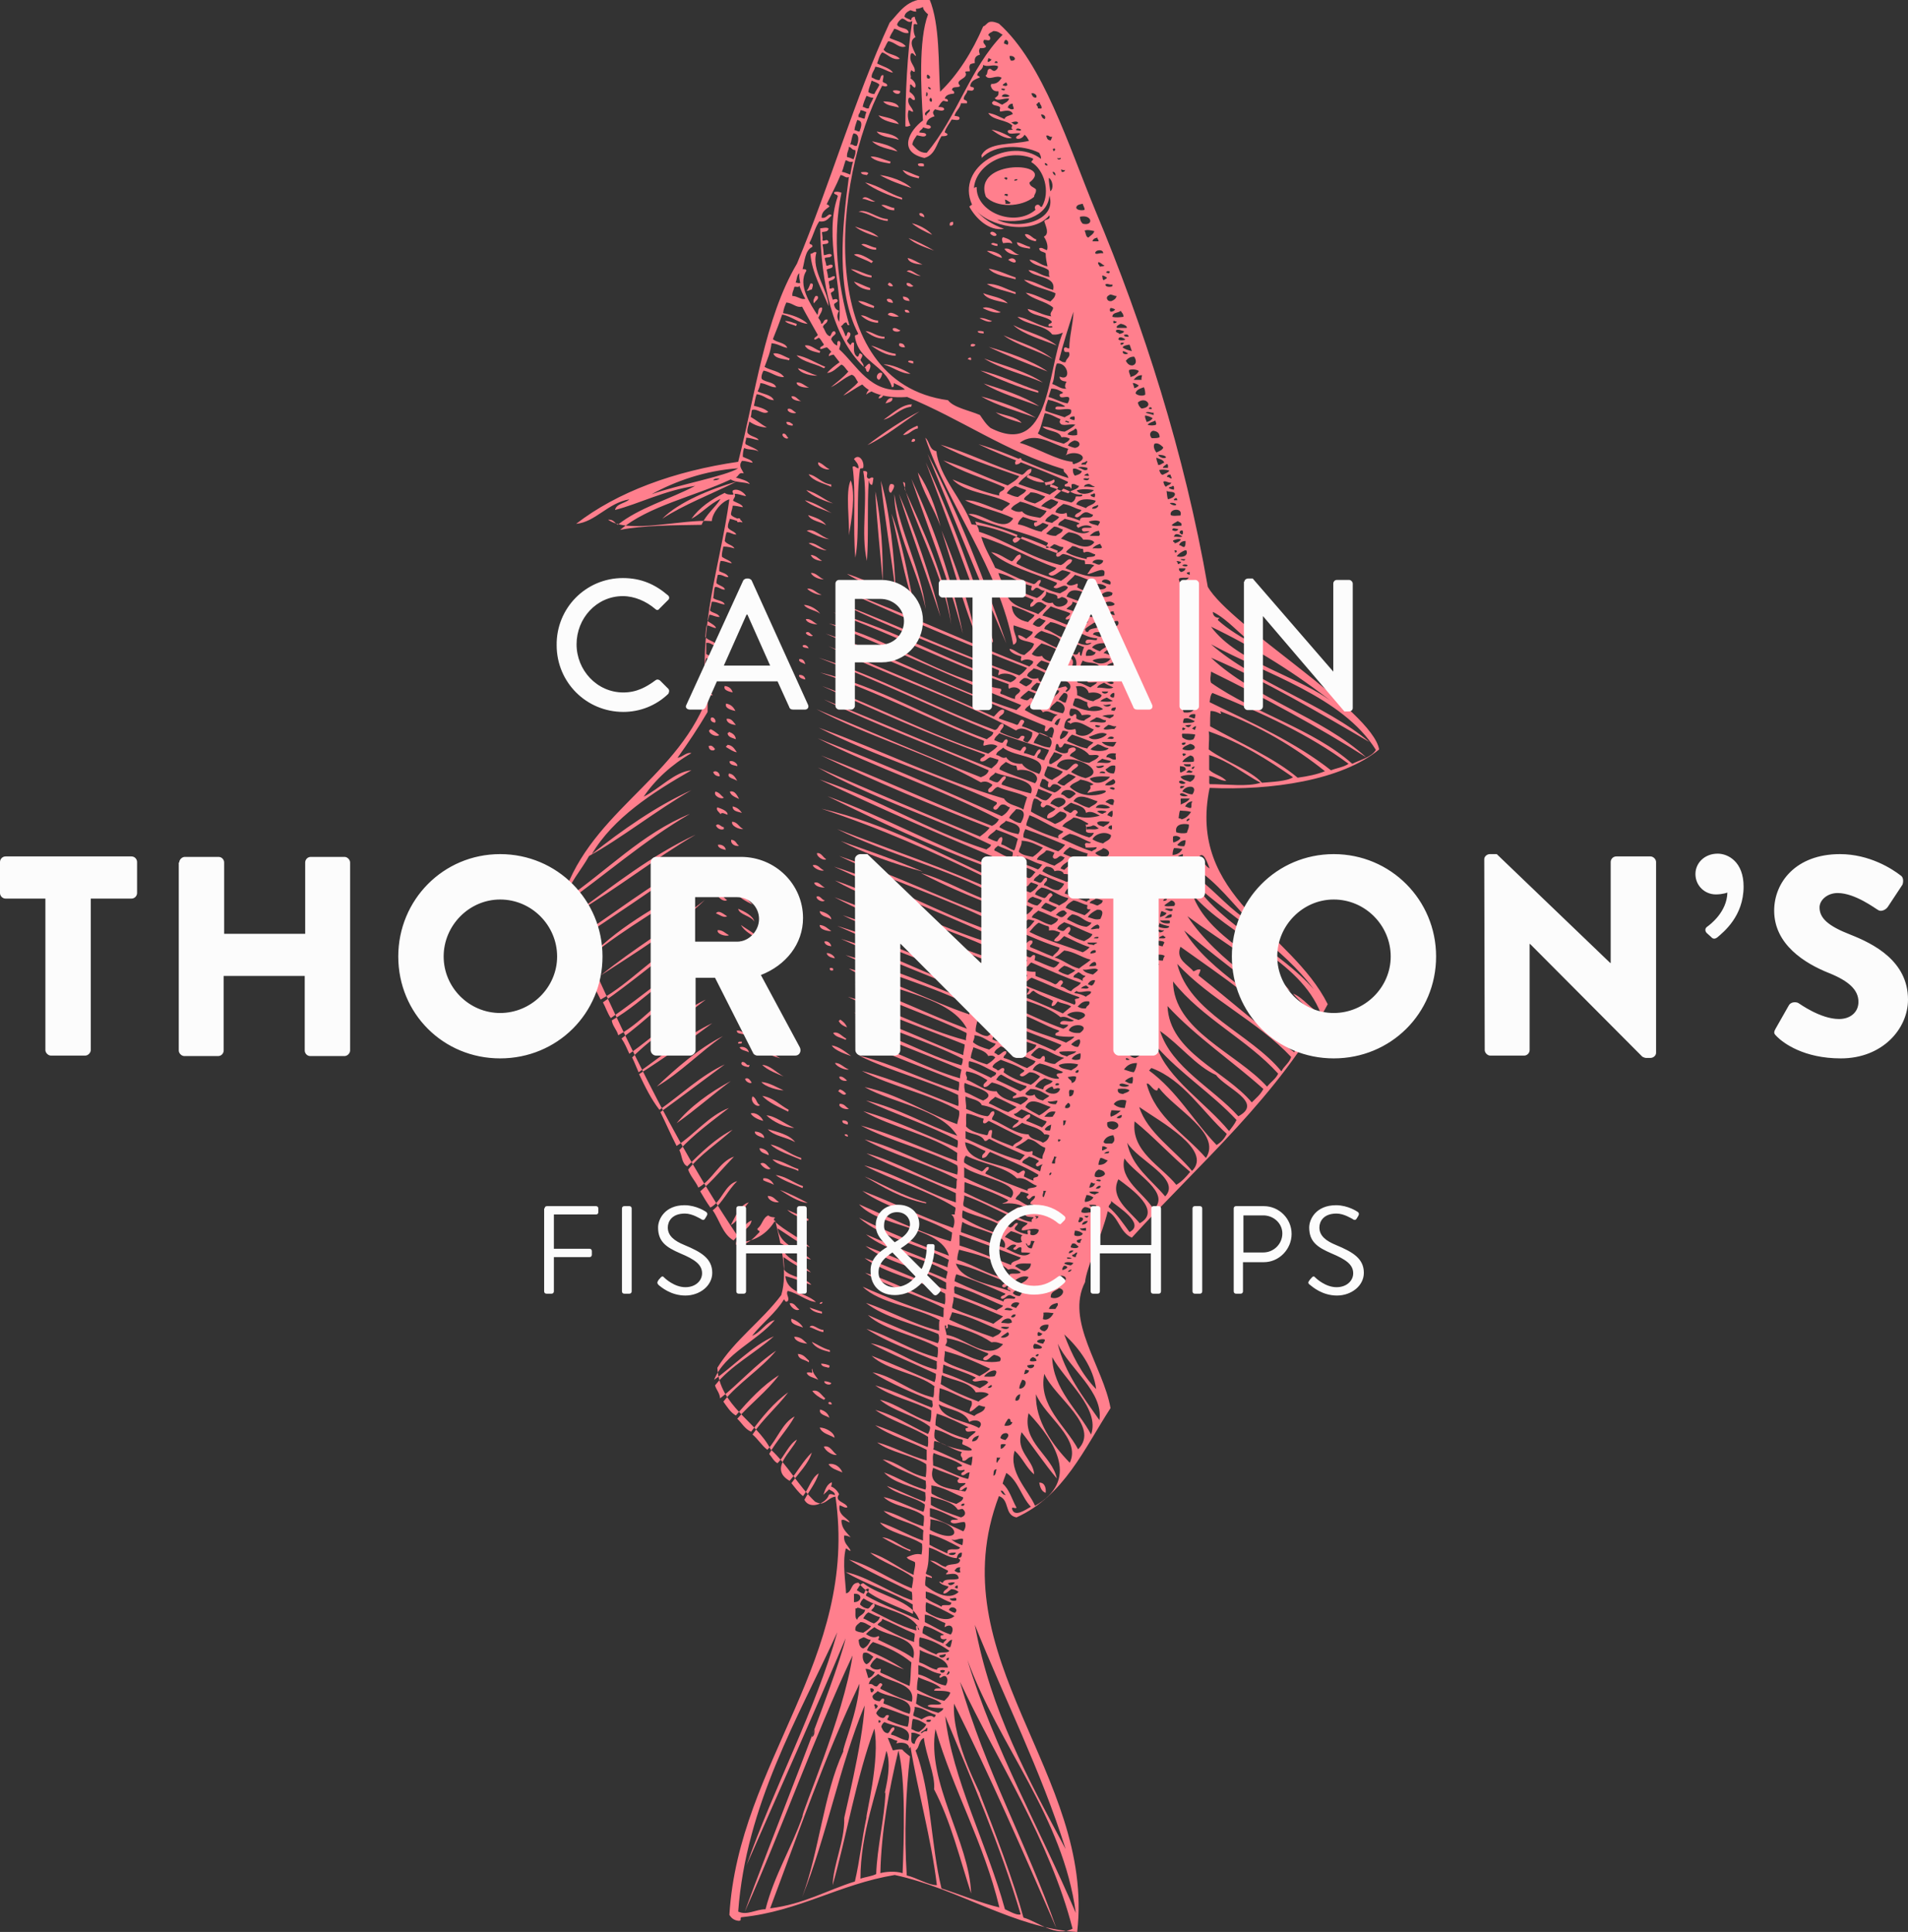
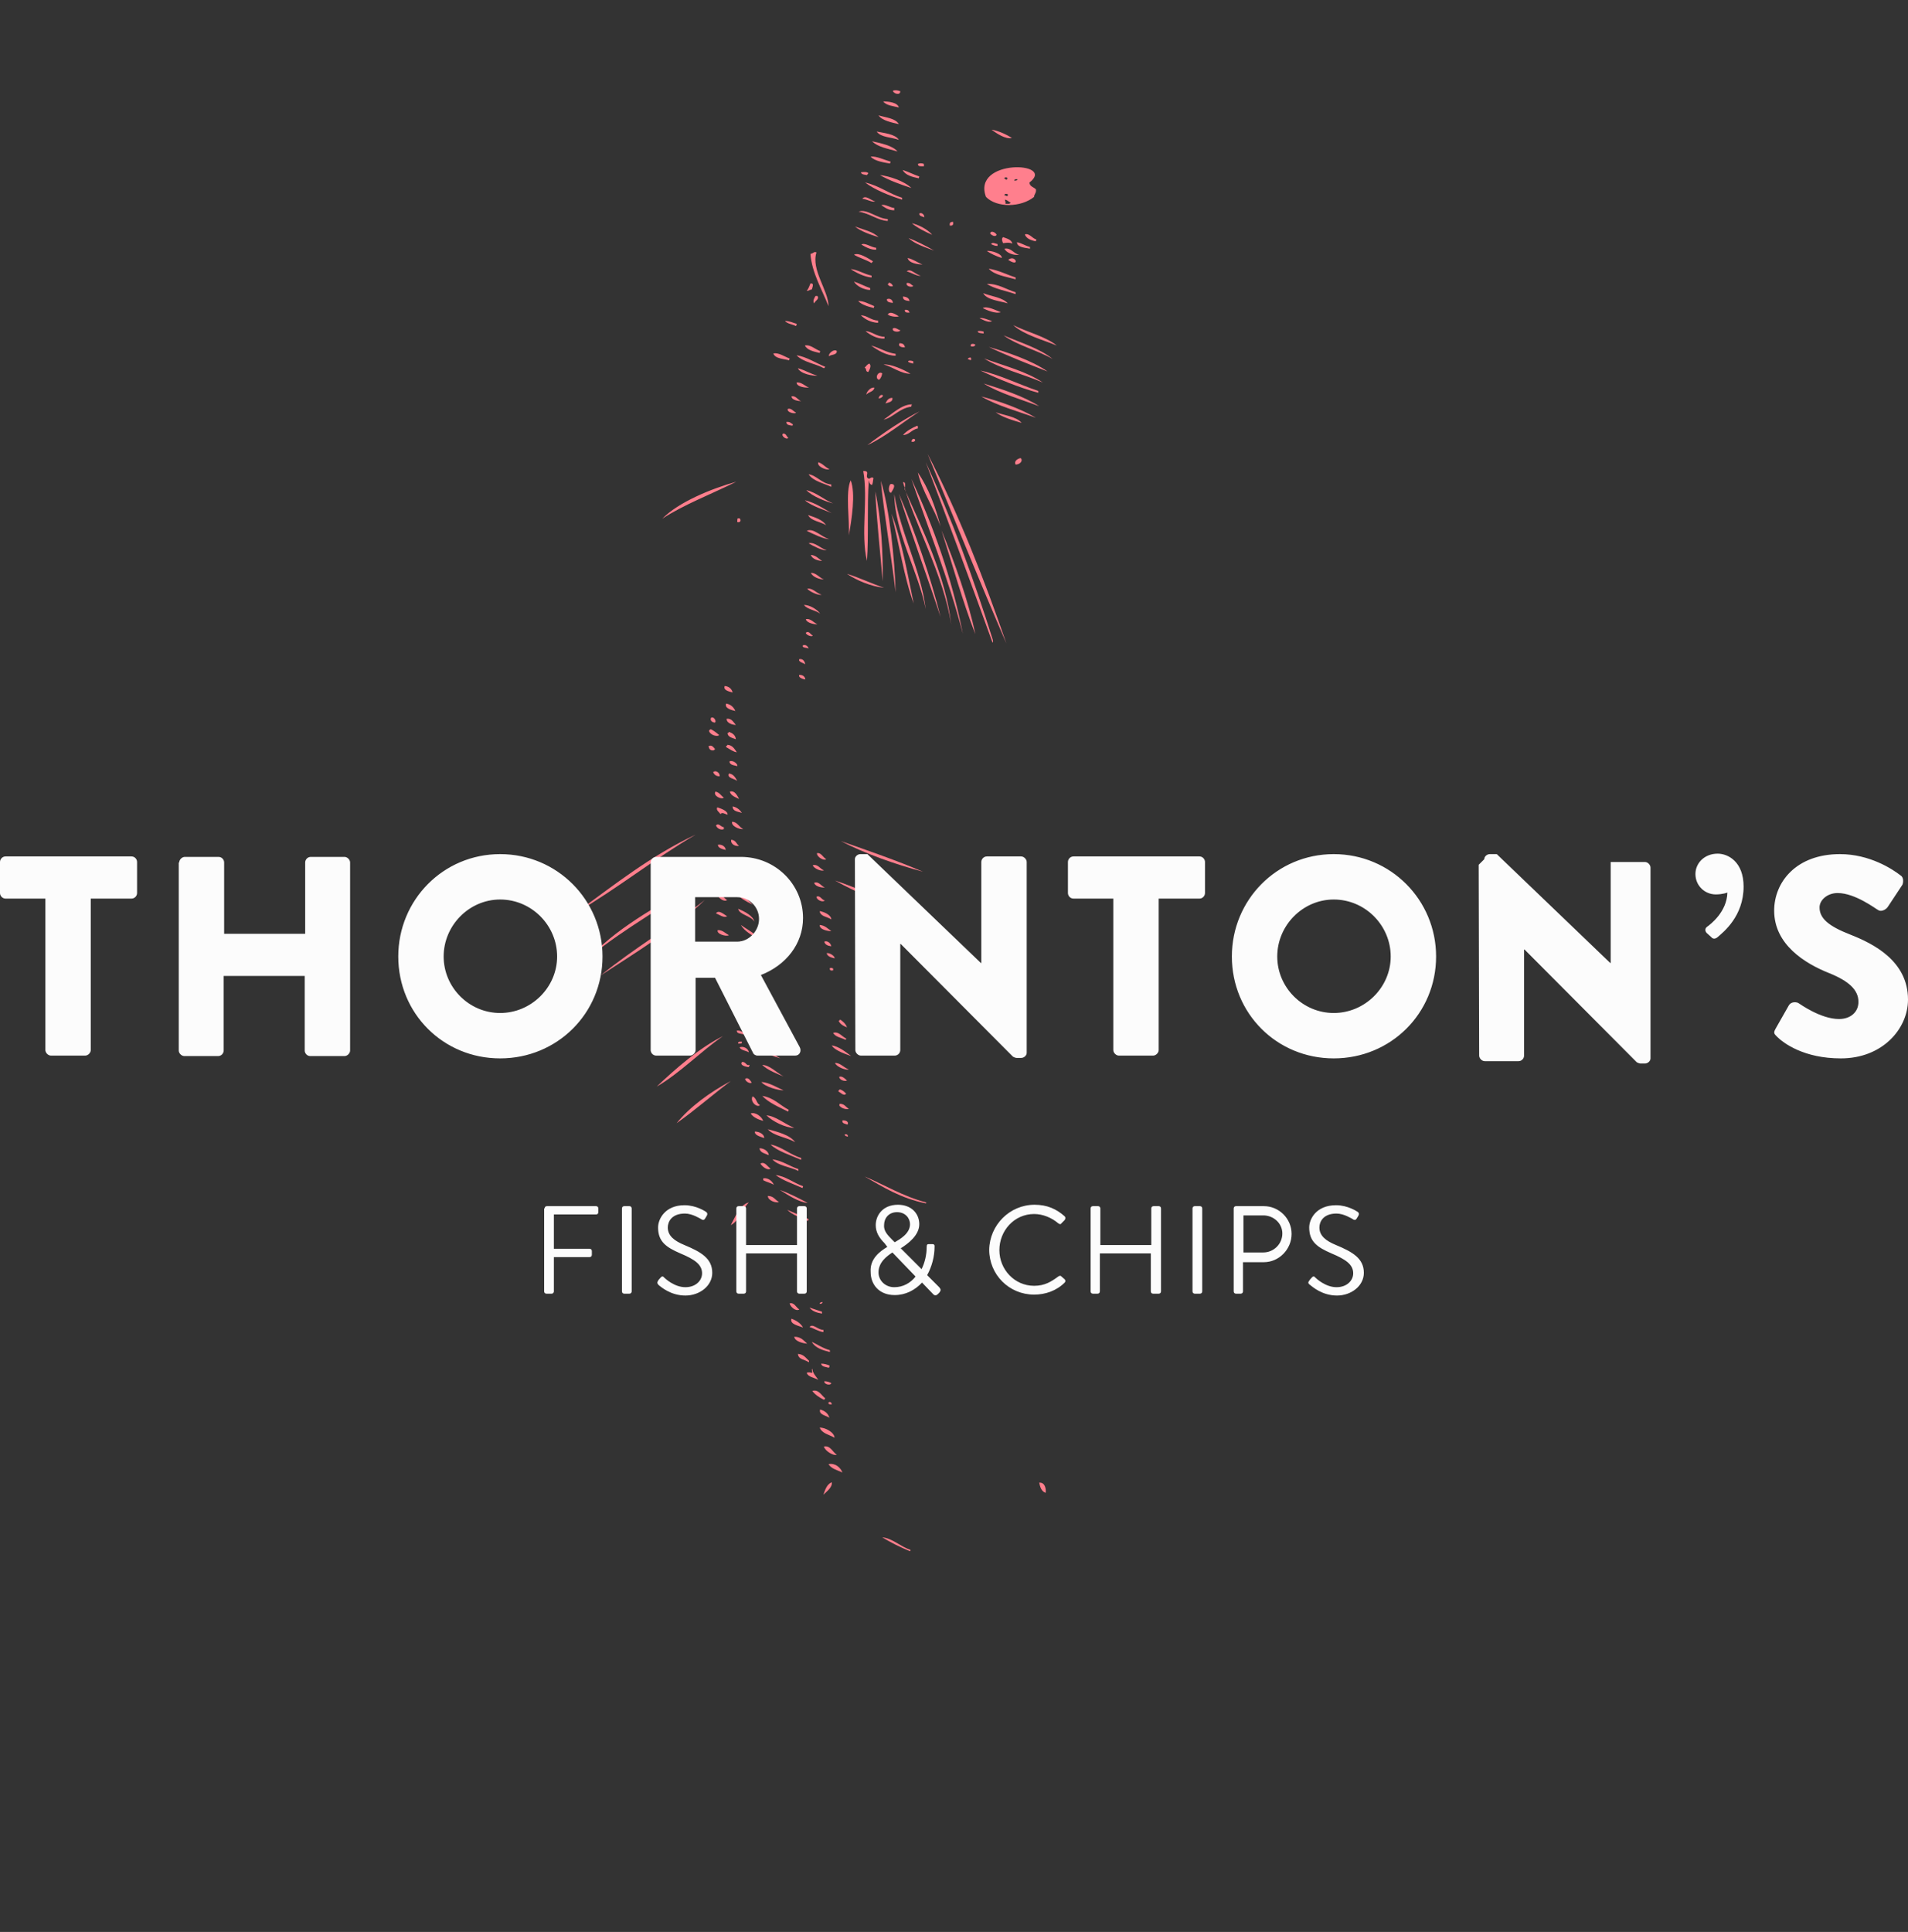
<svg xmlns="http://www.w3.org/2000/svg" viewBox="0 0 412 417.1">
  <rect x="0" y="0" width="412" height="417.1" fill="#333333" stroke="none" />
  <style>
    .st0{fill-rule:evenodd;clip-rule:evenodd;fill:#ff7f8d}.st1{fill:#fcfcfc}
  </style>
  <path d="M228.2 74.6c-2.9-1.2-7.1-2.3-9.4-4.4 3 1.5 6.9 2.4 9.4 4.4zM227.3 77.5c-3.3-1.9-7.6-2.9-10.6-5.1 3.7 1.6 7.8 2.8 10.6 5.1zM226.2 80.2c-3.9-1.5-8.7-3.4-12.7-5.3 3.9 1.1 9.3 2.9 12.7 5.3zM225.8 322.3c-.9-.3-1.2-1.2-1.4-2.2 1.3-.1 1.5 1.4 1.4 2.2zM225.2 82.6c-4.1-1.8-9-2.9-12.7-5.2 4.4 1.6 9.2 2.8 12.7 5.2zM224.4 87.7c-3.7-1.4-8.6-2.8-12-4.9 3.9 1.2 8.6 2.7 12 4.9zM224.2 84.4v.4c-4.1-1.1-8.7-3-12.5-4.8 4.2.9 8.3 3 12.5 4.4zM223.8 51.7c-.1.1-.1.2-.1.4-1.1-.2-2.1-.6-2.4-1.5 1-.3 1.6.9 2.5 1.1zM223.7 90.2c-3.6-1.3-8.4-2.6-11.8-4.6 3.9 1 8.4 2.6 11.8 4.6zM222.4 53.3v.4c-.7-.2-2.8-.2-2.8-1.4 1.1.2 1.8.8 2.8 1zM219.3 100.3c-.4-.7.4-1.3 1.1-1.4.6.6-.2 1.4-1.1 1.4zM220.6 91.3c-1.7-.5-4.2-1.2-5.6-2.3 1.5.6 4.5.9 5.6 2.3zM220.1 55c-1.2.2-2.8-.4-3.2-1.3 1.4-.3 2 1.1 3.2 1.3zM217.7 56.1c1.6-1.3 2.7 1.8 0 0zM219.3 59.9v.4c-2.1-.6-4.6-.9-5.8-2.3 2.3.4 3.9 1.3 5.8 1.9zM219.3 63.1v.4c-2-.7-4.5-1.1-6.2-2.2 2.4-.1 4.2 1.2 6.2 1.8zM218.6 52.6c-.7-.3-1.1-.2-2-.1-.2-.4-.4-1 0-1.3.8.3 1.8.5 2 1.4zM218.5 29.8c-1.4.3-3.3-1-4.4-1.8 1.4.2 3.2 1 4.4 1.8zM217.6 65.5c-1.5-.5-4.5-.7-5.3-2.2 1.8.7 4.2.9 5.3 2.2zM217.3 138.9c-5.7-13.2-11.6-27.7-17-40.9 6.6 12.7 12.3 27.2 17 40.9zM216.3 55.7c-1.2-.4-2.3-.9-3.2-1.5.8-.2 3.4.6 3.2 1.5zM216.1 67.4c-1 .4-3-.4-3.9-.9 1-.5 2.8.5 3.9.9zM215.4 52.7v.4c-.6 0-1-.2-1.4-.4.3-.5.9-.1 1.4 0zM215.2 50.7c-.3.6-1.2 0-1.4-.3.2-.8 1.3-.1 1.4.3zM214.4 138.2c0 .2.1.5-.1.5-4.5-12.5-9.8-26.8-14.4-38.9 5.6 12.1 10.3 25 14.5 38.4zM214.2 69.3c-.7.5-2-.3-2.7-.6.8-.2 1.9.4 2.7.6zM212.4 71.6v.4c-.5-.1-1.2 0-1.3-.5.5-.1 1 0 1.3.1zM210.6 136.9c-2.8-7.2-4.9-14.9-7.3-22.4 2.8 6.8 5.9 15.5 7.3 22.4zM210.6 74.4c0 .4-.7.5-1 .3-.1-.6.7-.5 1-.3zM209.7 77.7c-.4.1-.4-.2-.7-.1 0-.3.2-.4.6-.4.1.1.1.2.1.5zM207.9 136.8c-3-11.7-7.7-23.3-11.1-33.4 4.7 10.1 8.8 21.5 11.1 33.4zM205.8 47.9c.1.5 0 .9-.7.8-.1-.6.1-.8.7-.8zM205.4 134.9c-1.6-10.8-8.1-22-10.4-30.8.7-.1.4 1.1.3 1.4 3.8 8.6 9 19.1 10.1 29.4zM203.1 133.2c-2.9-8.8-6.3-17.9-9-26.6 3.4 7.9 6.9 18.1 9 26.6zM203.1 113.7c-1.4-4-4-7.6-4.9-11.7 2.3 3.4 3.8 7.4 4.9 11.7zM201.7 54.1c-1.6-.6-4.2-1.4-5.5-2.7 1.6.6 3.8 1.7 5.5 2.7zM201.3 50.7c-1.6-.7-3.2-1.5-4.4-2.5 1.4.3 3.4 1.3 4.4 2.5zM199.9 131.5c-1.6-8.1-6.7-16.6-6.8-24.8 1.4 8.5 5.7 16.1 6.8 24.8zM200 259.6c0 .1 0 .2-.1.2-5.4-1.1-9.2-3.5-13.2-5.8 4.1 1.7 8.3 4.3 13.3 5.6zM199.6 46.9c-.5-.2-1.1-.2-1.1-.8.5-.3 1.1.2 1.1.8zM199.5 35.4v.5c-.6 0-1.3.1-1.3-.5.4-.2.9-.2 1.3 0zM199.3 188.2c-6-1.6-12.5-3.9-17.7-6.6 6 2.1 12.1 4.2 17.7 6.6zM199.2 57.1c-1 0-3-.3-3.2-1.4 1.3.3 2.1 1 3.2 1.4zM198.8 59.5c-.5.3-2.1-.7-3-.9.8-.8 2 .8 3 .9zM198.6 88.8c-3.7 2.4-7.4 5.5-11.3 7.3 3.4-2.6 7.5-5.4 11.3-7.3zM198.5 38.1c0 .2-.1.2-.1.4-1.5-.3-2.9-.7-3.5-1.8 1.3.4 2.4 1 3.6 1.4zM198.2 92.5c-1.3.2-2 1.5-3.2 1.4.8-.9 1.9-1.5 3.1-2 .1.1.1.3.1.6zM197.6 94.9c.1.5-.6.6-.8.4.1-.4.4-.8.8-.4zM197.3 130.3c-2.1-5.7-3.2-13.1-4.8-19.4 2.2 5.6 3.5 13.2 4.8 19.4zM197.2 61.7c-.1.4-1.7.2-1.4-.6.8-.1.9.4 1.4.6zM197.2 78v.5c-.4-.1-.9-.2-1.1-.4-.1-.4 1-.2 1.1-.1zM196.9 87.3c0 .2-.2.3-.1.5-2.6.3-4 2.4-6 2.8 1.8-1.2 3.9-3.3 6.1-3.3zM196.8 40.6c-2.4-.8-4.7-1.6-6.8-2.8 2 .2 5.3 1.3 6.8 2.8zM196.6 80.7c-2.1 0-3.8-1.5-5.8-2 1.4-.2 4.4 1.1 5.8 2zM196.6 334.6c0 .1 0 .2-.1.3-2.2-.9-4.2-1.9-6-3 2.2.2 3.9 2 6.1 2.7zM196.4 65c-.8-.1-1.5-.2-1.4-1 .7.1 1.3.3 1.4 1zM196.4 67.5c-.6 0-1.1 0-1-.6.6-.1.9.2 1 .6zM195.4 75c-.6 0-1.2-.1-1.3-.6.1 0 .1-.2.1-.3.8 0 1.1.3 1.2.9zM195.1 196.3c-5-1.5-10.4-3.7-14.8-6.2 4.9 1.6 10.1 4.1 14.8 6.2zM194.8 42.7v.4c-2.6-.8-5.9-2.1-8-3.7 3.1.7 5.1 2.4 8 3.3zM194.4 19.7c0 1-1.5.5-1.6-.1.5-.2 1.1-.1 1.6.1zM194.4 71.3c-.1.5-1.9.4-1.6-.4.6-.3 1.1.3 1.6.4zM194.1 23.2c-1.2-.3-2.7-.4-3.4-1.3 1.1 0 3.1.2 3.4 1.3zM194.1 26.8c-1.3-.3-3.6-.7-4.4-1.9 1.6.5 3.6.6 4.4 1.9zM194.1 30.2c-1.6-.6-3.9-.5-4.8-1.8 1.4.3 4 .5 4.8 1.8zM194.1 68.3c-.6.2-2 0-2.4-.4.5-.9 1.9.1 2.4.4zM193.8 32.7c-2-.6-4.2-.9-5.5-2.2 1.8.4 4.4.9 5.5 2.2zM193.4 127.9c-.9-7.6-2.6-17.6-3.2-24.1 1.9 6.1 3 17 3.2 24.1zM193.4 76.4v.4c-2 0-3.9-1.2-5.3-2.2 1.9.5 3.2 1.5 5.3 1.8zM193.1 44.9v.5c-1.3 0-2-.6-2.8-1.1.8-.3 1.8.5 2.8.6zM192.4 106.4c-.7-.1-.5-1.6-.1-1.9 1.5-.1.4 1.4.1 1.9zM192.8 61.8c-.6.1-.9-.1-1.1-.4.1-.2.2-.2.3-.4.5.2.7.4.8.8zM192.8 65.4c-.6-.1-1.3-.1-1.3-.8.7-.3 1.3.2 1.3.8zM192.7 85.9v.3c-.1.6-.9.7-1.5.9.3-.6.6-1.2 1.5-1.2zM192.3 34.9c0 .2-.1.2-.1.4-1.2-.2-3.4-.5-4.2-1.5 1.3-.1 2.9.7 4.3 1.1zM191.7 47.3v.4c-2.2-.1-4-1.7-6.3-2 1.8-.7 4 1.5 6.3 1.6zM191 72.7v.4c-1.6.1-3.1-.8-4.1-1.6 1.3 0 2.4 1.2 4.1 1.2zM190.6 125.5c-.5-6-1.3-13.2-1.6-19.4 1.3 5.9 1.7 13.6 1.6 19.4zM190.9 126.9c-2.9-.3-5.9-1.6-8-3 2.4.7 5.3 2.1 8 3zM190.7 85.4c-.2.3-.4.6-1 .6.1-.4.5-1 1-.6zM190.5 80.6c-.1.6-.3 1.1-.7 1.4-1-.3-.2-2 .7-1.4zM189.7 51.2c-1.9-.6-3.7-1.2-5.1-2.3 1.9.7 3.9 1.1 5.1 2.3zM189.6 69.2v.5c-1.7-.1-2.8-.8-3.7-1.6 1.2-.1 2.2 1.1 3.7 1.1zM189.2 53.5v.4c-1.1.1-2.4-.6-3.2-1.1.7-.5 2.1.6 3.2.7zM189 43.5c-.8.2-1.8-.5-2.8-.6.7-.9 1.9.4 2.8.6zM188.8 66.1c-.1.1-.1.2-.1.4-1.3-.3-2.6-.7-3.4-1.5 1.1-.1 2.5.7 3.5 1.1zM188.8 83.7c-.1.9-1.3.9-1.7 1.5-.1-.5.9-1.7 1.7-1.5zM188.6 103.2c-.1.5-.1 1.1-.3 1.5-.6-.1-.6-.7-.7-1.1-.4 5.9 0 12.1-.4 17.5-1.4-5.9.3-13.4-.8-19.4 1.7-.1.2 1.2 1.1 1.6.2.3.6-.5 1.1-.1zM188.5 56.4c-.1.2-.2.2-.3.4-1.1-.7-2.6-1.1-3.8-1.8 1-.6 3.1.8 4.1 1.4zM188.2 59.5v.4c-1.5-.1-3.3-1-4.5-1.8 1.5.1 2.9 1.1 4.5 1.4zM187.9 62.2v.4c-1.3 0-2.9-.8-3.5-1.8 1.3.4 2.3 1 3.5 1.4zM187.5 80.3c-.7 0-.3-.8-.8-.9.3-.3.5-.7 1-.9.6.4 0 1.4-.2 1.8zM187.5 37.4c-.1.2-.2.2-.3.4-.5-.1-1.2-.1-1.3-.6.7-.1 1.4-.1 1.6.2z" class="st0" />
-   <path d="M186.5 79.2c-6.8-6.5-9.2-18.3-9.4-29.9.4 0 1.3-.3 1.8 0 0 .7-.7.7-1.4.8 0 .6.2 1 .1 1.8.4.3 1-.5 1.3.3 0 .6-.9.4-1.3.6.2.7.2 1.7.3 2.3.5 0 1.4-.6 1.7 0-.1.6-1.1.4-1.5.6 0 .6.3 1 .3 1.6.4.3.9-.5 1.4 0 .1.7-.8.6-1.3.9.1.6.3 1.1.3 1.8.7.1 1-.6 1.5-.3 0 .7-.8.8-1.3 1-.1.6.2.9.1 1.5.2.4.7-.3 1 .1.2.7-.5.6-.7 1 .1.5.3.9.4 1.4.2 0 .8-.3 1 0 .4.5-.5.6-.7 1 .1.8.5 1.2 1.1 1.4-.5.7-.5 1.6 0 2.4.9-7.3-3.4-18.3-.3-27.1 0-.5-.9-.3-.8-.9.6-.2 1-.1 1.6.1-2 9.6-.8 19.9 1.7 28.6-.6.1-.4-.5-.7-.6-.6.1-.6.6-1.1.8.4.7.7 1.4 1 2.2.4-.1.2-.8.6-.9 1 .2 0 1.5-.3 1.8.1.5.5.7.7 1 .3-.2.2-.7.8-.5.1 1.1-.3 2.3.7 3 .5.1.3-1.1.8-.6.7.2 0 1-.1 1.3.2.5.7.8.7 1.5zM186.4 101c-.1.2-.7 0-.7.3-.9 6.5 0 13.8-1 19.1-.6-6.5.2-14.2-.6-19.6.5-.4.7.3 1.3.3 0-1-.6-1.4-1-2 1.1-1.3 2.3.5 2 1.9z" class="st0" />
  <path d="M183.3 115.6c.2-2.9-.8-9.5.4-11.9 1.1 2.9.2 8.4-.4 11.9zM183.8 228c-.8-.3-3.5-1.1-4.2-2.3 1.5.2 3 1.4 4.2 2.3zM183.3 230.9c-.6.2-2.6-.5-3-1.4 1.1-.1 1.9 1 3 1.4zM183.3 239.4c-.7.2-1.8-.2-2.1-.8.1 0 .1-.2.1-.3 1.1 0 1.3.7 2 1.1zM183 242.8c-.5-.2-1.2-.2-1.1-.9.7-.1 1.5.3 1.1.9zM183.1 245.4c-.3-.1-.7-.1-.7-.5.6-.1.7.2.7.5zM182.9 221.8c-.8-.3-1.5-.7-1.8-1.4.1-.1.3-.1.3-.3.6.4 1.2.9 1.5 1.7zM182.9 233.3c-.5.2-1.6-.1-1.7-.8.6-.3 1.3.4 1.7.8zM182.7 224.2c0 .1 0 .2-.1.3-1-.5-2.2-.6-2.7-1.5 1.2-.4 1.9.8 2.8 1.2zM182.7 236.1c-.4.7-1.3-.3-1.7-.5.1-.2.2-.2.3-.4.6.1 1 .5 1.4.9zM181.9 317.9c-1.1-.5-2.4-.8-3-1.8 1.4-.3 2.6.7 3 1.8zM180.7 75.8c0 .9-1.2.7-1.7 1.1-.2-.6 1.2-1.7 1.7-1.1zM180.7 314.1c-.8.2-2.5-.8-2.8-1.8 1.4-.3 1.9 1.2 2.8 1.8zM180.2 206.9c-.8-.2-1.5-.4-1.7-1.1.6-.2 1.9.7 1.7 1.1zM180.2 310.4c-1.2-.7-2.7-.9-3.2-2.2 1.3 0 3.2 1.1 3.2 2.2zM179.9 108.7c-1.5-.4-4.5-1.5-5.8-2.9 2.3.6 3.7 2 5.8 2.9zM179.9 209.1v.4c-.5.1-.8 0-.7-.5.3-.1.5 0 .7.1zM177.8 322.7c.4-1.1.7-2.2 1.8-2.7.2 1.1-1.1 2-1.8 2.7zM179.6 110.8c-1.2-.6-4.4-1.5-5.8-2.8 2.4.6 4 1.8 5.8 2.8zM179.5 198.5c-.8-.6-2.4-.6-2.5-1.8 1.1.2 2.5.9 2.5 1.8zM179.6 303.2c-.4 0-.8 0-.7-.4.3-.3.7 0 .7.4zM179.5 104.6v.5c-1.7-.8-3.9-1.2-4.9-2.7 1.7.2 2.8 2 4.9 2.2zM179.5 201c-.3.1-2.6-.2-2.5-1.3 1.2.1 1.7.8 2.5 1.3zM179.5 204.3c-.8-.1-1.4-.4-1.5-1 .6-.3 1.4.3 1.5 1zM179.5 298.6c-.1.6-1.6.3-1.5-.4.6 0 1.1.2 1.5.4zM178.9 66.1c-1.4-3.6-3.6-7.2-3.9-11.3.5 0 .8-.6 1.3-.3-1.2 3.8 2.6 8.2 2.6 11.6zM179.2 291.5v.4c-1.6-.4-3.2-.9-3.9-2.2 1.3.6 2.4 1.4 3.9 1.8zM179.1 101.3c-.6.3-2.8-.6-2.4-1.5 1 .3 1.5 1.1 2.4 1.5zM179.1 116.4c-1.2 0-3.5-1.1-4.9-1.8 1.5-.7 3.2 1.4 4.9 1.8zM179.1 294.8c.1.3-.1.3-.1.5-.7-.2-1.6-.2-1.7-.9.7 0 1.3.2 1.8.4zM179.1 306.1c-.7-.5-2.4-.7-2-1.8 1 .3 1.7.8 2 1.8zM178.5 118.8c-.9.1-2.9-.9-3.9-1.5 1.2-.4 2.6 1.1 3.9 1.5zM178.4 113.4c-1.2-.8-3.3-.9-3.9-2.2 1.5.5 3.1 1 3.9 2.2zM178.4 185.5c-.4.4-2-.4-2-1.3.9-.2 1.3.9 2 1.3zM178.2 79.2c-.1.1-.1.2-.3.3-1.8-1-4.5-1.3-5.9-2.8 2.1.3 4.2 1.7 6.2 2.5zM178.2 301.9c-.1.1-.1.2-.3.3-1-.5-1.9-1.1-2.5-1.9 1.4-.4 2 1 2.8 1.6zM178.1 191.6c-.6.1-2.1-.2-2.3-1 1-.4 1.5.7 2.3 1zM178.1 194.4c-.4.5-1.8-.1-1.8-.8.8-.4 1.1.7 1.8.8zM177.9 125.1c-.9 0-2.4-.5-2.8-1.4 1.1-.1 1.9 1.1 2.8 1.4zM177.9 187.9c-.5.3-2.2-.4-2.4-1.1 1.1-.3 1.6.8 2.4 1.1zM177.8 287.1v.5c-1.2-.2-2-.8-3-1.1.7-.9 1.9.7 3 .6zM177.6 281.1c0 .3-.2.4-.6.4 0-.3.3-.4.6-.4zM177.5 121.1c-.7 0-2.2-.4-2.4-1.3 1.1.1 1.6.8 2.4 1.3zM177.5 283.2v.4c-1.2-.2-2.1-.5-2.7-1.3l2.7.9zM177.4 128.4c-.6.2-2.5-.6-3.1-1.3 1.2-.2 2 1 3.1 1.3zM177.1 75.8c0 .2-.1.2-.1.4-1.3-.3-2.7-.6-3.2-1.6 1.1-.3 2.2.8 3.3 1.2zM177.1 132.5c-1-.8-2.8-.9-3.5-1.9 1.2 0 2.8.9 3.5 1.9zM175.8 65.5c-.4-.5.1-1.3.3-1.6h.4c.5.7-.5 1-.7 1.6zM176.7 297.9c-.9-.5-2.2-.6-2.5-1.5.3-.2.8-.1 1.1 0 .3-.2-.2-.6.1-.9.1 1 .7 1.5 1.3 2.4zM176.5 81.1c-1 .1-3.7-.4-4.2-1.6 1.5.4 2.7 1.2 4.2 1.6zM176.5 134.8c-.7 0-2.3-.3-2.5-1.1.9-.3 1.7.7 2.5 1.1zM175.3 62.5c-.4 0-.6.3-1.1.3.4-.5.6-1.1.8-1.6.9-.1.4.8.3 1.3zM175.5 137.2c-.1.4-1.5-.1-1.5-.6.7-.5 1 .4 1.5.6zM174.7 83.7c-.7 0-2.6-.1-2.7-1.1 1-.2 1.9.8 2.7 1.1zM174.7 293.8c0 .1 0 .2-.1.3-.7-.6-2.2-.5-2.3-1.8 1.3.1 1.7.9 2.4 1.5zM174.6 140c-.5-.2-1.3-.1-1.3-.6.5-.4 1.2.1 1.3.6zM174.6 263.2c0 .2-.1.2-.1.4-1.6-.7-3.4-1.3-4.5-2.4 1.4.6 3 1.3 4.6 2zM174.4 259.7c-1.8-.1-4.3-1.7-6-2.8 2.2.8 4.1 1.8 6 2.8zM174.3 290.1c-.8-.1-2.6-.4-2.8-1.5 1.5 0 2 .8 2.8 1.5zM173.9 143.4c-.5-.3-1.6-.5-1.3-1.1.8-.1 1.1.4 1.3 1.1zM173.9 146.7c-.7-.1-1.6-.5-1.3-1 .7 0 1.2.3 1.3 1zM173.4 256.1c0 .2-.1.2-.1.4-2-.9-4.2-1.6-5.8-2.8 2.1.2 3.9 1.7 5.9 2.4zM173.4 286.6c-1-.4-2.9-.7-2.5-1.9 1.1.4 2 1 2.5 1.9zM173 86.6c-.6 0-2-.2-2.1-1 .9-.3 1.4.8 2.1 1zM173 250v.4c-2.3-1-5.2-1.9-6.6-3.3 2.3.4 4.2 2.2 6.6 2.9zM172.6 282.7c-.7.5-1.9-.5-2.1-1.3 1-.3 1.4.9 2.1 1.3zM172.4 252.4v.4c-1.8-.9-4.4-1.1-5.6-2.5 2.2.3 3.7 1.5 5.6 2.1zM172 69.9c.1.3-.1.3-.1.5-.8-.4-1.9-.5-2.4-1.1 1.1 0 1.7.4 2.5.6zM171.9 89.1c-.2.3-2 0-1.8-.8.7-.3 1.2.5 1.8.8zM171.7 246.6c-1.8-1.1-4.6-1.3-5.9-2.8 1.9.5 4.8 1.2 5.9 2.8zM171.5 243.5c-1.9 0-4.7-1.4-6-2.7 1.9.1 4 1.9 6 2.7zM171.2 91.6c0 .1 0 .2-.1.3-.6-.1-1.3-.1-1.3-.8.8-.1 1 .3 1.4.5zM170.5 77.4c0 .2-.1.2-.1.4-.8-.3-3.1-.3-3.4-1.5 1.2-.2 2.4.7 3.5 1.1zM170.3 239.6c0 .2-.1.2-.1.4-2-1-4.2-1.9-5.6-3.4 2.5.4 3.8 2 5.7 3zM170.2 94.5c-.2.6-1.7-.4-1.1-.9.7 0 .7.6 1.1.9zM169.2 232.4c-1-.4-3.6-1.4-4.6-2.5 1.7.1 3.1 1.7 4.6 2.5zM169.2 235.4c-1.1 0-3.9-.7-4.8-1.8 1.7.1 3.4 1.2 4.8 1.8zM168.5 228.5c-1.1-.3-3.8-1.2-4.6-2.5 1.6.2 3.1 1.7 4.6 2.5zM168.2 259.5c-.6.3-2.4-.3-2.4-1.3 1.3 0 1.6.9 2.4 1.3zM167.9 225.7c-1.5-1.2-4.9-1.5-5.1-3.5 1.7 1.2 3.8 2 5.1 3.5zM167.1 255.8c-.6-.4-1.6-.6-2.3-1v-.4c1-.2 2 .6 2.3 1.4zM167 221.6c-1-.9-4.4-1.4-4.6-3 1.4 1 3.5 1.6 4.6 3zM166.4 252.3c-.7.5-1.9-.5-2.2-1.1 1-.5 1.5.7 2.2 1.1zM166.3 217.1c-1.2-.2-3.5-1.5-4.6-2.7.1-.1.3-.1.3-.3 1.5.9 2.7 2.1 4.3 3zM166 249.4c-.8-.4-1.9-.5-2-1.5 1.1 0 2 .8 2 1.5zM165.4 210c-1.3-1.4-4.5-1.8-4.9-3.5 1.6 1.1 3.8 1.9 4.9 3.5zM165 245.7c-.8-.3-2.1-.6-2-1.4 1.1 0 2.1.7 2 1.4zM165 212.5c-1-.4-4.4-1.5-4.5-3 1.7.8 2.9 2.1 4.5 3zM164.8 242c-1.1-.3-2.2-.8-2.7-1.6 1-.4 2.4.7 2.7 1.6zM164.1 206.3c-1.4-1-3.3-1.7-4.2-3.2 1.6.8 3.7 1.9 4.2 3.2zM164.1 238.6c-.7.6-2.2-.8-1.6-1.9.9.4.8 1.5 1.6 1.9zM163.9 203c-1.3-1.1-3.1-1.8-3.9-3.3 1.3 1 3.4 1.9 3.9 3.3zM162.9 199c-.7-1.3-3.3-1.5-3.5-2.8 1.4.6 3.2 1.5 3.5 2.8zM162.5 195.3c-1.1-.6-3.7-1.7-3.7-3.3 1.3 1 2.6 2.1 3.7 3.3zM162.3 233.7c-.2.4-1.4-.2-1.4-.8.7-.4 1.1.4 1.4.8zM161.7 229.9c.4.1-.1.3 0 .5-.7-.1-2-.4-1.5-1.1.8-.2 1 .9 1.5.6zM161.7 227.2c-.6-.4-1.7-.4-2-1.1.9-.3 1.9.3 2 1.1zM161.7 259.6c-1.5 1.5-2 3.9-3.9 4.9 1-1.8 1.9-4.4 3.9-4.9zM161.5 191.1c-1-.6-2.8-1.2-2.8-2.3 1.1.6 2.2 1.3 2.8 2.3zM160.9 223.5c-.5-.5-1.8-.1-1.8-1 .7-.1 1.6.4 1.8 1zM160.6 219.9c-.2.3-1.9 0-1.7-.9 1-.1 1.2.5 1.7.9zM160.5 179c-.9.1-2.7-.7-2.4-1.6 1.2.1 1.4 1.1 2.4 1.6zM160.5 187.7c-.7-.6-2.4-1-2-2.2 1 .4 1.5 1.3 2 2.2zM160.5 216.8c-1.1-.2-1.6-.8-2.1-1.5.9-.6 1.7.8 2.1 1.5zM160.2 175.5c-.9-.3-2-.3-2-1.4 1 .2 1.6.8 2 1.4zM160.2 224.9c.1.5-.4.4-.8.4-.1-.5.4-.4.8-.4zM159.2 112.7c0-.3 0-.6.1-.8h.4c.4.4.2 1-.5.8zM159.9 208.7c.2.8-.6.8-1 1.1-.6-.3-1.9-.6-1.4-1.5.6.1.9.4 1.3.8.4-.1.7-.3 1.1-.4zM159.6 172.5c-.8-.4-1.8-.7-2-1.6 1.1-.3 1.6.9 2 1.6zM159.6 182.6c-.7.2-1.9-.3-1.7-1.3 1.1.1 1.1 1 1.7 1.3zM159.6 213.1c-.8 0-1.7-.6-1.3-1.3.9.2 1.2.7 1.3 1.3zM159.2 165.4c-.7-.2-1.6-.2-1.7-1 .8-.4 1.9.6 1.7 1zM159.2 168.6c-.6-.5-2.3-.6-1.8-1.6 1 .1 1.4.9 1.8 1.6zM143 112c3.5-3.6 10.6-6.5 16-8-5.2 2.6-11.5 5-16 8zM159.1 162.4c-.6 0-1.6-.7-2.3-1.1-.1-.3.3-.3.3-.5 1.1.1 1.5.9 2 1.6zM158.9 156.5c-.6 0-2-.3-2-1.3 1.1-.2 1.5.8 2 1.3zM158.9 159.6c-.7-.3-1.7-.4-1.8-1.3.1-.1.3-.1.3-.3.8.3 1.4.7 1.5 1.6zM158.8 153.5c-.9-.2-2.4-.6-2-1.6 1.1.2 1.6.8 2 1.6zM158.2 149.5c-.8-.2-2.1-.5-1.7-1.4.9.1 1.5.6 1.7 1.4zM158.2 205.8c-.9-.2-2-.3-2.1-1.3.8-.1 2 .4 2.1 1.3zM157.8 233.4c-4 3-7.6 6.2-11.7 9.1 2.8-3.5 7.2-6.7 11.7-9.1zM157.4 201.9c-.6.4-2.8-.3-2.4-1.1 1.1 0 1.6.7 2.4 1.1zM157.1 175.9c-.4-.1-1.3-.7-1.5-.1-.2-.4-1.1-.9-.7-1.5.9.3 2.3.8 2.2 1.6zM157 194.3c-.5.5-1.8-.3-2-1 1-.5 1.3.7 2 1zM157 197.8c-.6.5-1.8-.4-2.4-.6.6-.9 1.8.3 2.4.6zM156.7 183.5c-.8-.2-1.6-.4-1.7-1.1.7-.2 1.7.3 1.7 1.1zM156.4 186.8c-.4.4-1.8-.2-1.7-1 1-.1 1 .8 1.7 1zM156.3 172.2c-.5.5-2.4-.4-1.8-1.3.9.2 1.2.9 1.8 1.3zM156.3 178.6v.4c-.7.3-1.5-.2-1.7-.8.6-.6 1 .3 1.7.4zM156.1 189.7c-.7 0-1.4-.7-.8-1.1.4.3.8.5.8 1.1zM156.1 223.7c-4.9 3.4-9.3 8-14.3 10.9 4-3.8 9.1-8.3 14.3-10.9zM155.4 167.6c-.8 0-1.2-.4-1.4-.9.5-.5 1.5.1 1.4.9zM155.3 158.7c-.6.5-2.2-.2-2.2-1 .1-.1.3-.1.3-.3.7.3 1.3.8 1.9 1.3zM154.4 156c-.7 0-1.2-.6-.8-1.1h.3c.4.1.8.8.5 1.1zM154.4 161.7c-.1.1-.1.2-.3.3-.8.1-1-.4-1.1-.9.7-.4 1.1.3 1.4.6zM152.2 194.3c-6.6 6.3-14.7 11.2-22.5 16.3 7.1-5.8 15.3-10.6 22.5-16.3zM127.7 206.3c6.5-6.8 15.6-11.3 23.9-16.5-7.3 5.5-16.9 10.7-23.9 16.5zM150.2 180.2c-8.9 5.2-17 11.7-25.6 16.7 7.8-5.7 16-12.2 25.6-16.7z" class="st0" />
-   <path d="M261.2 170.1c-4.9 23.6 17.6 30.9 25.5 46.7-10.4 19.6-27.6 34.3-42.3 50.4-2.6-1.1-2.8-4.4-5.2-5.7-1.3 5.4-4.6 12.1-4.9 15.3-4.3 8.4 3.9 18.2 5.5 27.2-5.7 8.8-10 18.9-20.3 23.6-2.7-.5-1.4-3.8-3.8-4.6-13.2 34.8 20.8 60.1 16.9 94.1-13.6-.8-25.5-9.3-39.4-12.3-12 2-20.6 7.8-32.9 9.1-.8 0 .1.8-.8.8-1-.1-1.6-.6-2-1.3 2-33 28-55.3 22.9-90.3-1.3.2-1.8 1.2-3 1.5-.6 0-1-.2-1.4-.4-3.6-3.4-5.9-7.9-9.6-11.3-3-6-11-9.3-11.5-17.6 3.7-6 9.6-10.1 13.8-15.7 1.5-5-.2-11.4-1.3-16.1-1.5 2.4-3.6 4.2-7.2 4.7-15.1-22-27-47.7-38.1-72.9-.2-.2-.7.4-1-.1 5.4-19.4 24.5-26.4 31.5-44.3-1.9-16 2.9-28.6 4.9-43.1-1.8.5-3.7 3-3.8 4.7-6.4-.5-17.9 2.9-22.4-.3 1.2-.1 1.4.7 2.1 1.1 4.6-3.7 11.2-5.5 16.7-8.4-6.7 1-12.2 3.9-17.3 5.2.3-1.4 2.2-1.4 3.1-2.3-4.7.8-7.3 4.9-11.5 5.3 8.9-6.9 21.2-11.4 35-13.4 3.7-14.4 5.7-31 12.7-42.8 7.1-17 12.4-35.5 20-52 2.2-2.3 3.8-5.4 8.6-5.1 2.3 5.5 1.9 14.2 2.3 20 3.8-3.6 7-8.7 9.3-14.1 1-.3.8-1.7 3.4-.6 9.6 8.6 15 26.3 20.8 40.3 10.4 24.8 19.3 52.5 24.3 81.3 4.9 8.5 35.5 26.6 37 35.1-8.1 6.7-23.4 8.9-36.6 8.3zm-4.8 27.7c6.7 10.1 18.1 15.9 26.6 24.3.7-.7 1-1.8 1.7-2.5-1.9-1.6-3.9-3.2-5.5-5.1 2.4 1 3.9 3.5 6 4.3-4.5-11.7-19.9-16.6-27.7-25.7 3.3 9.3 15.3 13.7 21.2 21-6.8-6.1-15-10.9-22.3-16.3zm38.6-34.3c-10.2-6.5-21.9-12.8-33.5-18.5 0 .9-.3 1.5 0 2.4 9.4 6.6 22.1 10 30.5 17.5 1.8-.9 4.1-1.4 5.1-3-7.3-11.6-23.7-16.3-35.6-22.8 9.4 8.3 24.7 13 34.2 21.1-11-6.4-22.3-13.1-34.2-18.2 9.3 8.8 24 12.8 33.5 21.5zm-33.2-13.9c-.5.5-.5 1.5-.6 2 9.2 4.5 18.6 8.7 26.2 14.7 1.3-.5 2.8-.7 3.8-1.4-8.5-6.3-18.7-11-29.4-15.3zm-.3-14.3c5.9 8 19.5 10.8 26.6 16.6-8-6.3-16.8-11.9-26.6-16.6zm2.1 18.3c-.4-.1.4.5-.1.5-.6-.3-1.2-.6-2.1-.6-.1 1.2-.1 1.9-.1 3.3 6.4 3.6 13.8 6.8 18.9 11.1 2.2-.3 4.2-.7 5.9-1.4-6.5-5.2-13.9-9.6-22.5-12.9zm-5.6 37.3c6.2 9.2 18.3 14.2 25.7 22.7-6.8-9.2-17.2-15.1-25.7-22.7zm-2.3 10c5.4 9.1 18 15 25.5 23.4.4-.7 1.1-1.2 1.4-2-8.8-7.3-18.1-14.1-26.9-21.4zm24.9 24.1c-7.4-7.9-16.7-14.2-25.7-20.6-1.1 2.8 1.6 3.8 2.8 5.3.5-.1.7-.5 1.5-.4 0 .6-.3.8-.4 1.3 7 5.5 13.5 11.3 20.7 16.6.2-.9 1-1.2 1.1-2.2zm-1.4-57.2c-5.5-3.8-11.1-7.4-18.2-9.9.2 1.4 0 2.2 0 3.9 3.5 2.6 9.1 4.5 11.5 7.2 2.1-.2 5.4-.3 6.7-1.2zm-.4 60.4c-7.2-7.7-17.5-12.4-24.6-20.1 2.6 10.6 15.8 15 22.5 23.2.6-1.2 1.7-1.8 2.1-3.1zm-2.8 3.6c-6.7-7.4-16.5-12-22.7-19.9.1 10.6 13.7 15.4 20.3 22.7.8-1 1.9-1.7 2.4-2.8zm-3.2 3.3c-6.8-6.1-14.5-11.2-20.7-17.9.4 10 12.4 13.9 18.2 20.8.9-.9 1.9-1.7 2.5-2.9zM261.1 163v3.2c1 1 2.8 1.3 3.7 2.4-1.5-.1-2.3-.9-3.7-1.1.1.6-.1 1.4.1 1.8 3.9 0 8.2.6 11-.3-3.7-2-6.7-4.6-11.1-6zm.8-30.9c0 .7.4 1.3 1.4 1.3 0 .2-.4.2-.3.5 2.2 2 5.2 3.8 7.7 5.1-3.2-2.1-5.3-5.1-8.8-6.9zM270 199c-3.8-3.9-7.1-8.4-11.8-11.5-.3 1.3.6.7 1 1.4-.1.3-.5.3-.4.8 3.7 2.8 7.3 7.2 11.2 9.3zm-7.4 33.1c-4.3-1.9-7.9-6.6-12.1-9.5 2.5 7.9 11.4 12.3 16.9 18.4 5.6-3-2.8-6.1-4.8-8.9zm4.4 9.7c-5.3-5.7-12.1-10-17.2-15.8 2.2 6.8 10.7 12.2 15.6 18.2.6-.8 1.2-1.5 1.6-2.4zm-2.1 3c-5.3-4.8-9.3-11.6-16.2-14.2-.3 0-.3.4-.6.5 6.1 4.5 9.5 10.8 14.6 16.1 1-.6 1.7-1.4 2.2-2.4zm-14.6-9.9c-.5-.1-.1.7-.7.5-.8-.2-1.5-1.8-2-1.4 2 7.4 8.3 10.8 12.8 16 3.5-5.3-6.8-10.6-10.1-15.1zm8.5-49.7c0-.3.5-.1.7-.1.3 1 .8 1.9 1.7 2.4-.4-1-1.4-4.2-2.4-2.3zM246 239c1.7 5.5 7.7 9.3 11.4 13.8 4.5-4.5-6.8-10.6-11.4-13.8zm11.6-96.6c.2.1 1.1.6 1.1 0-.1-.2-1.1-.2-1.1 0zm1 2.2c-.9-.1-1.3.4-1.8.6.6.2 1.2.4 1.8.5.2-.1.2-.9 0-1.1zm-1.7-8.1c.5 0 1 .7 1.5.3-.3-.2-1.1-.6-1.5-.3zm1.4 2.3c-.5.1-1.5-.5-1.5.3.4.4 1 .5 1.7.6-.1-.3-.3-.5-.2-.9zm-2 3.8c-.5.2 0 1.2-.6 1.4 3 .6 3.3-1.5.6-1.4zm1.7-7.8c-.7.3-1.7.4-2 1.1.9-.1 1.6.4 2.2 0 .2-.6-.3-.6-.2-1.1zm-2.7 14.5v1c.4.2.6.5 1.3.5.8-.2 1.3-.8 1.7-1.4-.8-.3-2.1-.5-3-.1zm2.1 8l.6.3c.1-.2.2-.5.3-.8-.5 0-.6.3-.9.5zm.3-25.6c-.9.1-1.5.5-1.8 1.1.7.2 1.2.7 2.1.6.2-.5.1-1.2-.3-1.7zm-1.7 7.9c-.3.8.4 1.2 0 2 2.6.2 2.5-2.2 0-2zm2 8.2c-.5-.1-.5.3-1 .3 0 .5.6.5 1.1.5.1-.4-.1-.5-.1-.8zm-2.7 4.6c.1.4.1 1 .3 1.4 4.1.5 1.8-3.9-.3-1.4zm1.4 2.4c.6 0 .7.3 1.3.3 0-.3.2-.5.1-.9-.8-.1-1.2.1-1.4.6zm-1.4 3.6c-.2.4 0 .3 0 .8.6.5 1.6.8 2.4.4.2-.3.3-.6.4-1-.7-.2-2.2-.2-2.8-.2zm.3-3.2c0 .3-.2.5-.1.9.9-.1 2.1.1 2.5-.4-.7-.3-1.5-.9-2.4-.5zm1.4 5.4c-.6.3-1.4.5-1.7 1.1.5.4 2.7.5 2.7-.4-.1-.4-.5-.6-1-.7zm.4 5.4c.4.1.4-.3.6-.5-.5 0-.8.3-.6.5zm-2.5 1.7c.4.7 1.3.8 2.1 1.1.5-.3 1-.6 1-1.4-.9-.2-2.4-.1-3.1.3zm.6-31.2c0 .7.1 1.2.3 1.6 1.1.1 1.9-.2 2.1-.9-.9-.1-1.6-.5-2.4-.7zm.1 9.8c.7-.1 1.8.5 2.2-.1-.5-.3-2.1-1.1-2.2.1zm1.4 16.8c-.7.4-1.3.7-1.7 1.4.8 0 1.9.1 2.5-.1.1-.8-.1-1.2-.8-1.3zm-1.7 7.8c.8.2 1.3.6 2.2.6 1.4-2.2-1.6-2-2.2-.6zm.4-40.9c.8 0 1 .5 1.8.5 0-.3.2-.4.1-.8-.5-.2-1.6-.5-1.9.3zm-.5 16.9c0 .4.2.6.3.9.9.2 1.7-.5 2.3-1-.9.1-2-.1-2.6.1zm1.5 19.4c-.2.1-.4.3-.6.5.4-.1 1.4.3 1.4-.3-.3.1-.4-.2-.8-.2zM255 134c0 .5.1.9.3 1.3.8-.3 1.7-.5 2.1-1.1-.7-.2-1.7-.5-2.4-.2zm.9 40.1c.4.1 1 .5 1.3.3.2-.5-.1-.9.3-1.4-.9.1-1.3.6-1.6 1.1zm1.2-48.6c-.8.2-1.3.7-1.8 1.1h1.5c.3-.2.5-.9.3-1.1zm-1.2 31.2c.3.1.4.3.8.3.2-.1.4-.3.6-.5-.5 0-1.1 0-1.4.2zm-.3 8.3c.1.5 1.1.6 1.5.4v-.4h-1.5zm-.8 10c-.2.5-.2 1.1-.3 1.6.1.2.5 0 .6.3 1-.2 1.6-.9 2.1-1.6-1-.3-1.4-.2-2.4-.3zm-9.8 67.1c-.8 6.5 5.7 9.6 9 13.7 1.2-.7 2.1-1.7 3-2.8-4.1-3.4-8-7.7-12-10.9zm11.3-118.5c-.1.4.4.4.6.5v-.6c-.3 0-.3.1-.6.1zm-1.3 48.8c-.2.3.1.8-.1 1.3.7-.3 1.6-.6 2-1.3H255zm1.4 4.9c.1-.2.6-.2.4-.6-.3 0-.9.5-.4.6zm-1.8-52.4c-.1.2.1.9.4 1.1.5-.5 1.3-.7 1.7-1.3-.7.1-1.6-.1-2.1.2zm.6 2.6c.2.6-.6.9-.3 1.3 1 0 1.7-.1 1.8-.9-.5-.1-.9-.4-1.5-.4zm-1.2 52.2c.7.2 1.5.3 2.3.1.1-.6.5-1 .4-1.8-1.4-.3-3.1 0-2.7 1.7zm1.3-34.9c.5.2 1 .4 1.3-.1-.4 0-1.1-.2-1.3.1zm0-22.7c.1.1 1.2.4 1.1-.1-.2-.2-1-.2-1.1.1zm-.4 8.6c.1.3 1.5.5 1.5 0-.3-.1-1.4-.8-1.5 0zm-.1 40.7c-.1.6 1.3.6 1.7.4-.5-.2-1.2-.8-1.7-.4zm1.4-52.5c0-.1-.1-.1-.3-.1-.7.3-1.4.7-1.8 1.3 1.4.4 2.5-.2 2.1-1.2zm-.9 44c.1 0 .2.1.1.3.3 0 .6-.1.7-.4-.3-.1-.7-.3-.8.1zm-.7-45.2c.5 0 .6.4 1.1.4.3-.2.3-.7.3-1.3-.7 0-1.2.3-1.4.9zm0 5c-.1.5.2.6.4.8.5-.1.9-.3 1-.8h-1.4zm.7 34.5v.4c.4.1.6-.2.7-.4-.4.1-.4-.3-.7 0zm-.1 3.5c.3.3.9 0 .8-.4-.4 0-.9 0-.8.4zm-.4 4.7c0 .5-.1 1.1.1 1.4.5-.1.7-.4 1.1-.5.2-.8-.6-.8-1.2-.9zm-.2 3.3c-.1.6 1.2.7 1.4.3-.4-.2-.9-.7-1.4-.3zm-.4 13.7c.3.3.9.3 1.5.3.2-.3.3-.7.3-1.3-.9 0-1.3.5-1.8 1zm.7-61.6c.3.1 1 .5 1-.1-.3.1-.9-.1-1 .1zm0 10.8c-.1.4.1.5.1.8.5 0 .6-.4.8-.6-.4 0-.5-.3-.9-.2zm0 38.1c0 .2-.1.3-.1.4.3.3.8-.1 1-.4h-.9zm.4-55.2c-.4 0-.6.2-.6.6.3 0 .2.3.6.3.2-.2.2-.7 0-.9zm-1 70.5c.3.1.5.3 1 .3 0-.3.2-.5.1-.9-.4.1-.9.3-1.1.6zm-.8-69.1c.6-.1 1.5.2 1.8-.1-.6-.4-1.6-.9-1.8.1zm0 67.2c-.2.4-.3.9-.3 1.5 1-.1 1.7-.5 2.1-1.3-.5-.1-1-.2-1.8-.2zm.8-70.6c-.4.3-1 .5-1.3.9.5.3 1.4.1 2.1.1.2-.7-.4-.7-.8-1zm.6 74.7c-.1.4-.9.3-.8.9.5.1.8 0 1.1-.1 0-.4.1-.8-.3-.8zm-1.6-70.5c-.1.4.4.2.3.6.6-.1 1.1-.4 1.4-.8-.4-.3-1.3 0-1.7.2zm.7 4.5c.4 0 .1.6.6.6 0-.3.5-.1.4-.5-.2 0-.8-.3-1-.1zm-.7 59.4c0 .4-.1 1 .1 1.3.6-.2 1.3-.5 1.5-1-.3-.3-.9-.6-1.6-.3zm-.2 8.2c.5.2 1 .3 1.5.5 0-.3.4-.1.4-.4-.3-.2-1.7-.5-1.9-.1zm-.3-77.6c.5.3 1.4.1 2.1.1.6-1.8-2.5-1.5-2.1-.1zm-.4 75.2c.1.6-.4 1.1 0 1.5 1-.4 1.8-1 2.5-1.6-.8-.3-2-.3-2.5.1zm.8 5.1c0 .5.6.5 1 .6.1-.3.5-.3.4-.8-.5 0-1 .1-1.4.2zm-.1-77.1c.3.3 1.2.4 1.3-.2-.7 0-1.1-.4-1.3.2zm.8-6.9c-.1.2-.5.1-.4.5h.7c0-.2 0-.4-.3-.5zm-.3 11.3c0 .2.2.3.1.5.3 0 .4-.1.4-.4-.1 0-.2-.1-.5-.1zm-1.5 70.4c-.4.5-.5 1.3-.1 1.8 1.1 0 1.8-.4 2.3-1-.8-.3-1.4-.7-2.2-.8zm.5-80.6c.1.3 1.3.8 1.4.3-.3-.3-.7-.4-1.4-.3zm-.2 83.4c-.5.2-.9.5-.8 1.3.9.1 2 .3 2.4-.4-.6-.3-1-.7-1.6-.9zm-.5-86c.1.6.1 1.3.3 1.8.7-.2 1.3-.4 1.5-1 .1-.8-1.2-.5-1.8-.8zm1 88.4c-.5.4-1.1.7-1.5 1.1.5.3 1.4.1 2.1.1.5-.4.1-1.1-.6-1.2zm.3-89.5c-.1.3-.8.1-.8.5.3.1.6.3 1.1.3 0-.4.1-.8-.3-.8zm-9.8 141.8c.9 5.1 5.2 8 8.2 11.6 3.6-3.8-6-7.8-8.2-11.6zm8.1-50.4c.5.1 1.1.6 1.7.3v-.4c-.5.1-1.4-.2-1.7.1zm0 1.9c.7 0 1.2 0 1.5-.3v-.5c-.8 0-1.1.5-1.5.8zm1.3-95.7c-.5-.1-.8.1-.8.5.5-.1.5.3 1 .3 0-.5-.3-.4-.2-.8zm-1.6 1.5c.1.4.2.9.6 1.1.2-.4 1-.4 1.1-.9-.7.1-1.2-.5-1.7-.2zm-.7 94.7c.2.6 1.5.8 2.1.6v-.5c-.4-.2-1.4 0-2.1-.1zm-.2-97.2c.2.4.3 1 .8 1 .5-.3 1.1-.4 1.4-.9-.6-.2-1.7-.3-2.2-.1zm0 97.8c.1.4-.2.4-.1.8.4.2 2.1.6 2.3-.1-.8-.2-1.6-.4-2.2-.7zm1.6-99.1c-.3.3-.7.4-.8.8h1.1c0-.4.1-.8-.3-.8zm-.7 94.3c.4 0 .7-.1.8-.4-.3-.1-.8-.1-.8.4zm-.4 2.2c-.2.4-.3.8-.3 1.3.6-.2 1.2-.4 1.4-.9-.4-.1-.7-.3-1.1-.4zm-.7-98.5c.1.5 1.4 1 1.7.5-.3-.4-.9-.5-1.7-.5zM251 202c-.3.2-.7.2-.7.6.5-.1 1.3.2 1.4-.3-.4 0-.3-.4-.7-.3zm-2.4 4.4c.5.6 1.4 1 2.5 1 .1-.4.1-.6.4-1-.5-.5-2.2-.3-2.9 0zm1.1-107.6c0 .7.3 1.1.4 1.6.6 0 .8-.4 1.3-.5-.2-.7-1.1-.8-1.7-1.1zm.4 101.9c-.1.4.2.4.3.6.5 0 .8-.2 1-.5-.6.2-.7-.1-1.3-.1zm-.7 2.4v.8c.7 0 1 .4 1.7.4 0-.4.3-.5.3-.9-.4-.3-1.2-.3-2-.3zm-.1-107.3c-.4.6.1 1.5.4 1.9.6-.3 1.3-.5 1.5-1.1-.5-.5-1.2-1.1-1.9-.8zm-6.5 154.3c-1.2 4.7 4.3 7.5 6.3 11 3.9-3.6-4.1-7.7-6.3-11zM249 93c-.8.2-.8 1.1-.3 1.6.7 0 1.3 0 1.7-.2 0-1-.6-1.3-1.4-1.4zm-.6 114.4c-.2.1-.2.4-.1.8.9 0 1.1 0 2 .1-.2-.6-1.1-.7-1.9-.9zm.9-2.7c-.2.2-.2.8.1.8.1-.3.6-.2.6-.6-.4-.1-.3-.3-.7-.2zM248 209c.2.5.7.8 1.5.8.2-.3.2-.6.4-.9-.6 0-1.5-.2-1.9.1zm-.6 3c.3.7 1.1.9 2 1 .5-.3.5-1 .4-1.8-1 .1-2.4-.2-2.4.8zm2.1-121.2c-.6.3-1.3.4-1.7.9.5.2 1.4.2 1.8 0 .2-.4-.1-.5-.1-.9zm0 123.1c-1.2.1-1.7.8-2.2 1.4.9.8 3.1.1 2.2-1.4zm-2.1-124.8c.5.2 1.2.3 1.7.5v-.5c-.6.1-1.2-.4-1.7 0zm.9 128.7c.5.1.8-.1.8-.5-.5 0-.7.2-.8.5zm-1-128.1c-.2.3.2 1 .3 1.4.6-.1 1-.4 1.3-.8-.4-.3-1-.5-1.6-.6zm.8-1.4h.6c.1-.5-.7-.5-.6 0zm-1.4 127.9c-.1.4-.2.8-.3 1.3.2.1.3.1.4.3.8-.1 1.3-.6 1.7-1.1-.4-.4-.9-.6-1.8-.5zm.2 2.4c-.5.3-.9.7-1 1.4.5.4 1.1.6 2.1.5.7-.8.8-2.3-1.1-1.9zm-5.4 36c-2 4 2.5 6.9 4.6 9.5 4.9-2.7-1.9-7.5-4.6-9.5zm4.2-167.7c.1.6.4 1 .8 1.3 2.9-.3.9-2.8-.8-1.3zm.3 135.9c.3.2.9.1 1.4.1.1-.6.5-1 .8-1.4-.9.2-1.3 1-2.2 1.3zm1.2-8.9v.4c.4 0 .6 0 .6-.4h-.6zM247 83.6c-.8.3-1.6.5-1.8 1.3.3.5 1.6.7 2.1.3 0-.7-.1-1.2-.3-1.6zM244.6 222c.7.5 2-.3 2.5-.8-.9-.1-2.1 0-2.5.8zm-.4 1.8c-.1.3.1.8-.1 1.3.4.2.7.4 1.3.5.4-.6 1.5-.7 1.8-1.4-.5-.6-2.3-.5-3-.4zm2 2.3c.5-.1.7-.3.8-.8-.5 0-1.1.5-.8.8zM244.8 82h1.7c-.1-.4.1-.7.1-1-.9 0-1.4.5-1.8 1zm-1.4 145.6c.7.2.9.8 1.8.8.6-.3 1.2-.6 1.3-1.4-1.3-.5-2.7-.6-3.1.6zm.4-147.7c-.1.7.3.9.3 1.5.8-.2 1.5-.6 1.8-1.3-.3-.3-1.5-.5-2.1-.2zm.8 2.8c.1.4.3.7.3 1.1.5-.1.8-.3 1-.6-.4-.2-.7-.5-1.3-.5zm.9 146.8c-1.5 0-2.2.6-2.8 1.4.7.2 1.3.5 2.1.6.4-.4.7-1.6.7-2zm-5.7 29.7c.5.5-.5.9-.4 1.4 1.8 1.5 3.1 3.5 4.5 5.4 3.5-1.8-2.5-5.4-4.1-6.8zM244.9 77c-.9 0-1.4.4-1.8.9.3.5.6 1 1.4 1 1-.2.9-1.2.4-1.9zm-2 156.4c.5.2.8.6 1.6.5.1-.4.2-.8.1-1.4-.7.1-1.3.5-1.7.9zm1-159c-.6.1-1.3.2-1.5.6.5.4 1.2.6 2 .8-.2-.5-.3-1-.5-1.4zm-.8 154.3c0 .2.9.2.8 0-.2 0-.8-.6-.8 0zm-1.7 6.4c-.2.9.5 1 1.1 1.1.4-.3 1.1-.3 1.4-.8-.5-.4-1.5-.4-2.5-.3zm.3-.9c.1.5 1.9.6 2.1.1-.7-.1-1.7-.7-2.1-.1zm1-161.9c0 .4.5.4 1 .4 0-.6-.6-.5-1-.4zm-.2 3.5c-.3.7.8.8 1.1.5-.3-.2-.7-.4-1.1-.5zm-.5-5.9c-.4.2-1.1.5-.8.9h2.1c.2-.4-.7-.8-1.3-.9zm1.2 167.7c-1.1-.4-2.4.1-2.7.8.6.5 1.3.8 2.4.8.1-.7.3-1.2.3-1.6zm-1.7-164.4c0 .4 1.3.3 1.5.1-.2-.2-1.3-.9-1.5-.1zm.9 149.7c.4.1.6-.5.3-.6-.1.2-.3.3-.3.6zM241 71.3c-.2.6.5.4.7.8.4-.1 1-.2 1-.6-.5-.1-1.2-.5-1.7-.2zm1 3.1c.4.1.6-.2.7-.4-.4 0-.9-.1-.7.4zm0-7.3c-.5.5-1.8.3-1.8 1.3.7.2 1.6.1 2.4 0 0-.7-.4-.9-.6-1.3zm-.2 156.9c.3.3.7.1.7-.3-.3.1-.7.1-.7.3zm-.7 17.3c.5.3 1.3.1 1.1-.6-.4.1-.8.3-1.1.6zm-1.1-1.6c-.1.4-.4 1-.1 1.4.8-.3 1.5-.7 2.1-1.3-.7 0-1.2-.1-2-.1zm1-103.4c-1.1.3-2 .9-2.7 1.6.6.3 1.7.3 2.7.3.2-.6.2-1.2.7-1.5-.4-.1-.3-.5-.7-.4zm.1 90.6c.4 0 .6 0 .6-.4-.4 0-.6.1-.6.4zm-2 15.4c-.2 1.2.5 1.4 1.3 1.6 2.1-.5.9-2.4-1.3-1.6zm2.3-108.2c-.7-.2-1.5.4-1.8.9.7.8 2.4.1 1.8-.9zm-.4 5.3c-1 .4-2.1.9-2.7 1.6.7.1 1 .4 1.7.5 1-.2 2.1-1 1-2.1zm-1.3-75.8c-.3.2-.7.3-.7.8.1.4.4.7 1 .6.5-.2 1-.5 1.1-1.1-.6 0-.8-.3-1.4-.3zm.7 5.7c0 .2 0 .4.1.5.3-.1.6 0 .6-.4-.3.1-.3-.2-.7-.1zm-2.5 90.9c.5.6 1.3.9 2.4 1 .5-.2.5-.8.8-1h-3.2zm1.4-3.7c-.3.3-.8.5-1 .9.6.3 1.5-.1 2.4 0-.1-.4.4-.2.3-.6-.8.1-1-.3-1.7-.3zm-.4 7c.9-.1 1 .6 2 .5.2-.3-.2-.9.1-1.3-.9-.2-2.1 0-2.1.8zm1.9 1.8c-1.2-.2-1.4.5-2.1.8.3.6.9.9 1.8.9.3-.4.4-1.3.3-1.7zm-1-98.8c-.2.2-.2.6 0 .8.5 0 .8-.2 1-.5-.3-.1-.5-.3-1-.3zm.2 86.9c.2 0 .4 0 .6.1.1-.2.4-.3.3-.8-.6.1-1 .1-.9.7zm.4 14.8c-.6.4-1.4.7-1.8 1.3 1.4.3 3-.4 1.8-1.3zm-2.5-37.4c.9-.1 2.5.3 2.8-.4-.8-.9-2.4-.5-2.8.4zm2.6 1.2c-.4 0-.9 0-.8.4.2.2.5.4 1 .4 0-.4-.3-.4-.2-.8zm-1.5 11.9c.6 0 1.1.6 1.5.4-.4-.6.2-1.2 0-1.5-.3.5-1.4.4-1.5 1.1zm.7 6.3c.1.3.3.4.8.4.1-.3.2-.6.1-1-.5 0-.7.3-.9.6zm-.1 20c.2.1 1.1.6 1.1 0-.3-.3-.9-.3-1.1 0zm.8 74.9c-1.1.1-1.8.6-2.1 1.4.1.6 1.1.3 1.8.4.7-.5.6-1.1.3-1.8zm-1.4-97.8c.3.2 1.2.7 1.5.1-.3-.4-.9-.2-1.4-.1 0-.1-.1-.1-.1 0zm-1 7.3c.6.1 1.1.4 1.7.5.3-.3.8-.3.8-.8-.9 0-1.8 0-2.5.3zm1.1 4.9c.4-.1 1.4.3 1.4-.3-.5-.3-1-.2-1.4.3zm1.3 13.1c-.6-.3-1.5.2-1.7.6.7.1.9.6 1.7.6-.1-.4.4-.8 0-1.2zm-2-25.2c-.6.3-1.3.5-1.5 1.1 1.2-.2 2.7.5 3.5-.1-.7-.3-1.4-.6-2-1zm.3-86c-.1.6 1.1.6 1.5.4v-.4c-.6.2-1-.3-1.5 0zm-1 67.2c.8.5 1.6.3 2.4-.1 0-.2.2-.3.1-.5-.8-.6-2.1-.1-2.5.6zm1.3 4.1c-.3.2-.5.4-.7.6.5 0 1.8.4 2-.1-.5-.1-.8-.4-1.3-.5zm-3.4 13.2c1.3 1.1 4.1.5 4.6-.9-1.8.2-3.7-.3-4.6.9zm3.4 4.7c-.5.2-1.1.4-1.4.8.7.1 2.2.2 2.7-.1-.5-.2-.9-.5-1.3-.7zm.1 25.4c.4.1.6.3 1 .4.2-.4.2-.9.1-1.4-.5.2-.9.5-1.1 1zm.2 2.8c.3.1.4.3.7.3.2-.2.1-.6.1-.9-.5 0-.7.2-.8.6zm-4.5-7.6c.3-.7.9-.7.6-1.6.3-.1.6-.1.7-.3-.8-.5-1.7-.8-2.8-1-.7.6-1.9.8-2.3 1.6 4.6 4.4 12.7-.9 3.8 1.3zm3.1-45.6c.6.2 1.1.5 1.8.6.7-.9-1.5-1.6-1.8-.6zm-2.1 14.2c.5.3 1.1.6 1.7.8.7-.7 1.7-1 2.4-1.6-1.7-.3-3.4-.2-4.1.8zm.1 2.8c1.2 1 3.1.8 3.9-.4-1.1-.2-3.1-.1-3.9.4zm2.3 9.5c.3.6 1.5.6 1.7 0-.8-.1-1.2.3-1.7 0zm-.2 11.7c-.3.3-.9.5-1.1.9 1-.2 2.7.4 3-.4-.7-.2-1.4-.3-1.9-.5zm-2.1 17.4c.6.4 1.4.7 2.3.9.6-.6 1.7-.7 1.7-1.8-1.4-1-3.5-.2-4 .9zm-.6-13.1c1 1.6 3.5.8 4.4-.4-1.4-.1-3.3-.2-4.4.4zm1.3 6.3c.8 0 2.5.4 3.1-.1-.8-.6-2.6-1-3.1.1zm2.3-115.5c.3 0 .3.1.6.1 0-.2.2-.2.1-.4-.3-.1-.8-.1-.7.3zm-.2 76.4c-.1.3-.7.2-.7.5.3.2 1.4.2 1.6-.1-.4-.1-.5-.4-.9-.4zm-1.8 42.3c.1.6.8.7 1.4.9.4-.4 1.1-.5 1.3-1.1-1 0-2.2-.3-2.7.2zm1.3 5.5c-.4.5-1.3.6-1.7 1.1.5.5 1.6 1 2.7.6.7-.8 0-1.5-1-1.7zm.2 66c.3-.2 1.2.1 1.1-.5-.6 0-.9.2-1.1.5zm-1.4-88.4c-.5.4-1.2.6-1.5 1.1.7.4 3.4.6 3.9-.3-1 0-1.4-.7-2.4-.8zm.7-29c.5.3 1.3.3 1.5-.1-.4.1-1.2-.2-1.5.1zm-.4 2.6c.6.2 1.7.5 2-.1-.6 0-1.6-.2-2 .1zm.6 15c.2.6 1.2.6 1.4 0h-1.4zm1.2 36.9c-1.3-.1-1.6.6-2.3 1.1.8.2 1.4.8 2.3.5.1-.3.3-1.1 0-1.6zm-1.1 61.3c.1.3-.2.8.1.9.3-.2.8-.3 1-.6-.4-.1-.5-.4-1.1-.3zm-.4 2.5c-.2.5-.4.9-.4 1.5 1.1 0 1.6-.4 2-1-.7-.1-.9-.5-1.6-.5zm.4-190.5c.1.4 0 .9.4 1 .1-.3.6-.2.6-.6-.3-.1-.5-.4-1-.4zm-2.9 99.6c.8 1.1 3.4.2 3.9-.6-1.2-.7-2.7.2-3.9.6zm1.9 31.4c.3.3 1.2 0 1.7.1.1-.5.2-1.1.3-1.6-.9.3-1.6.7-2 1.5zm-1.5-63.3c1.2-.1 3 .4 3.4-.5-.9-.9-3.1-.9-3.4.5zm1.2 27.7c-.4.4-1.1.5-1.4 1 1.3-.2 2.4.3 3.4 0 0-.2.2-.2.1-.4-.8 0-1.1-.6-2.1-.6zm.2 20.3c.4.2.7.5 1.3.5.1-.3.7-.2.7-.5-.4-.2-1.7-.3-2 0zm-2.1-51.3c.5-.6.8-1.4 1.5-1.8-.6-.4-1.5-.3-2-.3 0-.3 0-.6-.1-.8-1.8-.2-2.9-1.1-4.6-1.4-.6.1-.6.6-1.3.6-.6-.4.1-.8.1-1.3-2.6-1-5-2.2-7.7-3-.5.5-.8 1.2-1.7 1.3 0-.2-.2-.2-.3-.4-.1-.8.9-.6 1-1.3-2.8-1.2-5.9-2.1-9.1-2.9.2.8.8 1.3.8 2.2 5.9 1.9 11 5.6 17.6 7.2 1-.2 1.6-1.8 2.5-1.1-.1.9-1.2 1-1.4 1.8 2.4 1 5.2 2.3 8.3 1.6.8-2.7-2.9-.1-3.6-.4zM236 137c.6.1.9.4 1.6.5.5-.2.8-.5 1.1-.9-.9 0-2.5-.5-2.7.4zm1.4 29.9c.4-.1 1.1.2 1.3-.1-.3-.3-1.1-.4-1.3.1zm-.2 85.6c-.5.3-.9.7-.8 1.5.8.4 1.9 0 2.2-.5 0-.6-.6-.9-1.4-1zm0-195.9c-.3.3.2.6.3 1 .3-.2.8 0 1-.3-.5-.1-.7-.6-1.3-.7zm-.5 108.8c.1.7 1.6.4 1.7-.1-.6-.1-.9.2-1.7.1zm-1.8 27c.6.3 1.2.6 2 .8.7-.3 1.1-.9 1.5-1.4-1-.8-3.2-.7-3.5.6zm3 1c.3 0 .7-.1.6-.5-.4 0-.6.2-.6.5zm-2-71.9c.6 0 .8.4 1.5.4.4-.2.8-.4.8-.9-.7-.3-2.2-.3-2.3.5zm-1.4 66.7c0-.6.9-.4 1-1-1.4-.6-2.8-1.2-4.5-1.5-.7.6-1.6.9-2 1.8.3.1.5.2.8.3.4-.3.9-1.1 1.5-.8.1.7-.5.7-.6 1.1 1.6.9 3.7 1.3 5.5 2 .6-.6 1.5-1 2-1.6-1.5-.2-2.8.6-3.7-.3zm-6.1 101.9c1.5 6.3 5.5 11.5 9 16.5.9-6.1-6.4-11-9-16.5zm8.1-235.4c.4.3 1-.2 1.7 0 .1-1-1.8-.8-1.7 0zm-1.7 75.8c1.3.9 2.7-.2 3.4-.9-1.1-.3-2.9-.1-3.4.9zm.4 22.4c-.3-.3-.5-.7-.4-1.3-.9-.2-1.7-1-2.7-.8-.1.5-.4.9-.4 1.5 1.9 1 4.6 1.7 6.5.8-.8-.7-2.1-.9-3-.2zm1.4 41.1c-.3.4-1.2.4-1.3 1 .7 0 1.1.4 1.7.5.4-.3 1.1-.4 1.1-1.1-.5-.1-.8-.4-1.5-.4zm.3 2.4c-.8.4-1.6.9-2 1.6.9.2 1.6.7 2.7.4.4-.8 1-2.1-.7-2zm-.7-64.6c-.2.3-1 .9-1.3.3-.1-.6.5-.4.4-.9-1.4-.3-2.4-.9-3.7-1.3 0 .9-1 1-1.3 1.6 2.4.4 5.7 3.1 7.6.8-.4-.2-1.1-.3-1.7-.5zm1.4-14.4c-.7.2-1.3.5-1.7 1 .6-.1 1.5.1 2-.1.1-.5-.3-.5-.3-.9zm-2.5 32.2c-.3-1.1-1.4-1.7-2.8-1.4.3.5.3 1.1.3 1.9 1.2.4 2.1 1.1 3.5 1.3.6-.5 1.6-.5 1.8-1.3-.7-.6-1.7-.7-2.8-.5zm1.6 105.3c.2 0 1 .4 1-.1-.2-.2-1-.2-1 .1zm-.1 1.7c.6.1 1-.1 1.1-.5-.4-.3-.9.2-1.1.5zm.7-142c-1 .1-1.5.6-2 1.1h2c.4-.4.1-.5 0-1.1zm-1 19.8c-.7.5-1.5.9-2.1 1.5-.2-.2-.1-.8-.1-1.3.3-.1.9 0 .8-.5-.8-.6-1.6-1.1-2.7-1.4-.8.2-1.2 1.3-2.1 1 0-.7.9-.6 1-1.3-1.3-.6-2.9-.9-4.2-1.5-.6.7-1.4 1.2-1.8 2 3.1.8 6.4 2.9 9.3 3-.1.4.1.6.6.5.3-1.1 2.5-.4 2.7-1.6-.6-.1-.9-.3-1.4-.4zm.2 22.4c.3.3 1 .3 1.1-.1-.3 0-1.2-.4-1.1.1zm-1.4-44.2c.3.6 1.3.6 2 .9.1-.3.4-.5.4-.9-.6-.4-1.8-.2-2.4 0zm-.6 62.9c-.2-1.5-2-1.6-3.2-2.2-.7.3-1 .9-1.7 1.1.1.7 1 .7 1.4 1.1.7 0 .5-.7 1.3-.6.2.1.3.2.4.4.1.4-.5.3-.4.8 1.5.6 3.4.5 5.2 0-.8-.4-1.9-1.2-3-.6zm2.5 24.1c-.7.2-1.1.6-1.5 1 .8.1 1.1-.2 1.8-.1.2-.4.1-.7-.3-.9zm-3.2-57c-.4.7-.7 1.5-.7 2.5.4.2 1.3.6 1.7.4-.1-.5-.8.1-.7-.8.6-.7 3 .1 3.2-1-.9-.9-2.5-.4-3.5-1.1zm1.4 20.4c-1.1-1.4-3.2-2-5.3-2.5-.4.2-.4.9-1 .9-.4-.1-.2-.8-.7-.8-.3.2-.2.9-.4 1.3.7.4 1.7 1 2.7.6.2-.2.1-.8.4-.9.4-.2 1.4-.5 1.4.3-.3.5-1.1.6-1.3 1.3 1.4.5 2.4 1.4 4.2 1.5.7-.5 1.7-.7 2.1-1.5-.6-.4-1.1-.1-2.1-.2zm.8 15.2c-.3.2-.8.3-1.4.3v.6c.8-.2 2 .2 2.7-.3-.5-.1-.6-.6-1.3-.6zm-.8 7.7c-.3-.6-.7-1.1-.3-1.6-1.4-.4-2.7-.9-3.9-1.4-.5.4-1.1.8-1.4 1.4 2.1 1 4.6 1.6 6.6 2.7.3-.4 1-.4 1.1-1-.5-.3-1.3.1-2.1-.1zm0 71.4c.2.4.8.5 1.3.6.1-.3.7-.2.8-.5-.6-.2-1.3-.2-2.1-.1zm1.8-206c-.6.1-1 .3-1.1.8h1.3c.1-.4-.3-.4-.2-.8zm-1.2 58.5c.8.2 1.5-.4 1.3-.8-.5.3-1.2.3-1.3.8zm.4 92.8c.3-.1 1.1.2 1-.3-.3-.1-.9 0-1 .3zm-2.4 6.7c.4.7 1.4.9 2.2 1.1.4-.3.8-.6 1.1-1-.6-.7-2.4.2-3.3-.1zm2.2-81.2c.3.3.9.1 1-.3-.4 0-.9-.1-1 .3zm-4.2 44.9c1.2.4 2 1.1 3.4 1.4.6-.5 1.5-.7 1.8-1.4-1.7-.5-4.1-2-5.2 0zm-.1-36.8c-.1.5-.6.6-.4 1.4-.3 0-.5 0-.7.1 1.2.7 4 2.3 5.1 1.1-.5-.1-1.1.4-1.3-.1 0-1.1 1.6-.4 2.4-.5 0-.2.2-.2.1-.4-2.3-.1-3.3-1.3-5.2-1.6zm3.1 11c-.1-.5.2-.6.4-.8-1-.1-1.4-.7-2.5-.6-.2.4-.2 1.2 0 1.6 1.2.1 1.8.7 2.8 1 .4-.4 1.1-.6 1.4-1.1-.7-.1-1.7.2-2.1-.1zm0 56.3c.1.6 1.1.3 1.4.6.1-.4.6-.3.7-.6h-2.1zm-5 84.6c1.5 4.1 3.8 8.7 6.9 11.8-.6-4.6-3.6-8.8-6.9-11.8zm-2.6 4.9c.2 7 5.6 11.4 8.4 16.7 2-5.6-5.6-11.6-8.4-16.7zm1-127.6c.6.4 1.2.7 2.1.9.9-.3 1.5-1.9 2.4-1.3 0 .1.1.1.1.3-.4.6-1.2.8-1.5 1.4.9.5 1.9 1 3.1 1.3 5.8-1.6-4.9-6.5-6.2-2.6zm7 43.2c.7 0 1.2 0 1.5-.2.1-1.4-1.3-.4-1.5.2zm0 51.5c.2.5.9.6 1.5.6v-.5c-.3-.1-.9-.1-1.5-.1zm-2.8-151.2c.7.3 1.4.5 2.1.8.5-.7 1.9-.7 2.1-1.6-1.5-.5-3.8-.5-4.2.8zm1.7 10.4c-.4-.3 0-.4-.3-.8-1 0-1.3-.6-2.3-.6-.3.5-1 .7-1.3 1.3 1.2.7 3.2 1.3 4.5 1.5-.5-.8 1.9-.1 1.8-1-.8-.2-1.5-.9-2.4-.4zm1 20.9c-.5.2-.7 1-.6 1.4 1 0 1.9 0 2.1-.8-.7 0-.8-.6-1.5-.6zm-.7 42.8c.1-.4-.2-.4-.1-.8.2-.5.9.1 1.3-.3-1.6-.6-2.8-1.5-4.6-1.9-.7.3-1.3.7-1.8 1.1 2.2.9 4.2 2 6.6 2.7.3-.4 1-.3 1-.9-.9.1-1.7.1-2.4.1zm1.1 22.9c.3-.1.8-.1 1.1-.3v-.4c-.5-.3-1.4.4-1.1.7zm-.6 6.6c.3.1.5.2.8.3.5-.2.6-.7.8-1.1-.6-.3-1.3.2-1.6.8zm1.3-106c-.1.2-.5.2-.7.3 0 .5.6.4.8.6.2-.2.3-.9-.1-.9zm-.6 148.8c-.2.4-.3.7-.4 1.1.7 0 1.1-.4 1.3-.9-.5.1-.5-.2-.9-.2zm-1.4-205.5c.3.5.2 1.3.8 1.5.4-.4 1.1-.7 1.3-1.4-.5-.1-1.5-.4-2.1-.1zm.7 54.7c-.4.1-.8.2-.8.6.8-.2 2.1.3 2.3-.1-.7 0-.8-.6-1.5-.5zm-1 12c-.6-1-1.7-1.4-3.1-1.6-.7.3-1.2.9-1.7 1.4 2.2.6 5.5 3 7.2.8-.4-.6-1.3-.6-2.4-.6zm-2.8 39.8c0-.4-.6-.2-.6-.6.5 0 .7-.2.7-.6-.9-.2-1.4 1-1.4 2 .6.6 1.5.5 2.4.3.1.3.2.6.1 1 1.5 1 3.2.2 3.9-.9-1.4-.5-3.5-2.4-5.1-1.2zm3.1 104.3c-.4.2-.7.6-.7 1.1.8.4 1.8-.1 2.8 0v-.4c-.8-.1-1.1-.7-2.1-.7zm-1.7-154.7c.7 1.1 3 .8 3.7-.1-1-.2-2.9-.3-3.7.1zm2.1 152.1c-.1.5-.5 1.1-.3 1.5.9-.1 1.5-.4 1.8-1-.4-.2-.8-.5-1.5-.5zm-.1-147.4c-1 0-1.5 1.6-2.4.9.1-.8 1.2-.7 1.4-1.4-1.4-.3-2.4-1.1-3.9-1.3-.6.5-1.5.9-1.7 1.8.8.3 1.5.5 2.4.1 0 .3.2.4.1.8 1 .2 1.9.6 2.8.9-.1-1.4 2.8 0 2.8-1.3-.6-.1-.8-.5-1.5-.5zm-3 48c-.5.4-.9.8-1.1 1.4 1.4.6 2.7 1.3 4.4 1.6.2-.6.9-.8 1.3-1.3-1.6-.6-3-1.2-4.6-1.7zm3 20.9c0-.5.1-1.1-.1-1.4.2-.2.4.2.6-.3-.7-.3-1.8-1.2-3.2-1.3-.7.7-1.9 1-2.4 1.9 2 .8 3.6 1.8 5.8 2.4.5-.2.8-.5 1-1-.9.1-1.5 0-1.7-.3zm-2.4-55.4c-.5.7-1.3 1.2-1.8 1.9.6.7 1.6.3 2.3 0 .3.2 0 .5 0 .8.8.5 1.7.9 2.8 1 .1-.6-.8-.3-.7-.9.1-.7 1.2-.6 1.3-1.4-1.4-.4-2.5-1-3.9-1.4zm-2.3 75c-.6.4-1.3.7-1.5 1.4.4.2.7.5 1.3.5.5-.2.6-.8 1.3-.9.6.5 0 1.1-.3 1.5 1 .7 2.2 1.2 3.5 1.6.7-.4 1.5-.8 1.8-1.5-2.1-.8-3.9-1.8-6.1-2.6zm3-85.1c0-.2-.2-.2-.3-.4-.1-.5.5-.3.6-.6-.9-.5-2.1-.7-3.2-1-.5.5-1.3.6-1.4 1.4 2.1.3 4.9 2.7 6.8 1.3-.9-.1-1.5.4-1.7-.4.2-.7 1.7-.1 2.2-.5-1-.7-2.3-.3-3 .2zm-2.5 14.8c1.2.4 2.7 1.2 3.9 1.1.2-.2-.2-.7.3-.9.3-.3 1.4.2 1.3-.5-2-.6-4.6-2.2-5.5.3zm3.3 25.6c-.4-.8-1-1.5-2.4-1.4-.2.4-.5 1.3 0 1.6.7.1.5-.5 1.1-.4.2.2.1.6.1.9.4.3 1 .5 1.7.5.4-.5 1.2-.6 1.5-1.1-.5-.3-1.1-.2-2-.1zm-2.1 43c-.4.3-.9.6-1.1 1.1 1.4.6 2.5 1.4 4.2 1.6.5-.2.9-.5 1.1-.9-1.6-.2-2.3-1.6-4.2-1.8zm1.7-150.6c0 .7.2 1.1.6 1.5 2.4.6 2.1-2.1-.6-1.5zm-3.5 141.9c-.1-.7-1.3-.9-2-.6-.2-.7-.9-1-1.8-1-.4.3-.7.6-.8 1 1.5 1 3.5 1.5 5.2 2.3.7-.1.8-.8 1.7-.8 0 .2.2.2.3.4 0 .5-.7.4-.6 1 .9.3 1.5.9 2.5 1 .6-.4.9-1.1 1.4-1.5-2.2-.3-3.7-1.9-5.9-1.8zm.1 16.5c-.7.5-1.2 1.2-2.1 1.5 2 .6 3.3 1.9 5.3 2.4.8-.7 1.8-1.2 2.5-1.9-2-.5-3.4-1.7-5.7-2zm2.6 8.7c0 .3-.4.2-.4.5 1 .1 1.8.4 2.5.8.3-.4 1.1-.5 1.1-1.1-1-.4-2.5.5-3.2-.2zm2.4-18.5c-1.1-.2-1.8-.8-3-1-.7.4-1.4.8-1.7 1.6 1.3.6 2.7 1.1 4.1 1.6.5-.4 1-.7 1.3-1.3-1.2.2-.6-.6-.7-.9zm-3.8-3.9c-.5.3-.9.8-1.1 1.4 1.7.5 3.1 1.2 4.8 1.8.1-.2.2-.4.6-.4-.2-.5-.1-.7.1-1.1-1.7-.4-2.6-1.5-4.4-1.7zm-1.2 10.6c-.6.4-1.1 1.6-2.2 1 .2-.7 1.1-.9 1.3-1.8-.9-.3-1.3-.6-2.4-.4 0-.3.1-.7-.1-.9-.8-.2-1.4-.5-2.1-.8-.8.5-1.4 1.3-2 2 3.5 1.8 7.7 2.9 11.5 4.4.6-.3 1.1-.7 1.5-1.1-1.9-.6-3.6-1.5-5.5-2.4zm5.1-99.9c-.4.1-.7.3-.8.5.3-.1 1 .2 1.1-.1-.2 0-.2-.3-.3-.4zm-1 1.3c.5.2 1.2.4 1.3-.3-.5.3-1-.2-1.3.3zm-1.2 113.8c.4.3 1 .5 1.8.4.1-.7 1-.6.7-1.5-1.5-.2-1.9.6-2.5 1.1zm1.7-4.5c-.4.1-.8.3-1 .6.5-.1 1.6.3 1.7-.3-.4 0-.3-.4-.7-.3zm-.2 49.7c0 .3.3.3.6.4 0-.2.2-.2.3-.4h-.9zm-.6 1.9c.7 0 1.1-.3 1.3-.8-.8 0-1.1.3-1.3.8zm-8.1 32.2c-1.4 6.9 4.7 11.3 7.3 16.3 4.9-5-5.1-11.2-7.3-16.3zm8-196.3h1c-.1-.3.6-.6.1-.8-.2.5-1.1.2-1.1.8zm-.7.7c.8 0 1.2.8 2 .4v-.4c-.5-.1-1.6-.4-2 0zm-2.4 118.1c.7.5 1.6.8 2.5 1.1 3.6-1.3-.7-2.6-2.5-1.1zm2.8 46.1c.1.4.6.5 1.3.5v-.6c-.5 0-.7.2-1.3.1zm-.4-55.3c-.3.4-1 .5-1 1.1.8.1 1.4.4 2 .8-.2-.8.4-.7.6-1.1-.8-.1-1-.7-1.6-.8zm1-165.9c-.6.1-1.3.2-1.4.8 0 .6 1.3.7 1.8.5 0-.6-.3-.8-.4-1.3zm-3.7 54.3c.5-.5.2-.9.6-1.4-3.7-1-7-3.9-10.5-1.3 3.8 1.1 8 3.8 11.4 4.1 0 .3 0 .5.3.5 4.2-1.3.5-3.3-1.8-1.9zm1.4 41c.6.6.4 1.1 0 1.8.3.1.6.3 1 .2.4 0 .2-.6.7-.5 0 .3-.1.7.3.8.2-.7.3-1.3.6-1.9-.8-.2-1.8-1-2.6-.4zm-.7 83.2c.6.4 1.3.6 2.4.5 2.6-1.8-1.9-2.4-2.4-.5zm2.3 40.3c.1.5-.6 1 0 1.1.7-.2 1.3-1.1 0-1.1zM199 335.6c.1-.7.2-1.4.1-2.3-2.7-1.8-7.4-2.4-9.1-4.6 3 .9 6.1 2.8 9.3 3.9 0-.8 0-1.5.1-2.2-2.4-1.8-6.4-2.2-8.6-4.2 2.9.5 5.9 2.7 8.6 3.3 0-.8.2-1.3.1-2.2-2.3-1.9-6.6-2-8.7-4.1 2.8.6 5.7 2.2 8.6 3.2.2-.5.3-1 .3-1.6-2.3-1.7-6.1-2.1-8.2-4 2.8 1 5.3 2.4 8.2 3.4.3-.5.1-1.4.1-2-3-1.4-6.8-2-8.9-4.3 3.1 1.1 5.5 2.8 8.9 3.7.3-.4.1-1.3.1-1.9-3.2-1.5-6.5-2.7-9.3-4.6 3 .3 5.7 3.2 9.3 3.8.1-.9.2-1.8.1-2.8-3.1-2-7.7-2.5-10.6-4.7 3.5.9 6.9 2.9 10.7 3.9V313c-3.6-1.9-8-3-11.1-5.3 4.1 1.3 7.4 3.2 11.3 4.7.2-.6.1-1.4.1-2.2-3.5-2.2-8.1-3.5-11.4-5.8 4.4 1.2 7.6 3.5 11.4 5.2.2-.5.5-.9.4-1.6-3.1-2.4-7.9-3.3-10.8-5.8 3.8.9 6.9 3.6 10.8 4.8.3-.6.3-1.6.3-2.5-3.8-2-8.8-3-12.1-5.4 4 1.1 8.2 3.3 12.2 4.8.4-.5.1-.8.1-1.5-4.5-1.8-9-3.7-12.9-6.1 4.4.7 8.2 4.3 13.1 5.4.3-.7.1-1.7.3-2.4-3.8-2.9-10.2-3.4-13.6-6.6 4.7 1.8 9.1 3.8 13.6 5.7.2-.5.3-1.1.3-1.8-4.7-2.2-9.6-4.2-14.1-6.6 4.8.9 9 4.4 14.2 5.7.2-.7 0-1 .1-1.8-5.2-2.2-10.7-4.1-15.2-7 5.5 1.7 9.5 4.7 15.3 6.2.1-.7.2-1.3.1-2.2-4.6-2.6-11.6-3.7-15.1-7 4.9 2.1 9.8 4.3 15.1 6.1.3-.4.4-1.5.1-2-5.2-2.2-11.5-3.5-15.6-6.7 5 1.6 10.3 4.7 15.8 6 0-.8-.1-1.7.1-2.3-5-2.8-13-3.6-16.6-7.2 5.1 2.3 11.4 4.7 17.4 6.6.1-.9 0-1.1.1-2-5.4-2.8-12-4.5-17-7.6 5.8 1.7 11.2 4.9 17.2 6.8.2-.6.1-1.5.1-2.3-5.4-2.9-13.1-4.4-17.4-7.7 6.1 2.1 11.4 4.9 17.6 6.8v-1.5c-5.3-3.1-12.7-4.2-17.4-7.9 5.5 2.1 11.7 4.8 17.4 7.1 0-.6.3-1 .3-1.6-5.4-3.1-13-4.2-17.6-8 5.4 2.3 11.7 4.9 17.6 7.1 0-.6.2-1.1.3-1.6-6.2-3.3-14.4-4.7-19.4-9.1 6.1 3.1 12.7 5.7 19.4 8.2-1.8-6.4-14.8-6-19.4-11.1 6.5 2.8 12.6 5.9 19.8 8 .2-.6.2-1.2.3-1.9-5.9-3.4-14.3-5.3-19.4-9 6.7 2.5 12.7 5.6 19.6 8 .4-1 .5-2.3-.4-2.9h.8c-.1-.6.2-.9.1-1.5-5.9-3.7-13.5-5.8-19.7-9.1 7 1.8 12.9 5.7 19.8 8v-2c-6.2-3.1-13.3-5.4-19.3-8.6 6.7 1.8 12.5 5.6 19.3 7.7.3-.5 0-1.6.3-2.1-6.1-3.3-13.9-5.2-20-8.6 7 1.8 13 5.5 20 7.6.1-.7.2-1.3 0-2-6.4-3.4-14.5-5.2-20.8-8.6 7.1 1.9 13.9 5.2 20.8 7.7-.1-.6 0-.9 0-1.8-5.7-3.9-14.1-5.5-20.3-9 6.9 1.9 13.6 5.2 20.3 7.9.1-.5.2-1 .1-1.6-6.2-3.3-13.4-5.6-19.8-8.6 7 1.6 13 5.3 19.7 7.6-3.6-5.8-13.6-6.9-20-10.5 7 1.4 13.2 5.6 20 8 .1-1 .6-1.7.4-2.9-6.2-3.6-14.6-5.2-21-8.6 7.1 1.9 14 5 20.8 7.6.2-.7 0-1.5 0-2.4-6.7-3.2-14.8-5.2-21.4-8.5 7.4 1.8 14.1 5.4 21.5 7.6 0-.7.2-1.1.1-1.9-7.3-3-14.9-5.7-21.9-9 7.9 1.8 14.3 6 22.1 8.2 0-.8.2-1.2.3-1.9-7.4-3.2-15.8-6.1-22.5-9.5 8.2 2.2 14.5 6.2 22.5 8.6.2-.4.3-.8.3-1.4-7.4-3.8-16.1-6.2-23.5-10 8.1 2.3 15.8 6.2 23.6 9.2 0-.8.3-1.4.3-2.3-8.5-3.4-17.3-6.4-25.2-10.3 8.7 2.5 16.3 7 25.5 9.4-.1-.7.2-1 .1-1.6-7.7-3.8-16.6-6.5-24.1-10.5 8.6 2.7 15.9 6.6 24.2 9.6-3.9-7.5-17.8-8.1-25.5-13 9.1 2.4 17.1 6.9 26 9.9.1-.6.4-1.6.3-1.9-8.3-4.3-18.5-6.8-27-10.9 9.3 2.6 18.3 6.6 27.2 10 .2-.5.5-.9.4-1.6-9.6-3.9-19.3-7.7-28.6-11.9 10.4 3 18.6 8 28.8 11.1.1-.6.3-1.1.4-1.6-9.7-4.3-20.3-7.9-30-12.3 10.3 3.1 19.9 8 30.3 11.5.2-.4.5-1.2.3-1.5-8.4-5.4-20.2-7.6-29.4-12.3 10.3 3.4 20.4 7 29.5 11.4.2-.7.5-1.2.6-2-10.7-4.3-22.1-8.1-31.9-13.3 10.9 4 21 8.9 32.2 12.7 0-.8.2-1.5.4-2.2-5.8-2.6-12.7-4.8-18-7.5 6.4 1.9 11.8 4.7 18.2 6.6.2-.5.5-.9.4-1.6-11-4.9-22.8-9.7-33.3-14.6 12.1 3.8 21.9 9.7 33.6 13.8.4-.5.4-1.3.6-2-10.5-5.2-22.5-9-33.1-14.1 11.6 3.9 21.9 9 33.2 13.2.2-.8.5-1.5.7-2.3-5.6-2.2-11.1-4.5-16.2-7.2 5.6 1.5 10.4 4.8 16.3 6.5-.1-.7.2-1 .1-1.6-10.3-5.8-24.1-9.1-34.5-14.4 11.7 4.5 23.8 8.6 34.9 13.7.2-.4.5-.7.4-1.4-.8-.4-1.4-1-2.4-1.3-.3.3-.7 1.2-1.3.9-.1-.7.9-.9.6-1.4-11.3-5.5-22.9-10.7-35.6-14.9 14.1 3.2 26.5 10.2 38.8 15.8.3-.4.2-1.1.4-1.5-1.1-.4-2.2-1.5-3.5-.9-.2-.2-.1-.6-.1-.9-12.1-4.5-23.3-9.8-34.3-15.2 12.2 4.4 22.6 10.4 34.8 14.8.6 0 .7-1 1.3-.6.4.4-.1.8-.1 1.1.9.2 1.2.8 2.4.8.2-.5.1-1.3.3-1.8-13.4-5.6-27.3-11.6-40.4-17.9 12.9 4.2 23.1 10.9 36 15.1.3-.3.9-.5 1-1-12.2-5.9-26-10.2-37.4-16.7 11.6 5.1 23.3 10 35 14.9.8-.6 1.5-1.1 2.1-1.9-12.5-4.9-24.8-10-36.4-15.6 12.2 4.6 24.3 10.4 36.9 15.2.7-.3 1.2-.8 1.5-1.4-12.3-6.5-26.7-11.1-39.1-17.5 13.6 5.3 26.7 11 39.7 16.8.8-.4 1.4-1.1 1.8-1.9-.7-.1-.8-.7-1.7-.6-.8.1-.9 1.5-1.8 1-.5-.7 1-.9.6-1.5-12.5-5.7-26.5-10-38.4-16.1 13.4 4.8 26.5 11.4 40 15.3.9 1.5 2.8 1.4 4.2 2.4.2-.9.5-1.8.8-2.7-1.8-1-4.3-1.3-6.3-2.2-.9.1-1.1 1.4-2 1.1-.5-.8.7-1 .8-1.6-.8-.5-1.4-.9-2.5-.5-10.9-6.1-24.4-9.9-35.5-15.8 11.9 4.9 23.4 10 35.5 14.7.8-.3 1.5-.7 1.7-1.5-11.7-5.2-24.3-9.7-35.6-15.3 12.2 4.9 24 10.1 36.2 14.9.6-.6 1.4-1 1.5-1.9-.6-.1-1.1-.4-1.8-.5-.7.2-1.2 1.2-2.1.8-.2-.9 1-.7 1-1.4-12.3-4.4-23.8-9.6-35.2-14.8 12.3 4.5 23.1 10.5 35.9 14.6.7-.5 1.5-1 2-1.6-1-.7-2.2-.3-3-.1-.2-.5.3-.9 0-1.1-12-4.7-22.7-10.5-35.3-14.7 12.5 2.9 23.8 10 36 14.4.5-.5 1.3-.7 1.4-1.5-12.8-5.2-24.7-11.1-37.7-16.1 12.9 4 25 10.8 38 15.6.9-.1.9-1.6 1.8-1.3.5.7-.8 1.3-.6 1.8 1.1.5 2.4 1 3.7 1.4.7 0 .5-.9 1.4-.6.5.3-.6 1 .1 1.1.1.2.5.2.7.3.6-.6 1.1-1.3 1-2.2-1-.5-2.4-1.3-3.5-.4-12.2-6.7-27.6-11.7-40.5-18.2 12.1 4.9 24 10 35.7 15.2.6-.5 1.4-1.9 2.2-1.4.2 1.1-1 1-1.1 1.8 1.3.5 2.7.9 3.9 1.4.6-.1.5-1.5 1.4-1 .5.4-.3.8-.3 1.3 2.3.7 4.1 1.9 6.5 2.5.1-.7.8-1.8 0-2.3-.9-.1-.8 1.2-1.6.8-.1-.5.2-.6.1-1.1-15.9-6.6-31.7-13.1-47.4-19.9 14.6 4.7 26.5 11.8 41.2 16.5.3-.4.8-.6 1-1.1-14.1-5.6-27.3-12-41.5-17.6 13.5 3.3 24.2 11.9 37.1 14.1.4.5-.4.7 0 1.1 1.1.3 1.9.9 3.1 1.1-.2-1.1 1-1 1.1-1.9-.5-.7-1.7-.8-2.4-.3-.2-.2-.1-.7-.1-1-13.2-4.7-24.8-10.7-37.9-15.5 13.6 3.7 24.9 10.7 38.3 15.1.5-.2 1-.5 1.3-1-1-.9-3-1.2-3.9-.5-.1-.5.2-.6.1-1.1-11.5-4.6-23.1-9.1-33.9-14.3 12.6 4.8 25.1 10.8 38.3 15.4.7-.4 1.2-1 1.7-1.6-13.6-5.3-26.8-10.9-39.7-16.8 13.8 5.2 26.6 11.2 40.2 16.5.3-.4.8-.5.8-1.1-.7-.5-1.7-.6-2.5-.1-.4-.3.1-.8-.1-1-1.1-.3-2.5-.9-2.5-1.6 1 0 1.9 1.2 3.2 1.3.8-.7 1.8-1.3 2.1-2.4-1-.7-3.6-.5-3.4-1.9.7.1 1.2.5 1.7.8.5-.4 1.5-1 1.4-1.5-1.3-.5-2.7-.9-4.1-1.4-.3 1.7 1.6 3.5-.1 4.2-3.2-16.8-13.9-29.7-19-44.7 1 .8.8 2.6 2.4 2.9.6 5.5 5.6 10.3 7.6 15.8 6.4.6 12.3 4.1 18.4 6.2.6-.2 1.5-.8 1.4-1.3-.9 0-1.2-.5-2-.6-.5.3-.8.8-1.7.8-.1-.6.4-.7.4-1.1-5.1-2.6-12.1-3.5-17.2-6.2 2.8-.6 7.6 4.4 9.7.9-3.2-1.6-7.3-2.3-10.4-3.9 2.6-.1 5.4 1.6 8 2.3.4-.7 1.3-1 1.7-1.6-3.7-2.2-9.7-2.2-12.4-5.2 3.2 1.3 6.4 2.7 10.1 3.5-.3-1.2 1.2-.8 1.1-1.8-4.4-2-9.4-3.3-13.2-5.8 4.9 1.5 9.2 3.7 13.9 5.4.9-.6 1.9-1.1 2.5-2-5.9-2.1-11.9-4-17-6.8 6.2 1.8 11.4 4.6 17.6 6.5.8-.3.9-1.2 2-1.3.2 1.1-.8 1.1-1 1.8 1.9 1.2 4.2 1.6 5.9.5.6.9-1.2 1-.8 1.6 1.4.4 2.5 1 3.9 1.4.5-.8 2-.7 2.3-1.6-.6-.1-.8-.5-1.5-.4-.3.1.1.9-.3 1 0-.8-1-.2-1.3-.6-.1-.6.8-.3.7-.9-6.2-2.9-13.2-5.1-19.3-8.1 7 2 12.6 5.2 19.4 7.3-.2-1.1-1.2-1.1-1-1.9-12.7-3.9-22.1-10.8-33.8-15.6-4.1.3-7.7-.5-9.7-2.7-1.4.7-3 1.9-4.1 2.4 1-1 2.3-1.8 3.2-2.9-.5-.6-.6-1.4-1.4-1.6-1.7.7-2.8 1.9-4.5 2.7 1.3-1.1 2.7-2.1 3.8-3.4-.6-.5-.8-1.2-1.5-1.5-.9.6-1.9 1.8-3.1 1.8.8-.9 1.7-1.6 2.7-2.3-.9-1.1-1.6-2.2-2.7-3.2-.6 0-1.2.5-1.5.3-.1-.6.8-.5.8-1-.4-.4-.6-1.1-1.1-1.4-.2.1-.8.6-1 .3.1-.5.6-.5.8-.9-1.1-2-2.3-4-3.4-6.1-1.3.3-2-.8-3.4-.9-.3.7-.6 1.4-.7 2.3 1.8.3 4.1 1.1 5.3 2.3-1.9-.1-3.4-1.6-5.5-2-.6 1.8-1.3 3.6-2 5.3.8.8 2.7.7 3.1 1.9-1.2-.2-2-.9-3.4-1-.2 1.9-.9 3.5-1.5 5.1 1.3.8 3.4.9 4.2 2.2-1.5.1-2.8-1.1-4.4-1.4-.3.4-.6 1.4-.4 1.8.8.8 2.7.6 3.1 1.8-1.1.1-2.1-.8-3.4-.9-.1.6-.3 1.2-.6 1.8 1.2.6 3 .7 3.5 1.9-1.5-.1-2.1-1.1-3.7-1.3-.3.7-.4 1.7-.6 2.5 1.2.3 2.3.6 3.1 1.3-1 .8-2.4-.8-3.5-.4-.2.4-.1 1.1-.3 1.5 1.2.7 2.3 1.6 3.5 2.3-1.6-.1-2.8-.6-3.8-1.3-.1.8-.5 1.4-.4 2.4.4.8 2.3 1 2.4 1.6-1-.1-1.6-.5-2.7-.5.1.6-.3.8-.1 1.4.9.5 2.5 1 2.8 1.6-.7-.6-2.3-.3-3.1-.8-.2.5-.3 1.1-.3 1.9.7.4 2.1.7 2.1 1.3-.8-.1-1.3-.4-2.3-.4-.8 1.2 0 1.7.4 2.7-1.1-.3-1 .5-1.7.9 1.1.3 2.7.7 3 1.4-1.2-.5-3.1-.3-4.1-1-7.9 3.7-17.7 5.7-23.9 10.9 4.9-1 11.8-1 17.6-1.1.9-2.2 3.1-3.9 4.1-5.6-2.4 1.1-4.3 3.3-6.3 4.3 1.7-2.4 4.3-4.2 7.2-5.6.4.4 1.3.4 1.8.4.3-.2-.5-.7.1-1 1.2-.4 2.5.8 2.7 1.3-.9-.1-1.5-.5-2.5-.5.4.6-.2.9-.3 1.5.6.4 2.1.8 2.1 1.4-.7-.1-1.7-.4-2.2-.3 0 .7-.5 1.6-.3 2 .6.7 2.4.9 2.4 1.6-1-.2-1.7-.6-2.7-.8-.1.6-.5 1.1-.4 1.9.4.7 1.5.8 1.8 1.5-.9 0-1.2-.5-2.1-.5-.2.6-.3 1.2-.4 1.9.5.8 1.7.8 2.1 1.6-.7-.2-1.4-.4-2.4-.4-.1.7-.4 1.3-.3 2.2.6.5 2 .9 2.1 1.4-.8-.1-1.4-.5-2.4-.5-.2.6-.3 1.3-.3 2.2.7.4 1.7.5 2 1.3-1 0-1.2-.6-2.3-.5-.1.6-.3 1.1-.3 1.8.5.5 1.9.8 1.8 1.4-.9 0-1.2-.6-2.1-.6-.3.7-.2 1.7-.4 2.4.7.6 2.2.5 2.5 1.4-1.1-.1-1.6-.6-2.8-.6-.1.7-.3 1.3-.4 1.9.6.6 1.8.6 2.1 1.4-1 0-1.4-.4-2.2-.5-.2.4-.2 1-.4 1.4.6.4 1.8 1 1.8 1.5-.8-.1-1.2-.5-2-.6-.2.8-.2 1.7-.3 2.5.5.8 2.3 1 2.4 1.8-.7.3-1.2-.7-2.2-.5v2.4c.8.5 1.9.8 2.4 1.5-.9-.1-1.5-.5-2.4-.6-.8 2.3 1.1 2.7 2 3.8-.5-.1-.7-.3-1.3-.4-.6 1.9-.4 3.5.7 4.6-.4.1-.5-.2-1-.1-.1 1.5-.1 2.7-.1 3.7-2 3.4-4.2 6.7-6.5 9.9 1.1-.1 1.9-1.3 3-1-4.2 2.4-7.9 5.8-10.3 9.4 3.4-1.7 6.7-5.4 10.3-5.7-8.4 4.8-16.9 10.3-21.5 18.1 6.4-5.1 14.1-10.5 21.5-13.8-7.5 4.3-15.3 10.5-22.1 14.2-1.7 3.1-4.4 5.9-5.2 9.4 9-6.1 16.5-14.2 27-18.5-10 5.8-18.3 13.2-27.6 19.8-.5 2.9 1.2 5.3 2.2 7.6 8.5-5.5 16.6-12 25.5-16.7-8.3 5.8-16.7 11.5-25.2 17.1 1.8 4.2 3.7 8.3 5.8 12.3 6.5-3.6 11.3-9.5 17.9-12.7-5.8 4.4-11.4 9.1-17.4 13.3.6 1.1 1 2.4 1.7 3.4 7-4.9 13.4-10.3 20.5-15.1.5.3 1 .7.4 1.3-7.1 2.5-13.5 10.2-20.7 14.3.2 1.3 1.1 2 1.4 3.2 5.8-3.1 9.8-9.2 15.8-11.3-5.5 3.6-9.9 8.2-15.1 12 .7 1 1.2 2.2 1.7 3.3 5.5-3.8 10.4-8.8 16.5-11.7-5.3 4.2-11.2 7.8-15.9 12.5.5 1 .9 2.1 1.4 3.2 5.1-3.6 10.6-8.1 15.9-10.6-5.1 3.8-10.3 7.5-15.8 11 1.3 2.7 2.6 5.4 4.4 7.7 4.6-3.2 8.9-7.4 14.1-9.8-4.6 3.4-9.2 6.9-13.9 10.3 1.2 2.4 2.3 5 3.5 7.3 3.9-2.5 6.9-6.5 11.3-8.2-3.7 2.9-7.6 5.7-10.7 9.1.6 1.2.5 2.9 1.7 3.5 2.9-2.9 6.2-6.1 9.8-7.9-3.2 2.9-6.9 5.3-9.6 8.6.5 1.5 1.6 2.5 2.2 3.9 3.1-1.7 4.5-5.6 7.7-6.7-2.4 2.5-4.6 5.2-7.3 7.5.7 1.2 1.4 2.4 2.2 3.5 2.5-1.3 3.1-5 5.8-5.7-2 1.9-3.1 4.6-5.3 6.3 1.5 2.1 2.1 5.1 4.5 6.5 1.4-1.3 2.2-3.7 3.9-4.3-.3 2-3.3 2.6-3.4 5.2 2.5.3 3.8-1.4 5.1-2.7.1-.5-.6-.2-.4-.8 1-.7 1.1-2.3 2.3-2.8.6.5 1.2.3 1.5.5-.4.2-.3.4-.1.8 2.2 2.1 5.4 3.4 7.6 5.6-2.7-1-4.7-2.7-7-4.1.6 3.8 4.8 4.5 7.2 6.7-2.5-.4-4.3-2.5-6.6-3.5.6 3.6 4.6 4.1 6.6 6.3-2.2-.9-4.1-2-5.9-3.3 0 1.2.2 1.4.1 2.7 1.3 1.7 4.6 1.6 5.9 3.3-1.9-.6-3.6-1.4-5.6-1.9.3 3.6 4.5 3.6 6.6 5.6-2.1-.2-3.8-1.9-6.1-2.4-.5.7.5 1.5 0 2.2-.5.4-.6-.2-.8-.4-1.8 3-4.7 5.1-6.9 7.9 2-.8 3-3 4.9-3.4-3.9 4.6-10.8 7.2-13.1 12.9 4-2.8 8.2-7.3 12.9-9.4-4.1 3.7-9.3 6.3-12.7 10.6.3 1 1 1.6 1.1 2.8 3.9-3 7.6-7.3 12.1-10.3-3.4 4.1-8.1 6.9-11.4 11 .8 1.1 1.5 2.3 2.7 3 2.7-3.2 5.9-6.6 9.3-8.7-2.6 3.5-6.1 6.1-9 9.4 1 .9 1.6 2.2 3 2.8 2.3-3.1 5-6.4 8-8.5-2.4 3.2-5.5 5.8-7.7 9.1 1.2 1 2 2.4 3.2 3.3 2.1-2.2 3.3-5.9 5.9-7.2-1.6 2.9-3.9 5.2-5.5 8.1.6.7 1 1.6 1.8 2 1.5-1.5 2.5-4.2 4.2-5.1-1.2 2.7-6.1 6.3-1.6 8.9 1.7-1.9 2.9-4.3 4.8-6.1-.7 2.4-2.9 4.5-4.4 6.6.8 1 1.5 2 2.5 2.8 1.2-1.5 1.9-4.1 3.4-4.9-.7 2.2-2.1 3.8-3.1 5.7 1.2 2.3 4.8.7 5.3-1.1.4-.3.9 0 1.3.1 0-1.1-1.9-1-1.6-2 1-.1 2.1.9 2.5 1.8-1.2 1.6 1.5 1.7 1.8 2.8-.5.3-1.1-.3-1.7-.4-.4 2.2 1.8 2.7 2.2 3.7-.6-.2-1.3-.8-1.8-.5 0 1.8 1.1 2.6 2 3.7-.4-.2-.8-.4-1.4-.4-.2 1.7.9 2.2 1.4 3.3-.5.1-1-.9-1.1-.3-.7 2.9 0 7.1.1 9.5 1.4-.3.9-2.3 2.7-2.3 2.3 3.2 7.6 4.7 11.7 6.7.2-.4-.1-1.3 0-2-4.4-2.7-10.1-4.3-14.5-7 4.8 1 9.4 4.4 14.4 6.1 0-.7 0-1.3-.1-1.8-4.6-2.3-9.4-4.4-13.6-7 4.9 1.3 8.9 4.4 13.6 6.2.1-.8.3-1.4.3-2.3-2.7-2.1-7-3.4-9.3-5.4 3.7 1.1 6.1 3.4 9.4 4.8 0-1 .4-1.6.3-2.7-.5-.4-1.5-.5-1.8-1.1 2-.9 2.5-.7 3.2-.6zm33.1-69.9c0 .4-.2.5-.1 1 .5.3 1.7.2 1.8-.4-.4-.3-.9-.6-1.7-.6zm-.4-164.5c-.1.7.1 1.2.4 1.5.7-.2 1.4-.4 1.5-1-.6-.1-1.2-.7-1.9-.5zm-2.1 4.3c-.6.7-1.4 1.2-2 1.9 1.1.5 2.5.7 3.7 1.1.6-.2.9-.7 1-1.3.5-.1 1.5.2 1.4-.4-1.9.1-2.7-.9-4.1-1.3zm2.9 162.3c0 .4.3.6.8.5-.1-.4.2-.5.3-.8-.5 0-.8.2-1.1.3zm-9.8-60c-.6.3-.6 1.1-1.5 1-.6-.7.5-.9.6-1.5-2.2-1.1-4.5-2.1-7.2-2.7-.1.7-.4 1.3-.4 2 3.2.8 6.4 3.4 9.4 3.2v.9c1.4.6 2.9 1.1 4.2 1.8.7 0 .8-1.1 1.5-.8.6.5-.2.8-.3 1.3 1 .1 1.3.8 2.3 1 .5-.8 1.6-1 2.1-1.8-3.7-1.3-7.2-2.9-10.7-4.4zm8.7 20.8c.5.3 1.2.3 1.8.1.1-.3.2-.8.1-1.3-.9.2-1.5.6-1.9 1.2zm.6-133.5c-.6.2-1.2.6-1.4 1.1.5.2 1 .4 1.5.5 1.4-.2 1.3-1.5-.1-1.6zm1.1 129.3c-.5 0-1.4.6-1.8 1.1.4.2.8.6 1.5.5.2-.3.7-1.1.3-1.6zm-10.3-13.3c-.7.2-.8.9-1.7.9-.2-.9.7-.8.7-1.5-2.6-1.1-5-2.2-8-2.9-.2.5-.3 1-.4 1.5 5.8 3 12.2 5.4 18.6 7.8.4-.3.2-.6.1-1.1.2-.3.9-.1 1-.5-3.6-1.2-6.8-2.8-10.3-4.2zm9.4 20.4c.4.3.8 0 .7-.5-.4 0-.6.2-.7.5zm-.7 37c-.1.3-.3.4-.3.8.5.2 1.6.3 1.7-.2-.5-.2-.5-.8-1.4-.6zm-2.9-38.5c.4.8 1.8.8 2.7 1.1.5-.4 1.3-.6 1.5-1.3-1-.3-3.4-.4-4.2.2zm3.6-137.5c-.4.6-1.4.6-1.7 1.3.6.2 1.5.3 2.1.1 0-.6.1-1.2-.4-1.4zm-.7 178.4c0 .4.4.5.8.5 0-.5.3-.6.3-1-.5 0-.5.5-1.1.5zm-.7-129.6c-1 .5-1.7 1.3-2.5 2 .6.1 1 .4 1.7.5.4-.5.5-1.4 1.1-1.8 1 .6.5 1.7.1 2.5 1.9.5 1.5-3.5-.4-3.2zm-.1 25.8c-.8.6-1.8 1.1-2.4 1.9.5.2.8.6 1.5.6.8-.7 1.8-1.2 2.5-1.9-.5-.2-.9-.5-1.6-.6zm-1.6 4.4c.9.1 1 .8 1.8.9.6-.2.9-.7 1.4-1-.6-1-2.8-1.3-3.2.1zm-.4 55.6c.2.7 1.1.7 1.7 1 .5-.5 1.6-.5 2-1.1-.8 0-2.7-.1-3.7.1zm1.9 5.4c.1.6.9.6.8 1.3.7-.1.9-.6 1-1.3-.5-.3-1.3 0-1.8 0zm-21.7 125.9c5.8 19.3 15.5 36.1 23.4 54.6-2.8-20.9-16.5-35.8-23.4-54.6zm20.9-149.9c-.5.3-1 .7-1.3 1.1.6.4 1.3.7 2.1.9.5-.3 1.2-.6 1.6-1-.8-.3-1.4-.8-2.4-1zm-6.1 92.5c-.2 5.8 3.7 11.1 7.3 14.8 2.5-5.2-5.3-9.9-7.3-14.8zM232 89.9c-.5 0-1 .1-1 .5.3.1.6.3 1 .3.1-.4.1-.4 0-.8zm-3.1 1.4c-.2-.2 0-.5.1-.8-1.1-.4-2-1.1-3.4-1.3-.5 1.5-.8 3.2-1.5 4.4 1.6 1 3.6 1.6 5.6 2.2.5-.3 1.1-.5 1.3-1.1-.6-.3-1.1-.4-1.8-.3-.5-1.5-3.1-1.2-4.1-2.3 1.6-.1 3.1 1 4.8 1.1.8-.4 1.7-.9 2.3-1.5-1.2-.3-2.9.5-3.3-.4zm-1 132.2c-.2-.7.8-.5.8-1-3.2-1.1-5.7-2.8-9-3.8-.2.7-1.2.7-1.1 1.6.6.3.3-.3.8-.3.1.4-.3.5 0 .8 3.1 1.9 7.3 2.8 10.8 4.3.6-.4 1.4-.7 1.8-1.3-1.4.1-3.3 0-4.1-.3zm-20.6 139.6c5.3 18.8 14.7 35.6 20.8 53.2-7.2-16.6-14.4-33-22.1-48.5-.5 8.5 6.4 20.5 5.6 19.5 3.3 8.4 7.3 18.9 9.4 26.7 3.2.9 6.9 4.3 10.6 2.4-4.9-19.1-16.1-35.9-24.3-53.3zm24.5-295.8c-1.1 3.4-2.2 6.8-3.1 10.4.4.2.7.6 1.4.5.1-.9 1.2-1.1.7-2.2-.4 0-1 .1-1-.3-.1-.4-.1-.2 0-.6.6-.3.5.2 1.1.1 0-2.6.8-5.1.9-7.9zm-1 77.7c-.5.4-1 .8-1.3 1.4.8 0 1.1.5 1.8.5.1-.6.4-1 .4-1.6-.3 0-.5-.3-.9-.3zm-1.8 74.6c-2.5-2.1-6.1-3.1-9.6-4.3.1 1.1-.9 1.2-1.1 2 3.8 1.6 7.3 3.4 11.3 4.8.5-.2.8-.4 1.1-.8-.5-.2-1.6.1-1.8-.4.5-1.1 2.2.1 3-.6-1-.3-1.7-1-2.9-.7zm2 15.7c-.3.3-.1.9-.1 1.4.8 0 .9-.6 1-1.3-.4 0-.5-.2-.9-.1zm-.2 35.3c.5-.1.8-.3 1-.6-.6-.1-1 .1-1 .6zm-1 2.2c.4.2.8.3 1.4.4.2-.1.4-.3.6-.5-.4-.2-1.8-.4-2 .1zm-1.9-184.5c-.2-1 1.7-.2 2.1-.6-1-.6-2.3-1.1-3.7-1.4-.2.8-.6 1.4-.6 2.4 1.3.5 2.8.9 4.2 1.4.5-.4 1.3-.5 1.4-1.1v-.5c-.7-.5-2.7.2-3.4-.2zm2.5 183.2c-.2.4 1 .3 1 .1-.3 0-.5-.2-1-.1zm.2 3.1c.4 0 .7-.2.8-.5-.4 0-.7.2-.8.5zm-1.2-151.5c-.9.3-2.1 1.9-3 .8.4-.5 1.4-.6 1.7-1.3-5.7-2-10.3-4.9-16.2-6.7.7 2.5 2 4.4 3 6.7 2.9 1.1 5.3 2.6 8.3 3.5.7-.1.7-.9 1.5-.9.2.7-.6.9-.3 1.3 1.5.6 2.8 1.3 4.5 1.6.6-.4 1.4-.6 1.7-1.3-1-1.1-2.1.8-3.1 0 .1-.4.8-.4.7-1-4.9-2.1-10.5-3.4-14.2-6.6 1.9.3 3 1.4 4.5 2 .7-.4.8-1.4 1.8-1.5.6 1-.8 1.2-.8 2 2.9 1.5 6.2 2.6 9.6 3.7.8-.5 1.5-1.1 2.1-1.8-.5-.1-1-.4-1.8-.5zm-.4 23.8c-.5.4-1 .8-1.3 1.4.8.6 1.6-.1 2.5-.1 0 .2.2.2.3.4 0 .3-.6.5-.3.8 1.8-.8.8-2.7-1.2-2.5zm-.6 69.3c-.4.4-.5 1-1.3 1-.1-.5.2-.7.3-1.1-1.3-.8-3.1-1.2-4.2-2.2-.7.1-.6.9-1.5.8.2-.4.5-.7.6-1.1-2.7-1.3-5.8-2.3-8.9-3.3 0 .7-.4 1-.4 1.6 1.2.6 2.5 1.2 3.8 1.8.8 0 .8-.7 1.5-.8.4.4 0 .9-.1 1.3 3.9 1.3 7.7 2.9 11.3 4.6l1.8-1.5c-.8-.6-2.1-.6-2.9-1.1zm2.2 21.9c-.2.4-.7.5-.6 1.1 1.2.3 1.4-.9.6-1.1zm.2-152.3c-.6-.4-1.9.5-2-.5 0-.4.8-.2.7-.6-.7-.4-1.4-.8-2.5-.8l-.6 1.8c1.4.4 2.5 1.1 4.1 1.4.3-.3.5-1.1.3-1.3zm-1.5 52.9c-.6-1.6-2.8-1.8-4.4-2.5-.7.3-1.2.8-1.6 1.4 2.4.7 3.8 2.2 6.5 2.7.4-.5 1-.8 1.1-1.5-.4-.4-1.1-.1-1.6-.1zm.7-47.6c.4-.1.9.5.8-.1-.4 0-.7-.4-.8.1zm-3.2 43.2c-.4.5-1.2.7-1.3 1.5 1.6.4 2.5 1.4 4.1 1.9.4-.7 1.2-1.1 1.3-2-1.5-.4-2.6-1.2-4.1-1.4zm2.6-5.4c-.5 0-.5.4-1.1.3.4-1.1-1.7-.9-2.4-1.5.1 1-.6 1.2-1 1.8.7.4 1.4.9 2.4.6 1 2.2 5.2-.3 2.1-1.2zm0 28.9c-.1.6-.8 1.2-.4 1.8.9-.3 1.4-.9 1.7-1.6-.5-.1-.7-.3-1.3-.2zm-4.5 33.8c-.6.4-1.2.8-1.4 1.5.6.3 1.3.6 2 .8.7-.2.7-1.1 1.5-1.1 0 .2.2.2.3.4-.2.5-.8.6-.8 1.3.7.4 1.6.6 2.2 1 .8-.5 1.7-.8 2-1.6-2.3-.5-3.5-1.9-5.8-2.3zm3.3-113.1c-.6 1.3-.4 3.2-1 4.4 1 .3 2 1.2 3.1 1-.6-.2-.2-1.2 0-1.5-.8-.1-1.5-.3-1.5-1.1 2.7 1.2 1.8-3.2-.6-2.8zm1.5 71.1c-.4.5-.9.9-1.1 1.5.6.1.8.6 1.5.6.2-.7 1-2.1-.4-2.1zm-.8 25.6c-.9.5-1.3 1.4-2.7 1.5 0-.1-.1-.2-.1-.3.1-1.1 1.4-1 1.8-1.8-.7-.2-1-.7-1.8-.8-.5 0-.4.6-1 .5-.6-.2-.4-.8-.1-1.1-.6-.2-.8-.8-1.7-.8-.4.8-.5 1.8-.7 2.8 1.6 1 3.5 1.7 5.2 2.7 1.4-.5 4.2-2.2 1.1-2.7zm.8 98.1c-.1.3-.4.4-.3.9.5-.1.9-.3 1.1-.6-.2-.2-.3-.4-.8-.3zm-2.9-99.8c.7.2 1.1.6 1.8.8 3.7-1.4-.6-3.4-1.8-.8zm2.5 23.1c-.5.2-1 .5-1.3 1 .6 0 .7.5 1.4.4.4-.2.7-.5 1-.9-.4-.2-.4-.7-1.1-.5zm-.4 78.8c-.4.5-.6 1.1-.7 1.9 1.6.2 3.1-1.9.7-1.9zm.2-238.8c0 .2.2.3.1.5.5.1.7-.1.8-.4-.3.1-.5 0-.9-.1zm.5 205.3v1.1c.5-.1.4-.7.6-1.1h-.6zm-7.5 63.2c-1.5 6.3 5.1 9.1 6.1 14.1-2.7-3.2-5-6.7-7.6-10-1.4 4.1 2.6 6 2.7 9.1-1.7-1.4-2.5-3.6-4.2-5.1-1.4 4.6 3 8.6 4.4 11.9 9.6-5.5 4.5-13.7-1.4-20zm8 94.1c-5.4-17.1-13.1-32.2-19.6-48.4 3.4 18.6 11.6 33.4 19.6 48.4zM221.4 179c-.2.5-.5 1-.4 1.8 2.8.8 4.9 2.1 7.5 3 .6-.4 1.1-.9 1.5-1.4-2.9-1.2-5.7-2.4-8.6-3.4zm7.6 5.8c-.5.1-.6.6-1.3.6-.7-.3-.2-.8 0-1.3-.6-.2-1-.5-1.8-.5-.5.8-1.7 1-2 2 1.5.2 2.4.9 3.8 1.3.7-.6 1.8-.9 2.2-1.8-.3 0-.5-.3-.9-.3zm-.8-33.4c-.5.6-1.3.9-1.5 1.8.9.3 1.7.6 2.8.8 1-1.3-.1-2.4-1.3-2.6zm-3.7 37.3c-.4.5-1.1.7-1.3 1.4.5.1.9.4 1.4.5.7-.2.6-1.1 1.4-1.1.4.8-.5.9-.6 1.6 1.1.3 1.7 1.1 3.1 1.1.6-.3 1-.8 1.3-1.4-1.8-.6-3.4-1.4-5.3-2.1zm-.1 37.5c-.8.4-1.3 1-1.8 1.6.6.3 1 .7 1.8.8.6 0 .4-.7 1.1-.6.2.4.2.8 0 1.1.7.2 1.3.6 2.3.6.6-.5 1.2-.9 2-1.3-2.1-.5-3.4-1.7-5.4-2.2zm4.3 51.9c-.7.6-1.9.7-1.8 2 1.7.8 3.9-1.5 1.8-2zm-1.1-164.4c-.6.5-1.2 1-1.7 1.5.6.3 1.2.5 2.1.5.5-.5 1.4-.6 1.5-1.4-.6-.1-1-.6-1.9-.6zm-2.7 28.9c-.5.3-.8.7-1.1 1.1 1.4.9 3.1 1.5 4.8 2.2.4-.5.9-.9 1-1.6-1.7-.5-3.1-1.2-4.7-1.7zm-2.6 33.4c-.2.7-.6 1.3-.7 2.2 2.2 1.1 4.5 2.1 7 2.8-.5-.9.8-.9 1-1.5-2.7-1-4.7-2.5-7.3-3.5zm-17.6-89.6c1.2 1.6 4.6 2.2 6.9 3.2.7 1 1.3 2 2.3 2.8 12.9 6.6 12.2-12.4 15.6-20.6-.2.1-1.2.6-2.3.4-1.5-2.1-5.6-2-7.5-3.8 2.3.2 5.5 2.6 7.5 2.3.2-.6-.8 0-.8-.4-.1-.6.8-.3.7-.9-1.2-1.3-4.7-1.2-5.2-2.7 1.9.4 3.1 1.3 5.1 1.6-.5-.8.4-1.1.4-1.9-1.6-1.4-4.4-1.7-5.9-3.2 1.7.2 3.6 1.3 5.3 1.9.5-.5 1.1-.9 1.1-1.8-2.2-1-5.1-1.4-6.8-2.9 2.5.3 4 1.6 6.3 2.2.8-3.2-4.5-2.6-5.3-4.3 1.9.2 2.7 1.3 4.6 1.5-.4-.5 0-.9-.3-1.5-1.2-.9-3.3-.9-4.1-2.2 1.3-.1 2.4 1.2 3.9 1.4-.2-.9-.4-1.8-.4-2.8-.4-.4-1.4-.3-1.4-1.1.6-.3 1.1.3 1.7.4.3-1-.2-2.2-.7-2.9 1.3-.6.4-2.3.1-3.3.2-.6 1.4-.2 1.1-1.3-3.8 4.5-13.3 2.3-16-1.3 1.5 1.9 3.6 3.3 6.2 4.2-3.3.6-6.2-2.4-7.5-4.8.2-.1.3-.3.6-.4-3.7-8.3 8.3-14.9 14.9-9.9 0-.6-.2-.9-.4-1.3-3.5-1.8-9.7-1.9-12.4 1.1 0-.2 0-.4-.1-.5 1.4-3 6.8-2.3 10.3-3.2-.3-.5-.5-1-1-1.3-.2.5-1 1.1-1.7.8-.4-.5.7-.7.8-1.1-.9-.2-2.7.5-2.7-.5.1-.4.9-.1 1.1-.4-.5-.1-.2-.5-.1-.8-1.3-1.3-4.3-1.1-5.2-2.7 1.4.2 2.3.8 3.5 1.3.2-.7 1.2-.7 1.8-1.1-.4-1-1.6-.7-2.7-.5-.3-.4.1-.7-.1-1-.5-.4-1.6-.2-1.7-.9.1-.2.2-.3.4-.4.7.1 1.2.6 1.8.8.6-.4 1.3-.6 1.5-1.3-1.2-.2-2.5.7-3.1-.1.6-.5.9-.5.8-1.5-1.1.1-1.5-.5-1.7-1.3.1 0 .2-.1.1-.3 1.3.1 1.8-.6 2.3-1.3-1.2-.8-2.8.8-3.5-.5.5-.2.3-.9.6-1.3.6-.5.7.4 1.4.3.4-.2.7-.5.7-1-1-.5-2.3.3-3.2-.3 0 1.1-1.1 1.2-1.3 2.2.1.2.5.2.6.5-.9.4-2 .7-2.1 1.9.2.3.9.1.8.6-.2.6-.8.3-1.4.3-.1.8-.8 1.1-.8 1.9.2.3.9.2.7.9h-1.3c-.2 1.1-1.1 1.6-1.4 2.7.5.1 1.1.1 1.1.5 0 .7-1.2.3-1.7.3-.5.9-1.2 1.7-1.5 2.7.1.3.6.2.6.6-.2.3-.7.3-1.3.3-1.1 1.7-1.4 4.1-3.7 4.7-5.8-1.3-3.3-5.9-.3-8.1-.4-6.5-1-17.4 1.1-22.9-.6-.5-1.1-1.1-1.1-1.6-.4.2-.9.4-1.5.4-.1.2.2.7-.1.6-.5 0-.7-.2-1.1-.3-.6.3-1.2.6-1.3 1.4.4.4 1.1.5 1.5.8-.1-.6.3-.7.7-.8.1.6.4 1.1.6 1.6-.2.2-.5-.2-.8.1-.1 1.1 0 2 .4 2.7-1.9 1 0 3.2.1 4.1-.4-.1-.6-.9-1.1-.5-.6 2 1.1 2.6.8 3.9-.4.1-.8-.7-.8-.1-.4.5.2 1-.1 1.5.6.4 1.4 1.2 1 2-.5.1-.9-1.1-1.1-.5.1.6-.1 1-.1 1.4.5.4 1.4 1.1 1.1 1.8-.7.1-.7-.8-1.3-.4-.4 1.4.8 1.9 1 2.9-.5.1-.5-.3-1-.3-.4 1.2 0 2.5.4 3.3-.3.1-.6.3-1.1.2 0-6.6.4-16.1 1.5-22.8-.9.7-1.4-.4-2.2-.5-.5.3-.9.7-1.1 1.3.4 1 2.4.5 2.5 1.8-1.1.3-2-.7-3.1-.9-.3.7-.8 1.2-1 2 1.2.6 2.7.8 3.5 1.8-1.4.6-2.4-1-3.8-1.1-.4.5-.6 1.2-1 1.8.7 1.1 2.7 1 3.5 2-1.6.4-2.6-1-3.8-1.4-.6.6-.8 1.6-1.1 2.4 1.1.6 3 1.1 3.4 2-1.4-.3-2.2-1.1-3.8-1.3-.2.9-.8 1.3-.8 2.3.5.2.9.6 1.7.6.3-.4.2-1.1.8-1.1.2.3-.1 1-.1 1.4.2.4 1 .3 1 .9-.3.3-.8.1-1.1 0-10.8 20.2-14.6 64 14.2 67.9zm22.9 76c-.3.8-1.3 1.6-1 2.5.1 0 .3 0 .3.1 1-.6 2-1.1 2.5-2-.6-.2-1.1-.5-1.8-.6zm-1.4 3c-.2.7-.6 1.2-.7 2 .4.5 1 .8 1.7 1 .7-.6 1.8-.9 2.3-1.8-1-.5-2.1-.9-3.3-1.2zm-1.7 64.2c-.7.3-1.2.7-1.5 1.4 1.9.5 3.5 2 5.6 1.9.3-.4-.6-.4-.4-1 .3-.3 1.2 0 1.3-.5-1.7-.6-3.1-1.4-5-1.8zm.4-90.7c-.8.7-1.5 1.4-2.1 2.3.7.6 1.6.6 2.2.4.4.9 1.6 1.2 2.8 1.4 3-2.2-.4-3.3-2.9-4.1zm2.7 30.4c-.7 0-.6 1-1.3.6-.1-.5.1-.7.1-1.1-.5-.2-.6-.7-1.4-.6-.1.5-.6 1.2-.4 1.6.9.5 1.9.9 3.1 1.3.7-.2 1.1-.7 1.5-1.1-.5-.3-.8-.7-1.6-.7zm-9.9 51.6c-.4.5-.9.8-1.1 1.4.9.6 1.9.3 2.8-.1.4.5-.6.8-.3 1.3 3.4 1 5.8 2.1 8.7 3.4.4-.5 1.1-.7 1.4-1.3-3.8-1.6-7.9-2.9-11.5-4.7zm10.6-186.8c0 .5.8.4.8 0-.3 0-.5.2-.8 0zm-.6 122.2c.2.1.3.2.6.3.4-.4.4-1 .7-1.5-.7.1-1 .6-1.3 1.2zm.9 89.6c-.2.2-.2.6.1.6 0-.2.4-.2.3-.5-.2.1-.3 0-.4-.1zm-1.1-10.8c-.1-.2-.1-.5-.4-.5-.6.2-1 .5-1.4.9.9.8 2.8 1 3.2-.4-.4-.4-.9 0-1.4 0zm-.3-124.1c-.6.5-1.3.8-1.5 1.5.5.2 1 .3 1.5.4.5-.5 1.2-.7 1.5-1.3-.5-.2-.9-.5-1.5-.6zm-3.3 36.4c-.5.4-1 .8-1.3 1.4 1.7.6 3.1 1.4 5.1 1.6.3-.5 1-.6 1-1.3-1.8-.3-2.9-1.3-4.8-1.7zm-8.1 51.8c-.1.8-.5 1.4-.4 2.3 1.8 1 3.8 1.7 5.8 2.5.6-.3.9-1.2 1.7-.9.3.8-.8.9-.4 1.4 1.6.6 3.2 1.4 4.8 2 .5-.7 1.3-1 1.5-1.9-4.6-1.5-8.7-3.5-13-5.4zm5.7 5.7c-.4.2-.5.6-1.1.5-.3-.2-.1-.6 0-.9-1.8-.8-3.3-1.8-5.3-2.3-.2.4-.1 1.2-.4 1.5 2.4 1.1 5.2 1.9 7.6 3 .6 0 .4-.6 1.1-.5.3.3 0 .7 0 1.1 1.4.5 2.6 1.2 4.1 1.6.7-.2.9-.7 1.3-1.1-2.3-1-4.9-1.9-7.3-2.9zm6.4 29.4c.4 0 .8.1.8-.3-.2-.2-.9-.2-.8.3zm-3.7-37.7c-.5.5-1.2.8-1.4 1.5 1.6.3 2.6 1.3 4.2 1.6.6-.3 1.3-.6 1.5-1.3-1.4-.5-2.8-1.3-4.3-1.8zm1.6-91.8c-.3-1.6-2.5-1.6-3.8-2.3-.8.6-1.6 1.2-2.1 2 2.2.8 4.5 1.5 6.8 2.3.6-.6 1.5-.8 1.8-1.6-1-.5-1.6-.8-2.7-.4zm1.1 3c-.8.4-1.6.9-2.1 1.5.8.1 1.3.5 2 .6.6-.5 1.5-.8 1.7-1.6-.7-.1-.9-.5-1.6-.5zm1.4 173.5c-.9.2-1.6.5-1.8 1.3h1.4c.2-.4.8-.9.4-1.3zm-3.1-127.5c-.5-.9-1.7-1.3-2.8-1.6-.4.3-.9.6-1.1 1.1 1.7 1 3.6 1.9 5.8 2.5.3-.7.6-1.2 1.3-1.5-1.3-.1-2-1.2-3.2-.5zm1 84c.3.5 1 .6 1.8.6.1-.3.4-.4.3-.8-.7.1-1.3.3-2.1.2zm-.4-42.9c-.4.3-.7.7-1 1.1.7.3 1.3.6 2.1.9.4-.3 1-.5 1.3-1-.9-.3-1.5-.7-2.4-1zm1.8 54.8c0 .7-.6 1.1-.4 1.5h.6c.1-.5-.1-1 .4-1.4-.2 0-.3-.1-.6-.1zm-4.4-105.4c-.4.6-1.3.8-1.4 1.6.7.6 1.3.8 2.4.5 0 1.2 1.7.9 2.5 1.4.4-.5 1.1-.8 1.3-1.5-1.8-.5-2.9-1.6-4.8-2zm4.1-112c.1 0 .2.1.1.3.4 0 .5-.2.4-.5-.2-.1-.4 0-.5.2zm0 4.8c.1.4.2.6.6.8 0-.4-.1-.8-.6-.8zm-1.8 204c.9 0 1 .1 1.8 0 .2-.4.5-.6.6-1.1-1.5-.2-1.8.5-2.4 1.1zm-.2 42.3c.1.4 0 .7-.1 1.4 1.1.4 1.9-.5 2.3-1.3-.8-.1-1.5-.2-2.2-.1zm1.2-245c-.1.6.2 2 .3 2.9.8-.6.5-2.4-.3-2.9zm-.9 194.4c-.9.4-1.6 1-2.1 1.8.6.2 1.1.5 1.8.6 0-1.2 1.6-.9 2-1.8-.5-.2-1.1-.4-1.7-.6zm.3-203.5c.2.5.2 1 1 1 .1-.2.2-.5.3-.8-.7.2-.6-.4-1.3-.2zm-1.4 128.9c-.4.7-1 1.3-1.3 2.2 1.2.3 2.1.9 3.5 1 1.2-2-.7-2.7-2.2-3.2zm-.3 12.1c-.2.6-.3 1.2-.6 1.6.8.2 1.2.9 2.3.9.6-.3.9-.8 1.3-1.3-.9-.4-1.9-.8-3-1.2zm-2.1-21.2c-.6.5-1.3 1-1.8 1.6.4.2.8.4 1.4.5.6 0 .6-.8 1.3-.4.2.4-.1.4-.1.9 1.2 1 3.8 1 4.2-.6-1.6-.7-3.4-1.3-5-2zm3.5 94.7c.1.3.6.3 1.1.3.2-.3.2-.9.3-1.3-.6.2-1.1.5-1.4 1zm1 9.9c.3.1.6-.5.3-.6-.1.2-.4.2-.3.6zm0-211.5c-.3 4.7-6.3 6.3-11.3 5.2 4.5 2.4 13 .3 11.3-5.2zM221.4 239c.8.7 2 1.2 3 1.8 1-.5 1.7-1.2 2.5-1.8-2-.6-4.4-2.4-5.5 0zm1.1-3.9c-.4.4-.9.6-1.1 1.1.4.4 1.4.5 2 .1.2.8.9 1.1 1.8 1.3.4-.4 1-.6 1.4-1-1.3-.6-2.2-1.5-4.1-1.5zm3 9.8c-.9-1.5-3.2-1.7-4.8-2.5-.6.4-1.1 1-2.1 1.1.2-.8 1.2-.9 1.4-1.6-2.9-.9-4.7-2.8-8-3.3-.5-1.2-2.3-1.3-3.5-1.9-.1 1 .2 1.7.1 2.7 1.5.6 2.8 1.4 4.6 1.6.7-.2.5-1.1 1.4-1.1.4.8-.4 1-.4 1.8 2.5 1 5.1 3.2 7.9 3.2.4 1.2 2.1 1.1 3.1 1.8.8-.3 1.2-.8 1.4-1.6-.4-.2-.7-.2-1.1-.2zm-9.7-86.6c-.4.5-1 .8-1.1 1.5.6.2 1 .5 1.7.6.4-.2.4-.8 1-.8.5.5-.1.7-.1 1.4.9.4 1.9.8 3 1.1.4-.3.4-.9 1.1-.9.5.6-.3.8-.3 1.4.9.1 1.5.5 2.2.6.4-.4.7-1.6 1.4-1.4.2.9-.8.9-.7 1.8.6.1.9.5 1.5.5.2-.8.8-1.3 1-2.2-3.7-1.2-7.1-2.2-10.7-3.6zm8.7 128.5c.2.3.5.6 1.1.6.5-.3.8-.7.8-1.4-.7-.1-1.7.1-1.9.8zm.6-173.9c-.4.3-.9.6-1.5.8-.1-.2-.4-.2-.3-.6-.1-.5.7-.2.7-.6-1.2-.1-2-.6-3.1-.9-.5.4-1 .9-1.1 1.6 1.9.3 3.2 1.3 5.1 1.6.4-.6 1.3-.8 1.5-1.5-.6-.1-.8-.4-1.3-.4zm.5-77.7c0 .3.1.6.6.5 0-.3-.2-.4-.6-.5zm-5.3 73.1c-.7.5-1.6.8-2 1.6.6.4 1.5.8 2.4.5.7 1 2.4 1.1 3.9 1.4.6-.4 1.1-.9 1.4-1.5-2-.5-3.5-1.5-5.7-2zm3.9 21.7c-.8.2-.8 1-1.7 1-.2-.9.6-.9.7-1.5-1.9-.8-3.8-1.6-6-2 .4 3.5 4.3 3.8 7 5.1.6-.7 1.4-1.1 1.8-1.9-.7-.2-.9-.8-1.8-.7zm-1.5-95c0-.3.6-.5.3-.8-5.7-2.3-12.5 1.5-12.7 6.6 0-.3.2-.4.6-.4-.2 5.4 8.2 8.8 12.7 4.9-.3-.5-.1-1 .4-1.1.6-.1.6.7 1 .4 1.9-3.3.4-8-2.3-9.6zm-2.1 204.5c-.6.3-.9.9-1.7 1 .3.6 1.2.7 1.8 1 .6-.3.8-.9 1.7-.9.3.9-.7.8-.8 1.4 1.2.4 2.2.9 3.4 1.4.4-.4.8-.7 1-1.3-2.1-.7-3.5-1.9-5.4-2.6zm4.7 17.6c.1.5-.4 1 0 1.4.3-.3.3-1 .6-1.4h-.6zm-.5-232.4c.1.5.3.9.8 1 .3-.5-.1-1-.8-1zm-2.3 81.6c-.4.6-1.2.8-1.4 1.5.7.4 1.5.7 2.4.9.8-.4 1.7-.8 2.2-1.5-1-.3-1.8-.9-3.2-.9zm2 27.1c-.7.3-1.2.8-1.5 1.4.5.2.8.6 1.5.5.5-.3.9-.8 1.3-1.3-.4-.2-1-.3-1.3-.6zm-.6-6.5c-.6 0-.5.6-1.1.6-.3-.3 0-.6 0-1-2.7-.6-4.4-2.2-7.2-2.8.2 1 .8 1.7 1 2.7 2.3.5 4.8 1.9 7.3 2.7.8-.4 1.3-1 1.7-1.6-.9.1-1-.5-1.7-.6zm-1.9 119c-.8.7-1.8 1.2-2.8 1.8 1.3.3 2.2 1.4 3.7.8.2.4 0 .3 0 .8.8.3 1.3.8 2.2.9-.1-1 .6-1.4.6-2.4-1.5-.5-2-1.7-3.7-1.9zm1.9 43.7c.3.4.9.4 1.4.5 0-.4.4-.4.3-.9-.5-.2-1.5 0-1.7.4zm-7.3-128.2c-.5.6-1.4.8-1.5 1.6.9.1 1.2.9 2.2.5.5 1 2.1 1.5 3.4 1.4.7 1.2 2.3 1.6 3.7 2.2 2.4-4-5.4-3.5-7.8-5.7zm4 20.1c.1 1-.5 1.5-.6 2.4.7.7 1.8.9 3 1.1.9-.6 1.6-1.3 2.2-2-1.4-.6-2.6-1.4-4.6-1.5zm-1 3.3c0 .4-.4.6-.3 1.1 1.6.6 3.3 1.1 4.8 1.8.5-.2.6-.7 1-1-2-.5-3.3-1.6-5.5-1.9zm4.1 66.8c-.1-.6.6-.5.6-1-.6-.4-1.3-.7-2.1-.9-.5.5-1.3.6-1.5 1.3 1.3.6 2.5 1.3 3.9 1.9.2-.5.1-1.2.6-1.5-.8 0-1.1.8-1.5.2zm.5 36c-.2.1-.2.4-.1.8.6.1.8-.2 1-.5-.4 0-.5-.3-.9-.3zm.3-265.5c-.4-.1-.4.3-.7.4 0 .4.4.4.3.9.5 0 .4.1.8 0 .1-.7-.4-.8-.4-1.3zM223 193.6c-.6.2-1 .6-1.1 1.1.6.3 1.2.7 2.1.8.4-.3.8-.7 1-1.1-.6-.4-1.4-.5-2-.8zm.4 96.5c-.3.3-.4.7-.1 1.1.6-.1 1.7.2 1.7-.4-.4-.3-.9-.6-1.6-.7zm.4-29.1c.6-.2.4-.1.6.3.2 0 .3.1.4.1v-.6c-.4-.1-.9-.2-1 .2zm-1.5-29.5c-.6.3-1.5 1.4-2.1.6.2-.5.9-.5 1-1-1.4-1-3.3-1.6-5.1-2.3-.7.4-1.5.8-1.8 1.5.2.4.9.4 1.1.8.6 0 .6-.6 1.3-.5.3.2.1.6 0 .9 1.6 1.2 3.7 2 5.9 2.7.8-.5 1.4-1.1 2-1.8-.7-.5-1.3-.9-2.3-.9zm-8.5 17.2c-.6.4-.6 1.3-1.7 1.3-.2-.9.6-.9.7-1.5-1.5-.6-2.7-1.5-4.4-1.9.4 4.8 8 4.2 11.4 6.7.6-.1.7-.6 1.3-.6.5.3 0 .7 0 1.3.7.3 1.3.7 2.1.9-.4-1.1 1.1-.4 1-1.3-3.2-1.9-6.9-3.3-10.4-4.9zm9.7 14c.1 0 .3 0 .3.1s-.2.3 0 .4c0-.3.5-.2.4-.6-.2 0-.7-.2-.7.1zm-2.9 2.9c0-.8 1-.9 1.3-1.5-1.1-.5-2.6-.7-3.5-1.4-.8.4-1.8.6-2.1 1.4.7.2 1.2.6 1.8.9.8 0 .9-1.2 1.7-.9-.1.6-.7.6-.7 1.3.7.6 1.8.9 2.8 1.1.1-.3-.2-.8.1-.9 1-.1.2.7.6 1 .8.3 1.7-.3 1.7-1.1-1.3-.6-2.8.3-3.7.1zm3.1 27.2c.4.2.8-.4.4-.5-.1.2-.6.1-.4.5zm-4-126.5c-.1-.3-.1-.8-.3-1-1 0-1.5-.5-2.2-.8-.5.5-1.3.8-1.4 1.6 2.4 1.2 5.2 2 7.7 3 1.7-1.9-1.9-3.3-3.8-2.8zm3 24.2c-.5.2-.5.8-1.1.9-.6-.5.1-1.1-.1-1.5-1.1-.3-2.3-.5-3.2-1-.3.3-.3 1-.3 1.6 1.2 1 2.8 1.6 4.5 2.2.7-.4 1.3-.9 1.7-1.6-.5-.3-1.1-.4-1.5-.6zm-3.1 63.9c-2.6-2.6-7.5-3.1-11-4.9-.3.3-.5.8-.4 1.5 1.1.8 2.5 1.3 3.8 1.9.6-.2.9-1.2 1.5-.9.1.8-.7.7-.7 1.4 3 1.4 6.2 2.6 9.1 3.7-.3-.9 1.7-.4 2-1.1-1.5-.5-2.4-1.9-4.3-1.6zm3.1-234.2c.2.4.3.9 1 .9.5-.6-.7-1.2-1-.9zm-4.4 203.7c-.4.6-1.2.9-1.4 1.6 1.8.5 3 1.4 4.8 1.9.7-.6 1.8-.8 2.1-1.8-1.9-.5-3.4-1.3-5.5-1.7zM223 293c-.3.2-.6.3-.6.8.3.2 1.1.1 1.4 0 0-.5-.4-.7-.8-.8zm-6.9-67.1c-.5.4-1.2.7-1.4 1.4.3.1.6.3.8.5.7-.1 1.1-1.1 1.8-.8.1.8-.6.7-.6 1.4 1.9.5 3.2 1.5 5.1 2.2.6-.5 1.5-.7 1.8-1.5-2.5-1-4.9-2.2-7.5-3.2zm2.8-39.3c-.3.4-.3 1.1-.4 1.6 1 .7 2.5.9 3.7 1.4.7-.2.9-.9 1.4-1.3-1.4-1-2.8-1.2-4.7-1.7zm3.1 72.3c0-.2-.2-.2-.3-.4-.1-.4.7-.4.3-.8-.6-.1-.8-.4-1.6-.4-.2.7-1 .9-1.1 1.6 1.3.3 2.2 1.7 3.8 1.4.1-.5-.7-.1-.6-.6.2-.6 1-.7 1-1.5-.9-.1-.8.7-1.5.7zm-3.5-128.1c.1 2.1 1.5 3.1 3.5 3.5.4-.6 1.1-.8 1.4-1.5-1.6-.7-3.1-1.5-4.9-2zm3 137.7c.3.4.4 1.1 1.3 1 .2-.5.3-1 .6-1.5-.2-.1-.5-.1-.8-.1 0 .5-.1.9-.4 1h-.3c-.1-.2-.1-.5-.4-.4zm.3 26.3c.1.9 1.6.7 1.5-.1-.4-.2-1 0-1.5.1zm-6.9-128c-.3.6-1.2.7-1.3 1.5.6.2 1 .6 1.8.6.6-.3 1-1.5 1.7-1.3.4.7-.9 1-.8 1.8 2.1.7 4.1 1.4 6.3 1.9 1.3-3.1-4.9-3.3-7.7-4.5zm7.1 31.7c-.6.4-1.1 1.4-2 1.1 0-.2-.1-.3-.1-.4.2-.7 1.1-.6 1.3-1.3-1.4-.8-2.9-1.4-4.6-1.8 0 .9-.6 1.2-.4 2.2 1.7.9 3 2 5.2 2.4.9-.4 1.4-1.2 2-1.9-.6-.1-.9-.3-1.4-.3zm-5.1-4.9c-.1.6-.3 1.2 0 1.8 1.6.7 3.2 1.4 4.9 2 .5-.4 1-.8 1.3-1.4-2.2-.6-3.7-2-6.2-2.4zm4.5 68.6c0-.4.7-.2.7-.6-.3 0-.1-.4-.1-.6-1.8-1.1-3.6-1.4-5.6-1.1.4-.3 1.1-.3 1.3-.8-2.9-1.6-6.2-2.7-9.4-3.9-.1.5 0 1.4-.1 2.2 3.2 1.6 6.6 3 9.8 4.6.8-.4 1.1-1.2 2.1-1.4.1 1.1-1.1 1-1.1 1.9 1.3.4 2.2 1.2 3.8 1.3-.2-.7.3-.6.4-1-.6-.1-1.8 0-1.8-.6zm-.3-115.8c-.4.3-.8.5-1 1 .5.2.9.6 1.5.8.5-.3 1.2-.6 1.3-1.3-.6-.1-.9-.6-1.8-.5zm-1.9 127c.7.3 1.2.9 2.1 1 .7-.3 1.3-.7 1.3-1.6-1.4 0-3-.2-3.4.6zm-1.9 44.6c-.3.8-.6 1.5-.8 2.3 1.5 1.3 2 3.4 3 5.2-.3.3-.7-.2-1 .1.4 2.2 3 .3 4.1-.3-2.1-2.2-2.7-5.6-5.3-7.3zm3.3-47.6c-.2-.5.1-.7-.1-1.1-.9-.2-.9.9-1.7.4 0-.5.6-.4.6-.9-1-.4-1.5.4-2.1.8 1.4.6 3.8 2.3 5.2.9-.7-.1-1.3-.1-1.9-.1zm.9 25.3c-.3.2-.2.7-.4 1 .6-.1 1-.3 1.1-.8-.1-.1-.5-.1-.7-.2zm-2.8-18.9c.5.1.8.5 1.4.5.8-.4 1.6-.8 2-1.6-1.5-.5-2.6.5-3.4 1.1zm0-39.7c-.1-.7.8-.4.8-1-1.7-.9-3.2-1.9-5.3-2.4-.6.3-.8 1-1.7 1-.5-.7.5-1 .7-1.5-1.3-.8-2.6-1.6-4.5-1.9-.5.7.4 1.2 0 1.8 2.1.8 4.2 2.7 6.5 2.5.9 1.8 3.4 2 5.2 2.9.6-.4 1.2-.7 1.6-1.3-1-1-2.2 0-3.3-.1zm-1-45.5c-.1.4-.5.5-.4 1 .9.7 2.2 1.1 3.4 1.6 2.3-1.3-1.4-2.1-3-2.6zm-1.5 40.4c-.6.2-.8.7-1.1 1.1 1.7.8 3.5 1.6 5.2 2.5.5-.3 1.2-.5 1.4-1.1-2.1-.6-3.8-1.5-5.5-2.5zm3-127.1c-.8.4-1.4.9-1.8 1.6.8.3 1.4.7 2.4.8.6-.5 1.5-.8 1.8-1.5-.9-.3-1.7-.6-2.4-.9zm1.5 193c-.2.6-.6 1.1-.6 1.9 1.3.1 2-1.9.6-1.9zm-1.3-123.2c-.5.7-1.2 1.1-1.5 1.9.8.4 1.4 1 2.5 1.1.8-1.3 1.3-3-1-3zm-5.7 71.2c-.5 0-.4.5-1.1.4-.6-1.4-2.8-1.4-4.1-2.1v1.6c3.8 1.7 7.4 3.5 11.7 4.7.5-.3.7-.8 1.1-1.1-2.6-1.2-5.2-2.2-7.6-3.5zm-.2-3.9c-.4.2-.5.6-1.1.5-.3-.3 0-.6 0-1-1.3-.3-2.2-.9-3.7-1.1-.2 1 0 1.9-.1 2.8 1 1.1 2.7 1.5 4.5 1.9.5-.2.1-1.3 1.1-1.1.1.7-.2 1-.1 1.6 1.5.7 3 1.3 4.6 1.9.4-.9 1.8-.9 2.1-1.9-2.5-1.1-4.8-2.4-7.3-3.6zm4.8 23.8c-.5.4-1 .7-1.3 1.3 1.2.3 2.3 1.7 3.7 1-.3-.4-.4-1.2.1-1.4-.8-.3-1.6-.7-2.5-.9zm.4 13.4c.4.4.8.6 1.5.6.3-.4.6-.7.6-1.4-.7-.2-1.9.2-2.1.8zm.7-251.1c.6 0 .9.3 1.1-.1-.2-.2-1.1-.5-1.1.1zm-12.2 238.5v2.3c3.9 1.2 7.4 2.8 11.1 4.2.1-1 1.8-.8 2.1-1.6-4.4-1.7-8.8-3.3-13.2-4.9zm10.5 7.5c-2.7-2.3-7.1-3.4-10.6-4.3-.2.7-.4 1.4-.4 2.2 3.9 1.1 8.3 4.4 12.1 3.9-.7.1-.8-.3-.8-.8.6-.3 2 .1 2.4-.4-.6-.5-1.5-1-2.7-.6zm-13.6 96.4c1.5 13.5 9.1 27.8 12.9 41.7.9.4 2.6 1.4 3.4 1.1-4.5-15.1-10.5-28.8-16.3-42.8zm13.1-193.3c-.4.6-1.2.7-1.4 1.4 1.2.7 2.5 1.2 4.1 1.5 1.1-1.9-1.1-2.4-2.7-2.9zm2.1 125.2c.9.1.9-.7 1-1.4-.7.1-1.2 1-1 1.4zm-1-20.5c.2.3.8.3 1.1.5.2-.4.6-.6.7-1.1-.7-.3-1.6-.1-1.8.6zm0-255.4c.5 0 .5.5 1.1.4.1-.2.5-.1.4-.5-.3-.3-1.1-.1-1.5.1zm-3.2 152.6c-.5.7-1.5 1-1.8 1.8.6.3 1.2.6 2 .8.3-.4.4-.9 1-1 .4.5-.1 1.1-.1 1.6 1.1.3 1.8 1 2.8 1.3.4-.7.5-1.8.8-2.5-1.5-.9-3.2-1.4-4.7-2zm-6.9 72.9v2.2c3.2 1.6 6.8 3 10.1 4.4 2.7-3.2-7.2-4.4-10.1-6.6zm6.7-15.2c-.5.5-1.1.7-1.4 1.4 1.5.6 2.6 1.4 4.2 1.9.6-.4 1.3-.6 1.8-1.1-1.5-.7-2.9-1.5-4.6-2.2zM218 12.1c0 .4.1.7.3 1 1.4.1.9-1.2-.3-1zm.3 272.2c.4.3 1 0 1-.5-.6-.1-.8.2-1 .5zm-.4-4.7c-.6.1-1.3 1.3-1.8.6 0-.6.9-.4 1-.9-3.4-1.5-6.8-3-10.6-4.2-.2.4-.3 1-.4 1.5 3.4 1.6 6.9 3 10.6 4.4 0-.9 1.4-.6 2.4-.6 0-.2.2-.2.1-.4-.5 0-.7-.4-1.3-.4zm-.3-65.1c-.6.1-.6.6-1.3.6-.3-.3-.1-.8 0-1.1-1.2-.5-2.1-1.2-3.7-1.4-.2.5-.3 1-.3 1.6 1.6.9 3.4 1.6 4.9 2.5.5-.6 1.3-1 1.7-1.8-.5.1-.7-.3-1.3-.4zm1.1-192.1c-.7 0-.9.3-1.1.8.3.2.8.6 1.3.3 0-.5-.3-.6-.2-1.1zm-1.1 195.4c-.4.4-1.1.5-1.1 1.1.3.3.5.7 1.1.8.5-.4.9-.9 1.3-1.4-.5-.1-.7-.5-1.3-.5zm-.7 65c.8 0 1.3.3 1.8-.1-.6-.3-1.5-.6-1.8.1zm-1.4-100.2c-.3.3-.8.5-.8 1 1.2.5 2.4 1.5 3.7 1.5.3-.2.3-.7.3-1.1-1-.6-2.2-.9-3.2-1.4zm2.5 94.7c-.3-.3-1 1.2-1.6.4 0-.6.8-.4.8-1-3.6-1.3-6.8-3-10.8-3.9 1.3 3.8 8 4.5 11.8 6 0-.5-.8-.1-.6-.8-.1-.4.8-.1.8-.4-.1 0 0-.3-.4-.3zm-.3 29c-.3.5-.7.9-.8 1.5.9.1 1.6-.1 1.7-.8-.7.2-.1-.8-.9-.7zm-1.5-20.7c1 0 1.6.3 2.3-.1-.1-1.5-2.1-.7-2.3.1zm.1-264.8c.4.2 1.5.2 1.7-.1-.5-.4-1.4-.6-1.7.1zm-.2 265.8c.5.3 1.5.6 1.8-.1-.6 0-1.5-.2-1.8.1zm1.5 1c-.5.4-1.1.7-1.5 1.1.7.4 2.4-.4 1.5-1.1zm-.4-279c-.3.1-.4.4-.4.8.2.1.5.1.7.3.4-.3.2-1-.3-1.1zm-9.4 255.2c-.1.7-.3 1.3-.3 2.2 3.2 1.1 6.2 2.4 9.4 3.4 1.2-3-6.3-3.8-9.1-5.6zm9.5 45.6c-.8 0-1.1.4-1.3 1 .2.3.7.4 1.1.5.4-.4 1.1-1.2.2-1.5zm-.1-291.6c-.2.2-.6.3-.7.6.3.1.7.3 1 0 0-.3-.1-.5-.3-.6zm-1.3 204.8c-.5.6-1.5.8-1.6 1.8.4.2.9.4 1.4.5.5-.5 1.4-.8 1.7-1.5-.5-.2-.8-.6-1.5-.8zm-8 38.7c-.1.5-.2 1-.1 1.6 2.6 1.5 5.3 2.8 8.6 3.7 2.2-2.7-5.9-3.8-8.5-5.3zm.3-3.2c.1.9-.4 1.7-.1 2.3 2.3 1.2 5 2.1 7.3 3.3.8-.4 1.4-.9 2-1.5-3.1-1.4-5.9-3-9.2-4.1zm8 53.7c-.2.2-.1.6-.1 1 .6-.1.8-.6 1.1-.9-.2-.2-.6-.1-1-.1zm-.1 10c.1.5.7 1.1 1.1.9-.5-.2-.4-.9-1.1-.9zm.1-302.5c.3.2.8.4.8-.1-.2 0-.8-.2-.8.1zm-.6 200.3c-.6.2-.6.9-1.3 1-.4 0-.6-.2-.6-.6.1-.5.9-.4.8-1.1-1-.4-1.9-1-3.1-1.3-.1.7-.4 1.1-.3 1.9 1 1.1 2.7 1.5 4.2 2.2.6-.4 1.1-.9 1.5-1.4-.2-.3-.5-.7-1.2-.7zm-3.5-4.6c-.1.6-.4.9-.3 1.6 1 .7 2.4 1.1 3.5 1.8.4-.4 1.1-.7 1.3-1.3-1.5-.6-2.7-1.5-4.5-2.1zm-5.9 62.7c-.3.3-.1 1-.1 1.5 2.9 1.3 6.1 2.4 9.1 3.7.4-.4 1.1-.5 1.4-1-3.5-1.4-6.5-3.2-10.4-4.2zm-.3 2.3c.1 1-.3 1.5-.3 2.4 2.7 1.3 6 2.2 8.9 3.4.7-.6 1.5-1 2.1-1.6-3.5-1.4-6.8-3.1-10.7-4.2zm8.2 9.8c-2.6-1.8-6-2.9-9.4-3.9-.2.2.3.9-.4.9-.1-.2.2-.8-.3-.6.1 1.1.3 1.2.4 2 4 .6 8.9 5.9 12.2 2-.8-.2-1.4-.6-2.5-.4zm2.4-282.3c-.6-.3-.9-.8-2-.8-.4.3-1 .4-1.1.9.3.2.5.4.4.9-.3.4-.6.1-1.3.1-.5.7.3.9.4 1.5-.2.3-.7.3-1.3.3-.3.6-.2.7 0 1.4-1.1.3-1.2.9-1.1 1.8-.3.1-.7.1-1 .3-.4.7 0 .9-.1 1.5-.4 0-.8 0-1 .1 1 1.6-2.5 1.6-1.1 3-.2.6-1.6 0-1.7.8-.3.2.7.3.4.9-1 .1-1.8.3-2 1.1.5 0 .7.2.7.6-.5.1-.7-.2-1.1-.1-.4.3-.7.8-1 1.3.6 0 1.2 0 1.3.5-.3.6-1.5.1-2 0-.6.6-.5.8-.1 1.5-1 .3-1.7.8-1.8 1.8.4.1 1 .1 1 .6-.3.6-1.2.1-1.7 0-.1.5-.8.6-.8 1.1.6.1 1.4 0 1.5.5-.2.7-1.4.2-2 .1-.4.6-.9 1.2-1 2 .8.8 1.4 1.8 3.1 1.8 6.5-7.6 9.4-18.4 16.4-25.5zm-10.9 275.8c-.2.5-.4 1.1-.6 1.6 3 1.4 6.1 2.7 9.4 3.8.7-.4 1.6-.6 1.8-1.4-3.4-1.3-6.5-3.1-10.6-4zm9.1 9.2c-.8.2-1.5 1.7-2.4 1 0-.8 1.1-.6 1.1-1.3-3.1-1.1-5.4-2.7-9-3.3.2.9 0 1-.3 1.6 3.5 1.3 7.2 4.3 11.8 3.4.6-.9-.4-1.2-1.2-1.4zm.5 22.2c.1.3-.2 1 .1 1.1.2-.4.5-.7.7-1.1h-.8zM202 373.3c-2 11.5 7.3 24.2 7.7 35.5-2.5-7.7-4.4-15.6-8-22.5.3-3.1-1.8-7.4-2.2-11.1-1.2.6-.9 2.1-1.8 2.7 3.4 9.1 3.3 20.5 5.6 29.8 4 1.3 8.9 3.3 12.5 4.1-3.4-14.1-9.9-25.1-13.8-38.5zm12.8-359.7h.6c.1-.5-.7-.5-.6 0zm-2.3 283.6c.8 0 1.7.1 2.3-.1 1.4-2.2-1.8-1-2.3.1zm2 21.4c.6-.1.5-.9.7-1.4-.8 0-.6.9-.7 1.4zm-4.1-95.1c.1.7-.2 1-.3 1.5.9.8 2.2 1.2 3.5 1.6.5-.4 1.2-.7 1.4-1.3-1.7-.3-2.5-1.6-4.6-1.8zm-1.1 5.6c-.2.2-.1.8-.1 1.3 1.5.8 3.2 1.5 4.8 2.3.3-.4 1.1-.4 1.1-1.1-1.9-.9-3.5-2-5.8-2.5zm4.1-1.1c-.5-1.1-2-1.4-3.2-1.9-.2.7-.5 1.4-.6 2.3 1.1.6 2.2 1 3.5 1.4.7-.4 1.4-.9 1.8-1.5-.3-.4-.9-.5-1.5-.3zm-2.4-7.5c-.1.7-.4 1.3-.3 2.2.8.4 1.4.9 2.5 1 .7-.3 1.2-.9 1.5-1.5-1.2-.6-2.3-1.3-3.7-1.7zm3 78.5c-.2.2-.6.3-.7.6.6.2 1.2-.4.7-.6zm-.6-286.4c0 .3-.2.4-.1.8.4-.1.7-.3.8-.6-.4 0-.4-.3-.7-.2zm-5.1 221.2c-.2.8 0 1.3.1 2 1.4.5 2.5 1.3 3.9 1.8 3.6-1.7-2.3-3-4-3.8zm-4.3 57.9c.1.8-.2 1.3-.1 2.2 2.2 1.3 5.2 2 7.6 3.2.8-.5 1.7-.9 2.3-1.6-3.2-1.5-6.3-2.9-9.8-3.8zm6.7 8.9c-1.2-2.3-4.9-2.5-7.3-3.7-.2.5-.1 1.3-.3 1.9 2.5 1.5 5.3 2.7 8.2 3.8.6-.7 1.7-.9 2.2-1.6-.7-.5-1.7-.5-2.8-.4zm-.7-2.6c.1-.3.6-.3.7-.6-2.1-1.1-4.7-1.8-7-2.8 0 .6-.2 1.1-.1 1.8 2.9.9 5.4 2.2 8 3.3.6-.4 1.4-.7 1.8-1.3-1-1-2.8.4-3.4-.4zm1.4 5.4c-.7.4-1.1 1.1-2 1.4-.1-1 .7-1.1.4-2.3-2.5-.8-4.4-2.1-6.9-2.8 0 .9-.2 1.6-.1 2.7 2.4 1.2 5.1 2.2 7.6 3.3.6-.7 2-.7 2.3-1.8v-.2c-.5 0-.8-.2-1.3-.3zm-2.1 3.6c-.9-2.4-4.3-2.6-6.6-3.8.7 3.3 5.9 3.5 8.7 5.1 1.3-1.4-.8-2.1-2.1-1.3zm.6 4.2c1 0 1.3-.6 1.5-1.3-.7.2-1.4.5-1.5 1.3zm-1.4-2.6c-.1-.4.5-.2.6-.5-2.2-1-4.3-2.1-6.8-2.9-.2.8-.3 1.6-.3 2.5 2.1 1.3 4.4 2.3 7 3 .4-.7 1.2-1 1.7-1.6-.7-.4-2.1.5-2.2-.5zm-.7 3.2c-.1-.5.3-.7 0-1-2.3-.4-3.6-1.7-5.9-2.2-.1.6-.2 1.1-.1 1.8 1.2 2.4 12.6 4.1 6 1.4zm0 3.5c.2-.9-.8-.8-.1-1.8-2.2-.6-3.7-1.9-5.9-2.4-.3.4 0 1.4-.3 1.8 2.8 1.1 5.3 2.5 8.2 3.5.2-.5.2-1.2.3-1.9-1.2 0-1.3 1.2-2.2.8zm-.2 3.1c-.2-.7 1-.6.6-1.1-.6.2-1.6.3-1.5-.5.4-.3.7 0 1.1-.4-1.6-1.3-4.1-1.8-6.2-2.7-.3.7-.1 1.8-.1 2.7 2.6.8 4.7 2.2 7.5 2.9.3-.3.2-1 .4-1.4-.8-.1-1.1.9-1.8.5zm-.4 3.3c0-.9 1.1-.8 1.3-1.5-.6-.1-1.6.2-1.7-.3-.2-.5.3-.4.3-.8-1.8-.8-3.8-1.4-5.6-2.2-1.4 4.1 3.5 4.5 6.9 5.1.2-.2.4-.5.4-.9-.7 0-1 .9-1.6.6zm.7 4.1c-.5-.1-.6.2-1.1.1-1.1-1.7-3.6-2.1-5.8-2.8v1.8c1.9 1.1 4.2 1.9 6.5 2.7 1-.3 1.2-1.1.4-1.8zm.4 2.8c-1-.1-2.3.7-3 0-.1-.8 1.2-.3 1.6-.6-2.1-.8-3.7-1.9-6.1-2.4v1.8c2.5 1 4.8 2.1 7.2 3.2.4-.4.7-1.4.3-2zm-7.2-7.9c.1.6-.1 1.4.1 1.8 1.6.9 3.4 1.6 5.3 2.2.6-.4 1.4-.6 1.5-1.4-2.1-.9-4.5-2.3-6.9-2.6zm6.4 4.3c.3.2.9.1.7-.4-.3 0-.6.1-.7.4zm.4 7.2c-1.2-.1-1.6.6-2.5.1.6.6 1.5 1 2.4 1.3.1-.4.2-1.2.1-1.4zm-1.3 4.2c-2.1-.1-3.9-1.7-6-2.3-.1 2.3 0 3.6-.7 5.6.3.4 1.6.5 1.3 1-.4-.2-.9-.2-1.3-.4 0 .7-.2 1.2-.1 2 1.5 1.2 5 3.5 7.2 1.4-.4-.3-.8-.6-1.6-.6-.5.3-1.1 1.1-1.7.9 0-.8 1-.8 1.1-1.5-.8-.2-1.6-.4-2-1 .5-.1.4.3.8.2.3-1.1 2.4-.4 3.4-.9-.1-1.5-1.8-.9-2.7-.9-.1-.4.5-.3.4-.8-1.4-.7-2.7-1.4-3.9-2.2 1.6.1 2.1 1.1 3.4 1.4.5-.9 2.9-.2 3.1-1.4.1-.4-.4-.2-.3-.6.7.1.7-.6.7-1.1-.8 0-1 .7-1.1 1.2zm-5.7-8.4c.1.9-.1 1.5-.1 2.3 6.8 3.6 7.2-1.3.1-2.3zm-.2 3.2v2.3c1.2.7 2.6 1.3 3.9 1.9 0-.3-.1-.7.3-.8.7-.3 2.2.2 2.4-.5-2.1-1.1-4.1-2.2-6.6-2.9zm5.4 7.9c.3.2.8.6 1.3.3-.2-.4-.2-.7 0-1-.9-.1-1 .4-1.3.7zm.1 3.7c.2 0 .3.2.6.1v-.6c-.4 0-.6.2-.6.5zm-1.1 2.3c0 .5 1 .6 1.4.4v-.4c-.3-.3-.8.1-1.4 0zm-.2 2.5c.4.2.7.5 1.3.6 1.1-.9-1-1.8-1.3-.6zm-.1-12.1c.4.3 1.5.4 1.6-.3-.7 0-1.3 0-1.6.3zm-.1 6.3c.3.8 1.2.3 1.5-.1-.6-.2-.9 0-1.5.1zm-4.7 4.1c-.2.7-.1 1.1-.1 2 1.2.9 4.5 2.6 6.2 1-1.9-1.1-4-2.1-6.1-3zm4 5.4c-.1-.4.2-.5.1-.9-1.5-.5-2.9-1.7-4.4-1.8v1.6c1.8.9 3.5 2 5.6 2.7.9-1.2.2-2.6-1.3-1.6zm.1 3.8c.4.2.5.6 1.1.5.2-.5.3-1.1.4-1.6-.7.1-.9.8-1.5 1.1zm-4.2-11.5v1.4c.9.8 2.3 1.2 3.4 1.9 0-.7 1.5-.1 2-.5 0-.2.2-.2.1-.4-2-.7-3.4-1.9-5.5-2.4zm1.8 21.4c.1-.6.9-.5 1.5-.5-1.2-1.2-3.3-1.6-4.9-2.4-.2.8-.3 1.7-.3 2.7 1.8.9 3.6 1.9 5.9 2.4.5-.5 1.1-1 1.3-1.8-1-.5-2.8-.3-3.5-.4zm3.1-4.2c-.1.3-.3.5-.4.8.5 0 .9-.7.4-.8zm-6.2-7.3c-.2.5-.1 1.2-.1 1.9 1.2.6 2.3 1.3 3.7 1.8.4-.8 2.4-.1 2.8-.8-1.9-1.3-3.8-2.4-6.4-2.9zm5.8 4.9c.2 0 .3.1.4.1-.1-.4.2-.3.1-.6-.3 0-.6.1-.5.5zm-5.8-2.2c.1 1-.2 1.7-.1 2.7 1.4.4 2.3 1.3 3.8 1.6.1-.8 1.5-.4 2.4-.5-.4-2.2-4-2.6-6.1-3.8zm5.6 5.7c-.7-.2-.7.3-1.3.3-.2-.5.3-.4.3-.8-2-.3-3.1-1.4-4.9-1.9v2c2.3.5 3.5 2 5.9 2.4.4-.6.6-1.5 0-2zm-1.1-8.6c-.1-.4.6-.1.7-.4-1.4-.7-2.6-1.5-4.2-1.9-.3.4-.4 1-.4 1.6 1.4.8 2.9 1.6 4.5 2.2.1-.5.6-.5.7-1-.5.2-1.4.2-1.3-.5zm-.3 4.1c.1.8 1.5.5 1.4-.3-.4.1-.9.2-1.4.3zm.2 3.3c0 .6 1.1.6 1-.1-.4-.1-.8-.1-1 .1zm-2.7 7.6c.5-.6 2.4 0 3-.5-1.3-1.1-3.4-1.5-5.2-2.2-.1.7-.2 1.5-.3 2.2 1.3.9 3.1 1.5 4.8 2 .5-.3 1-.5 1.1-1-1-.1-2.8 0-3.4-.5zm-3.7 8.8c-.1.1-.1.3-.3.4.1-1.4-2.1-1.4-2.7-1.1-.1-.3.3-.3.1-.6-.8-.1-1.1-.6-2-.6.4.9.7 1.8 1.1 2.7.6-.1 1.2-.3 2-.2.5.6 1.1 1 1.7 1.5-.9 7.8-1.3 16.6-.7 25.7 2.2.5 4.6 2.1 6.5 2.1-1.2-10-4.1-20.2-5.7-29.9zm.9-8.6c.1.8-.3 1.2-.3 1.9.5.3 1.3.5 1.8.8.7-.4 1.9-1.2 2.7-.4.1-.2.4-.2.3-.6-1.6-.5-2.6-1.5-4.5-1.7zM201 21.1c-.4.2-.4.8.1.9.3-.3.1-.7-.1-.9zm-.6-2.3c0 .3.2.5.6.5 0-.3-.2-.5-.6-.5zm-.4 352.8c.2.2 1.1.3 1-.3-.4 0-1-.1-1 .3zm.3-355.5c-.2.1-.2.4-.1.8.2 0 .3.1.4.1.5-.3.1-.7-.3-.9zM200 25c0-.6 1.1-.9.7-1.4-.3.3-1.5.8-.7 1.4zm0-5.1c.1.3-.2.8.1.9.3-.2.3-.9-.1-.9zm-1.2 354.2c.4.3.5-.5 1.3-.3.1-.1.3-.7 0-.8-.3.6-1 .7-1.3 1.1zm-1.7-3c-.2.6-.2 1.4-.3 2.2.6.2.9.6 1.7.6.6-.5 1.2-.9 1.5-1.6-.9-.6-1.7-1.1-2.9-1.2zm-10.7-29.3c-.8.2-1 1-1.4 1.5.5.3.9.6 1.5.8.4-.4.2-1.2 1.1-1.1.1.8-.6.8-.6 1.5 3.5 2 7.7 3.5 11.5 5.3-1.5-4.4-8.4-5.1-12.1-8zm.1 3.3c-.4.3-.7.8-.8 1.3.4.4.9.8 1.7.9.6-.2.6-.9 1.3-1.1.5.6-.3 1.1-.6 1.5 3.1 1.5 6 3.3 9.7 4.3.3-.1-.4-1.1.4-1 0 .4-.1.9.3.9-1.2-3.8-8.4-4.4-12-6.8zm10.3 29c.1.9-.4 2.4.7 2.4.2-.9.6-1.5 1.3-1.9-.7-.2-1.1-.6-2-.5zm-6.3-24.6c0 .7-.8.7-1 1.3 2.5 1.3 5 2.7 7.9 3.7-.1-.7.2-1 .1-1.8-2.4-1-4.6-2.2-7-3.2zm-1.7 1.8c-.7.5-1.3.9-1.8 1.5.8.5 1.7 1 2.7.4.3.3 0 .5-.1.8 2.6 1.3 5.4 2.4 7.6 4 1.2-4.7-5.6-4.6-8.4-6.7zm.8 10.1c-.7.7-1.8 1-2 2.2 1-.2.9.5 1.7.5.4-.2.6-1 1.1-.6.4.4-.4.6-.3 1.1 2.1 1 4.2 2.1 6.8 2.8.9-4.1-4.8-4.1-7.3-6zm-.3-3.5c-.6.5-1.1 1-1.4 1.8.5.8 1.6.9 2.2.6.3.2-.1.3 0 .8 2.2.9 4.1 2 6.3 2.9.3-1.7.2-3.1.4-5.1-2.3-1.9-5.1-3.3-8.3-4.4-.6.5-1 1-1.3 1.8 2.9 1.1 5.5 2.5 8 4.1-2.1-.7-3.8-1.8-5.9-2.5zm.2 7.2c-.3.4-.9.6-1.1 1.1 0 .8.8 1 1.5 1.1.4-.2.4-.8 1-.5.1.5-.2.6-.1 1 1.9.6 3.9 1.8 5.6 2.2 1.3-3.6-4.6-3.4-6.9-4.9zm.8 3.4c-.4.4-.9.8-1.1 1.4.3.5.7.9 1.4 1 .7 0 .4-.8 1.3-.6.1.5-.3.6-.3 1 1.3.6 2.7 1.2 4.4 1.5.2-.6.3-1.3.3-2.2-2-.7-3.8-1.5-6-2.1zm.7 3.3c-.4.2-.6.6-.7 1 .3.6.5 1.3 1.4 1.4.6-.3.5-1.2 1.3-1.3.5.7-.6.9-.6 1.6 1.4.3 2.2 1.1 3.7 1.3 1.1-3.1-2.9-2.9-5.1-4zm2-289.1c0 .4.1.9-.4.9-1.4-4.8-7.3-5.6-8-11 0-.4.7-.2.7-.6-4.8-9.2-3.5-22.8-2-33.8-.6.4-1.1-.4-1.8-.4-.9 2.2-2 4.2-3 6.3.3.1.5.2.6.5-.8.6-1.7 1.1-1.7 2.4 1.2.3 1.4-1.2 2.2-.5-.8.7-1.2 1.5-2.7 1.3-.9 1.3-1.3 3.1-2.1 4.6-.1.5.8.2.6.9-1.6.8-1.6 3-2.1 4.8.4 0 .9 0 .8.4-1.9 3 .9 7.2 2.4 9.5.3-.6 0-1.7 1-1.6.2.7-.5 1.5-.8 2.2.2.4.6.7.6 1.3.7 0 .4-1.1 1.4-.9 0 .9-.9.9-1 1.6.5.7.6 1.7 1.5 2 .4-.3.3-1.1 1-1.1.8.8-.7.9-.7 1.8.3.5.6 1.1 1.3 1.3 0-.5-.1-1 .4-1 .6.4.1 1.2 0 1.8 3.9 3.5 6.7 9.7 14.2 8.7-.7-.7-1.7-1-2.4-1.4zm1 295.2c-2 8.4-3.7 17.3-3.9 26.5 1.1-.3 3.2-.5 4.8 0 .3-7.4.7-20.1-.9-26.5zm-2.6.1c-2 8.9-5.6 17.7-5.6 27.6 1.1-.4 2.4-.5 3.4-1 .2-5.9 1.8-11.9 2-17.7-.8 1.9 1.7-5.2.2-8.9zm-1.7-6.6v.5c.6.1.6-.6 0-.5zm-1.5-354c-.2.9-.6 1.5-.7 2.5.4.2.7.4 1.3.4.3-.7.8-1.3 1.1-2-.4-.5-1.1-.6-1.7-.9zm-.7 330.7c-.5.3-.8.8-1.1 1.3.8.3 1.4.8 2.3 1.1.6-.3 1.1-.7 1.3-1.4-1.1-.2-1.6-.7-2.5-1zm1.3 19.9c-.1.4.3.4.1.9.5 0 .5-.4.7-.6-.3-.1-.5-.6-.8-.3zm0 5.2c-3.9 10.6-6 23.2-9 33.8.1-4.4 2.6-9.5 2.5-14.4-.2.2 4-16.1 4.4-24.4-5.5 13.3-8.2 28.3-13.5 41.4 3.7-9.9 4.6-22.2 8.9-31.5-.3-.5 3.2-8.6 3.5-14.6-7.5 15.7-13.1 32-19.3 48.5 7.3-.9 12.2-3.9 18.3-5.8 1.1-4.7 1.5-9.2 2.5-13.8-.2-.4 3-12.5 1.7-19.2zm-1.9-12.9c.2.7.4 1.3.6 2 .7-.2 1.1-.7 1.4-1.3-.7-.2-1-.7-2-.7zm1 4.2c.1.3 0 .9.4.9.2-.2.4-.3.4-.6-.2-.2-.3-.4-.8-.3zm-1.5-7.6c-.3.8 0 2.1.7 2.4.8-.3 1-1.1 1.5-1.6-.6-.4-1.3-1.2-2.2-.8zm.7-336.2c-.3.8-.7 1.5-.8 2.4.5 0 .6.4 1.3.3.2-.9.7-1.5 1-2.3-.8 0-1-.3-1.5-.4zm-1.3 329.5c-.7.6-1.2.8-1.1 1.8.4.3 1 .4 1.7.5.6-.4 1.3-.8 1.7-1.4-.8-.3-1.3-.9-2.3-.9zm.6 3.3c-.3.2-.8.3-1 .6.1.8.2 1.6 1 1.8.8-.4 1.3-1 1.6-1.9-.8 0-1-.5-1.6-.5zm-.6-329.7c0 .7-.6.8-.4 1.5.5 0 .7.3 1.3.3.1-.5.2-1 .4-1.4-.4-.1-.7-.4-1.3-.4zm-.7 323.3c0 .2-.3.1-.4.2.1.9-.2 2 .4 2.4.2-1 1.6-1 1.7-2.2-.7.1-.9-.4-1.7-.4zm0-321.2c-.2.7-.5 1.3-.6 2.2.4 0 .6.3 1.1.3.4-1.1.8-2.3-.5-2.5zm-.7 318.2v1.8c1.8 0 1.9-2 0-1.8zm-.1-315.3c-.4.7-.4 1.6-.7 2.4.7-.1.7.4 1.4.3.4-1 .7-2.6-.7-2.7zm-1 2.9c0 .8-.5 1.2-.4 2.2.5.1 1 .3 1.4.5.2-.6.5-1.1.4-2-.8 0-.8-.6-1.4-.7zm-22.5 381.1c4.3-12.2 19.8-50.2 21.8-59.1-6.9 16.4-14.2 32.6-21.4 49 5.7-16.3 14.9-33.5 19.6-50.3-8.5 18.5-19.7 37.3-21.4 60.3 1.9.9 3.8-.5 5.9-.5 1.9-7.4 5.6-13.2 8-20.1-.4-.4 8.9-21.6 10.8-34.7-8.5 18.1-15.1 37.1-23.3 55.4zm21.8-378.2c-.3.8-.5 1.8-.8 2.5.7.1 1.2.4 1.8.6.2-1 .3-1.9.6-2.8-.9.2-1-.2-1.6-.3zM175.3 375c.6-.1.6-1.4.6-1.6-.4.4-.4 1.1-.6 1.6zm-2.7-313.3c-.1.5-1 0-1.1.3-.1.7-.5 1.1-.4 1.9 1.1 0 1.9.9 2.8.6-.6-.9-.9-1.9-1.3-2.8zm0-2.7c-.6.4-.5 1.4-.8 2 .3 0 .5.2 1 .1-.1-.6-.3-1.2-.2-2.1zm-13.2 42.1c-7.2.5-13.6 2.8-18.7 5.6 5.6-2 16-3.9 18.7-5.6zm-5.4 2.6c.6 0 1.1-.1 1.4-.4-.6 0-1.2 0-1.4.4z" class="st0" />
  <path d="M222.3 39.4c0 .9 1 1 1.4 1.5.1.8-.4 1-.4 1.6-2.8 2.3-8.1 2.4-10.4 0-3.1-8.3 15.3-7.6 9.4-3.1zM219 39c.3 0 .7 0 .7-.3-.3 0-.6-.1-.7.3zm-2 4.1c0 .3.2.5.1.9.4 0 1.1.1 1.1-.3-.4-.1-.6-.5-1.2-.6zm-.1-.9c.3-.1.3.2.7.1v-.4c-.3 0-.7-.2-.7.3zm-.1-3.7c.3 0 .2.3.6.3 0-.2.2-.2.1-.4-.2-.2-.6-.1-.7.1z" class="st0" />
  <g>
-     <path d="M134.5 124.8c4 0 7 1.4 9.7 3.7.4.3.4.8 0 1.1l-1.8 1.8c-.3.4-.6.4-1 0-1.9-1.6-4.4-2.7-6.9-2.7-5.7 0-10 4.8-10 10.4s4.4 10.4 10.1 10.4c2.9 0 5-1.2 6.9-2.6.4-.3.7-.2 1 0l1.8 1.8c.3.3.2.8 0 1.1-2.7 2.6-6.2 3.9-9.7 3.9-8 0-14.4-6.4-14.4-14.4-.1-8 6.3-14.5 14.3-14.5zM148.2 152.2l12.3-26.9c.1-.2.5-.4.7-.4h.4c.2 0 .6.2.7.4l12.2 26.9c.2.5-.1 1-.7 1h-2.5c-.5 0-.8-.2-.9-.6l-2.5-5.5h-13.1c-.8 1.8-1.6 3.6-2.4 5.5-.1.3-.4.6-.9.6H149c-.7 0-1.1-.5-.8-1zm18.1-8.5l-4.9-11h-.2l-4.9 11h10zM180.4 126c0-.4.3-.8.8-.8h9.1c4.9 0 9 4 9 8.8 0 5-4 9-8.9 9h-5.8v9.4c0 .4-.4.8-.8.8h-2.6c-.4 0-.8-.4-.8-.8V126zm9.7 13.2c2.8 0 5.1-2.2 5.1-5.1 0-2.7-2.3-4.8-5.1-4.8h-5.5v9.9h5.5zM210 129h-6.5c-.4 0-.8-.4-.8-.8V126c0-.4.3-.8.8-.8h17.2c.4 0 .8.4.8.8v2.2c0 .4-.3.8-.8.8h-6.5v23.5c0 .4-.4.8-.8.8h-2.6c-.4 0-.8-.4-.8-.8V129zM222.5 152.2l12.3-26.9c.1-.2.5-.4.7-.4h.4c.2 0 .6.2.7.4l12.2 26.9c.2.5-.1 1-.7 1h-2.5c-.5 0-.8-.2-.9-.6l-2.5-5.5h-13.1c-.8 1.8-1.6 3.6-2.4 5.5-.1.3-.4.6-.9.6h-2.5c-.7 0-1-.5-.8-1zm18.1-8.5l-4.9-11h-.2l-4.9 11h10zM254.7 126c0-.4.4-.8.8-.8h2.6c.4 0 .8.4.8.8v26.5c0 .4-.4.8-.8.8h-2.6c-.4 0-.8-.4-.8-.8V126zM268.7 125.6c0-.4.4-.7.8-.7h1l17.4 20.1v-19c0-.4.3-.8.8-.8h2.6c.4 0 .8.4.8.8v26.9c0 .4-.4.7-.8.7h-1L272.7 133v19.5c0 .4-.3.8-.8.8h-2.5c-.4 0-.8-.4-.8-.8v-26.9z" class="st1" />
-   </g>
+     </g>
  <g>
    <path d="M117.6 260.9c0-.3.2-.5.5-.5h10.6c.3 0 .5.2.5.5v.8c0 .3-.2.5-.5.5h-9.1v7.4h7.7c.3 0 .5.2.5.5v.8c0 .3-.2.5-.5.5h-7.7v7.4c0 .3-.2.5-.5.5H118c-.3 0-.5-.2-.5-.5v-17.9zM134.3 260.9c0-.3.2-.5.5-.5h1.1c.3 0 .5.2.5.5v17.9c0 .3-.2.5-.5.5h-1.1c-.3 0-.5-.2-.5-.5v-17.9zM142.1 276.5c.1-.2.3-.4.4-.5.3-.4.6-.6.9-.2.2.2 2.2 2.1 4.6 2.1 2.2 0 3.6-1.4 3.6-3 0-1.9-1.6-3-4.7-4.3-3-1.3-4.8-2.5-4.8-5.6 0-1.8 1.5-4.8 5.7-4.8 2.6 0 4.6 1.4 4.6 1.4.2.1.5.4.2.9-.1.2-.2.3-.3.5-.2.4-.5.5-.9.2-.2-.1-1.9-1.2-3.5-1.2-2.9 0-3.7 1.8-3.7 3 0 1.8 1.4 2.9 3.6 3.8 3.6 1.5 6 2.9 6 6 0 2.8-2.7 4.9-5.8 4.9-3.2 0-5.3-1.9-5.7-2.2-.3-.3-.5-.5-.2-1zM159 260.9c0-.3.2-.5.5-.5h1.1c.3 0 .5.2.5.5v7.9h11v-7.9c0-.3.2-.5.5-.5h1.1c.3 0 .5.2.5.5v17.9c0 .3-.2.5-.5.5h-1.1c-.3 0-.5-.2-.5-.5v-8.2h-11v8.2c0 .3-.2.5-.5.5h-1.1c-.3 0-.5-.2-.5-.5v-17.9zM191.6 269.2l-.6-.8c-1.1-1.1-1.9-2.3-1.9-3.9 0-2.1 1.5-4.4 4.8-4.4 2.9 0 4.6 1.9 4.6 4.2 0 2.4-2.4 4.2-4 5.2l4.5 4.5c.7-1.4 1.1-3.1 1.1-4.8 0-.6.2-.6.6-.6h.6c.6 0 .5.4.5.6 0 2.1-.6 4.3-1.6 6.1l2.6 2.6c.3.4.5.6 0 1.2l-.3.3c-.3.3-.7.4-1.1-.1l-2.3-2.4c-1.5 1.6-3.5 2.7-5.9 2.7-3.4 0-5.2-2.3-5.2-5-.2-2.9 2.1-4.5 3.6-5.4zm1.5 8.7c1.9 0 3.5-.9 4.6-2.3l-5-5.2c-1.2.8-3 2.1-3 4.3 0 1.8 1.5 3.2 3.4 3.2zm3.4-13.6c0-1.3-1-2.6-2.8-2.6-1.8 0-2.8 1.3-2.8 2.8-.1 1.2.7 2.1 1.7 3.1l.6.6c1.2-.7 3.3-1.9 3.3-3.9zM223.4 260.1c2.7 0 4.7.9 6.5 2.5.2.2.2.5 0 .8l-.7.7c-.2.3-.4.2-.7 0-1.4-1.2-3.3-2-5.2-2-4.3 0-7.5 3.6-7.5 7.8 0 4.2 3.3 7.7 7.5 7.7 2.3 0 3.7-.9 5.2-2 .3-.2.5-.2.6-.1l.8.7c.2.2.2.5 0 .7-1.8 1.8-4.2 2.6-6.6 2.6-5.4 0-9.7-4.3-9.7-9.7.1-5.3 4.4-9.7 9.8-9.7zM235.5 260.9c0-.3.2-.5.5-.5h1.1c.3 0 .5.2.5.5v7.9h11v-7.9c0-.3.2-.5.5-.5h1.1c.3 0 .5.2.5.5v17.9c0 .3-.2.5-.5.5H249c-.3 0-.5-.2-.5-.5v-8.2h-11v8.2c0 .3-.2.5-.5.5h-1c-.3 0-.5-.2-.5-.5v-17.9zM257.5 260.9c0-.3.2-.5.5-.5h1.1c.3 0 .5.2.5.5v17.9c0 .3-.2.5-.5.5H258c-.3 0-.5-.2-.5-.5v-17.9zM266.4 260.9c0-.3.2-.5.5-.5h6c3.3 0 6 2.7 6 6s-2.7 6.1-6 6.1h-4.5v6.3c0 .3-.2.5-.5.5h-1c-.3 0-.5-.2-.5-.5v-17.9zm6.4 9.5c2.2 0 4.1-1.8 4.1-4.1 0-2.2-1.9-3.9-4.1-3.9h-4.3v8h4.3zM282.7 276.5c.1-.2.3-.4.4-.5.3-.4.6-.6.9-.2.2.2 2.2 2.1 4.6 2.1 2.2 0 3.6-1.4 3.6-3 0-1.9-1.6-3-4.7-4.3-3-1.3-4.8-2.5-4.8-5.6 0-1.8 1.5-4.8 5.8-4.8 2.6 0 4.6 1.4 4.6 1.4.2.1.5.4.2.9-.1.2-.2.3-.3.5-.2.4-.5.5-.9.2-.2-.1-1.9-1.2-3.5-1.2-2.9 0-3.7 1.8-3.7 3 0 1.8 1.4 2.9 3.6 3.8 3.6 1.5 6 2.9 6 6 0 2.8-2.7 4.9-5.8 4.9-3.2 0-5.3-1.9-5.7-2.2-.4-.3-.7-.5-.3-1z" class="st1" />
  </g>
  <g>
-     <path d="M9.9 194H1.2c-.7 0-1.2-.6-1.2-1.2v-6.7c0-.6.5-1.2 1.2-1.2h27.2c.7 0 1.2.6 1.2 1.2v6.7c0 .6-.5 1.2-1.2 1.2h-8.8v32.7c0 .6-.6 1.2-1.2 1.2H11c-.6 0-1.2-.6-1.2-1.2V194zM38.7 186.2c0-.6.6-1.2 1.2-1.2h7.3c.7 0 1.2.6 1.2 1.2v15.4h17.5v-15.4c0-.6.5-1.2 1.2-1.2h7.3c.6 0 1.2.6 1.2 1.2v40.6c0 .6-.6 1.2-1.2 1.2H67c-.7 0-1.2-.6-1.2-1.2v-16.1H48.3v16.1c0 .6-.5 1.2-1.2 1.2h-7.3c-.6 0-1.2-.6-1.2-1.2v-40.6zM108 184.4c12.3 0 22.1 9.9 22.1 22.1 0 12.3-9.8 22-22.1 22s-22-9.7-22-22c0-12.2 9.7-22.1 22-22.1zm0 34.3c6.7 0 12.3-5.5 12.3-12.2 0-6.7-5.5-12.3-12.3-12.3-6.7 0-12.2 5.6-12.2 12.3 0 6.7 5.5 12.2 12.2 12.2zM140.5 186.2c0-.6.5-1.2 1.2-1.2H160c7.4 0 13.4 5.9 13.4 13.2 0 5.6-3.7 10.2-9.1 12.3l8.4 15.6c.4.8 0 1.8-1 1.8h-8.1c-.5 0-.9-.3-1-.6l-8.2-16.2h-4.2v15.6c0 .6-.6 1.2-1.2 1.2h-7.3c-.7 0-1.2-.6-1.2-1.2v-40.5zm18.7 17.1c2.5 0 4.7-2.3 4.7-4.9 0-2.6-2.1-4.7-4.7-4.7h-9.1v9.6h9.1zM184.6 185.5c0-.6.6-1.1 1.2-1.1h1.5l24.5 23.5h.1v-21.8c0-.6.5-1.2 1.2-1.2h7.4c.6 0 1.2.6 1.2 1.2v41.2c0 .6-.6 1.1-1.2 1.1h-1c-.2 0-.7-.2-.8-.3l-24.2-24.3h-.1v22.9c0 .6-.5 1.2-1.2 1.2h-7.3c-.6 0-1.2-.6-1.2-1.2l-.1-41.2zM240.6 194h-8.8c-.7 0-1.2-.6-1.2-1.2v-6.7c0-.6.5-1.2 1.2-1.2H259c.7 0 1.2.6 1.2 1.2v6.7c0 .6-.5 1.2-1.2 1.2h-8.8v32.7c0 .6-.6 1.2-1.2 1.2h-7.4c-.6 0-1.2-.6-1.2-1.2V194zM288 184.4c12.3 0 22.1 9.9 22.1 22.1 0 12.3-9.8 22-22.1 22s-22-9.7-22-22c0-12.2 9.7-22.1 22-22.1zm0 34.3c6.7 0 12.3-5.5 12.3-12.2 0-6.7-5.5-12.3-12.3-12.3-6.7 0-12.2 5.6-12.2 12.3 0 6.7 5.5 12.2 12.2 12.2zM320.5 185.5c0-.6.6-1.1 1.2-1.1h1.5l24.5 23.5h.1v-21.8c0-.6.5-1.2 1.2-1.2h7.4c.6 0 1.2.6 1.2 1.2v41.2c0 .6-.6 1.1-1.2 1.1h-1c-.2 0-.7-.2-.8-.3l-24.2-24.3h-.1v22.9c0 .6-.5 1.2-1.2 1.2h-7.3c-.6 0-1.2-.6-1.2-1.2l-.1-41.2zM368.5 201.4c-.4-.5-.3-1 .1-1.3.7-.5 4.3-3.2 4.4-7.4 0 0-1 .4-2.5.4-2.4 0-4.4-1.9-4.4-4.4 0-2.4 2-4.4 4.8-4.4 2.3 0 5.6 1.8 5.6 7.1 0 6.4-4.3 9.8-5.7 11-.4.3-.9.4-1.3-.1l-1-.9zM383.4 222.1l2.9-5.1c.5-.8 1.7-.7 2.1-.4.2.1 4.7 3.4 8.7 3.4 2.5 0 4.2-1.5 4.2-3.7 0-2.6-2.1-4.5-6.3-6.2-5.3-2.1-11.9-6.2-11.9-13.5 0-6.1 4.7-12.2 14.2-12.2 6.4 0 11.3 3.2 13.1 4.6.7.4.6 1.5.4 2l-3.1 4.7c-.4.7-1.5 1.2-2.1.8-.6-.3-5-3.7-8.8-3.7-2.2 0-3.9 1.5-3.9 3.1 0 2.3 1.8 4 6.7 5.9 4.8 1.9 12.4 5.6 12.4 14 0 6.3-5.5 12.7-14.5 12.7-8 0-12.4-3.3-13.8-4.7-.6-.6-.8-.8-.3-1.7z" class="st1" />
+     <path d="M9.9 194H1.2c-.7 0-1.2-.6-1.2-1.2v-6.7c0-.6.5-1.2 1.2-1.2h27.2c.7 0 1.2.6 1.2 1.2v6.7c0 .6-.5 1.2-1.2 1.2h-8.8v32.7c0 .6-.6 1.2-1.2 1.2H11c-.6 0-1.2-.6-1.2-1.2V194zM38.7 186.2c0-.6.6-1.2 1.2-1.2h7.3c.7 0 1.2.6 1.2 1.2v15.4h17.5v-15.4c0-.6.5-1.2 1.2-1.2h7.3c.6 0 1.2.6 1.2 1.2v40.6c0 .6-.6 1.2-1.2 1.2H67c-.7 0-1.2-.6-1.2-1.2v-16.1H48.3v16.1c0 .6-.5 1.2-1.2 1.2h-7.3c-.6 0-1.2-.6-1.2-1.2v-40.6zM108 184.4c12.3 0 22.1 9.9 22.1 22.1 0 12.3-9.8 22-22.1 22s-22-9.7-22-22c0-12.2 9.7-22.1 22-22.1zm0 34.3c6.7 0 12.3-5.5 12.3-12.2 0-6.7-5.5-12.3-12.3-12.3-6.7 0-12.2 5.6-12.2 12.3 0 6.7 5.5 12.2 12.2 12.2zM140.5 186.2c0-.6.5-1.2 1.2-1.2H160c7.4 0 13.4 5.9 13.4 13.2 0 5.6-3.7 10.2-9.1 12.3l8.4 15.6c.4.8 0 1.8-1 1.8h-8.1c-.5 0-.9-.3-1-.6l-8.2-16.2h-4.2v15.6c0 .6-.6 1.2-1.2 1.2h-7.3c-.7 0-1.2-.6-1.2-1.2v-40.5zm18.7 17.1c2.5 0 4.7-2.3 4.7-4.9 0-2.6-2.1-4.7-4.7-4.7h-9.1v9.6h9.1zM184.6 185.5c0-.6.6-1.1 1.2-1.1h1.5l24.5 23.5h.1v-21.8c0-.6.5-1.2 1.2-1.2h7.4c.6 0 1.2.6 1.2 1.2v41.2c0 .6-.6 1.1-1.2 1.1h-1c-.2 0-.7-.2-.8-.3l-24.2-24.3h-.1v22.9c0 .6-.5 1.2-1.2 1.2h-7.3c-.6 0-1.2-.6-1.2-1.2l-.1-41.2zM240.6 194h-8.8c-.7 0-1.2-.6-1.2-1.2v-6.7c0-.6.5-1.2 1.2-1.2H259c.7 0 1.2.6 1.2 1.2v6.7c0 .6-.5 1.2-1.2 1.2h-8.8v32.7c0 .6-.6 1.2-1.2 1.2h-7.4c-.6 0-1.2-.6-1.2-1.2V194zM288 184.4c12.3 0 22.1 9.9 22.1 22.1 0 12.3-9.8 22-22.1 22s-22-9.7-22-22c0-12.2 9.7-22.1 22-22.1zm0 34.3c6.7 0 12.3-5.5 12.3-12.2 0-6.7-5.5-12.3-12.3-12.3-6.7 0-12.2 5.6-12.2 12.3 0 6.7 5.5 12.2 12.2 12.2zM320.5 185.5c0-.6.6-1.1 1.2-1.1h1.5l24.5 23.5h.1v-21.8h7.4c.6 0 1.2.6 1.2 1.2v41.2c0 .6-.6 1.1-1.2 1.1h-1c-.2 0-.7-.2-.8-.3l-24.2-24.3h-.1v22.9c0 .6-.5 1.2-1.2 1.2h-7.3c-.6 0-1.2-.6-1.2-1.2l-.1-41.2zM368.5 201.4c-.4-.5-.3-1 .1-1.3.7-.5 4.3-3.2 4.4-7.4 0 0-1 .4-2.5.4-2.4 0-4.4-1.9-4.4-4.4 0-2.4 2-4.4 4.8-4.4 2.3 0 5.6 1.8 5.6 7.1 0 6.4-4.3 9.8-5.7 11-.4.3-.9.4-1.3-.1l-1-.9zM383.4 222.1l2.9-5.1c.5-.8 1.7-.7 2.1-.4.2.1 4.7 3.4 8.7 3.4 2.5 0 4.2-1.5 4.2-3.7 0-2.6-2.1-4.5-6.3-6.2-5.3-2.1-11.9-6.2-11.9-13.5 0-6.1 4.7-12.2 14.2-12.2 6.4 0 11.3 3.2 13.1 4.6.7.4.6 1.5.4 2l-3.1 4.7c-.4.7-1.5 1.2-2.1.8-.6-.3-5-3.7-8.8-3.7-2.2 0-3.9 1.5-3.9 3.1 0 2.3 1.8 4 6.7 5.9 4.8 1.9 12.4 5.6 12.4 14 0 6.3-5.5 12.7-14.5 12.7-8 0-12.4-3.3-13.8-4.7-.6-.6-.8-.8-.3-1.7z" class="st1" />
  </g>
</svg>